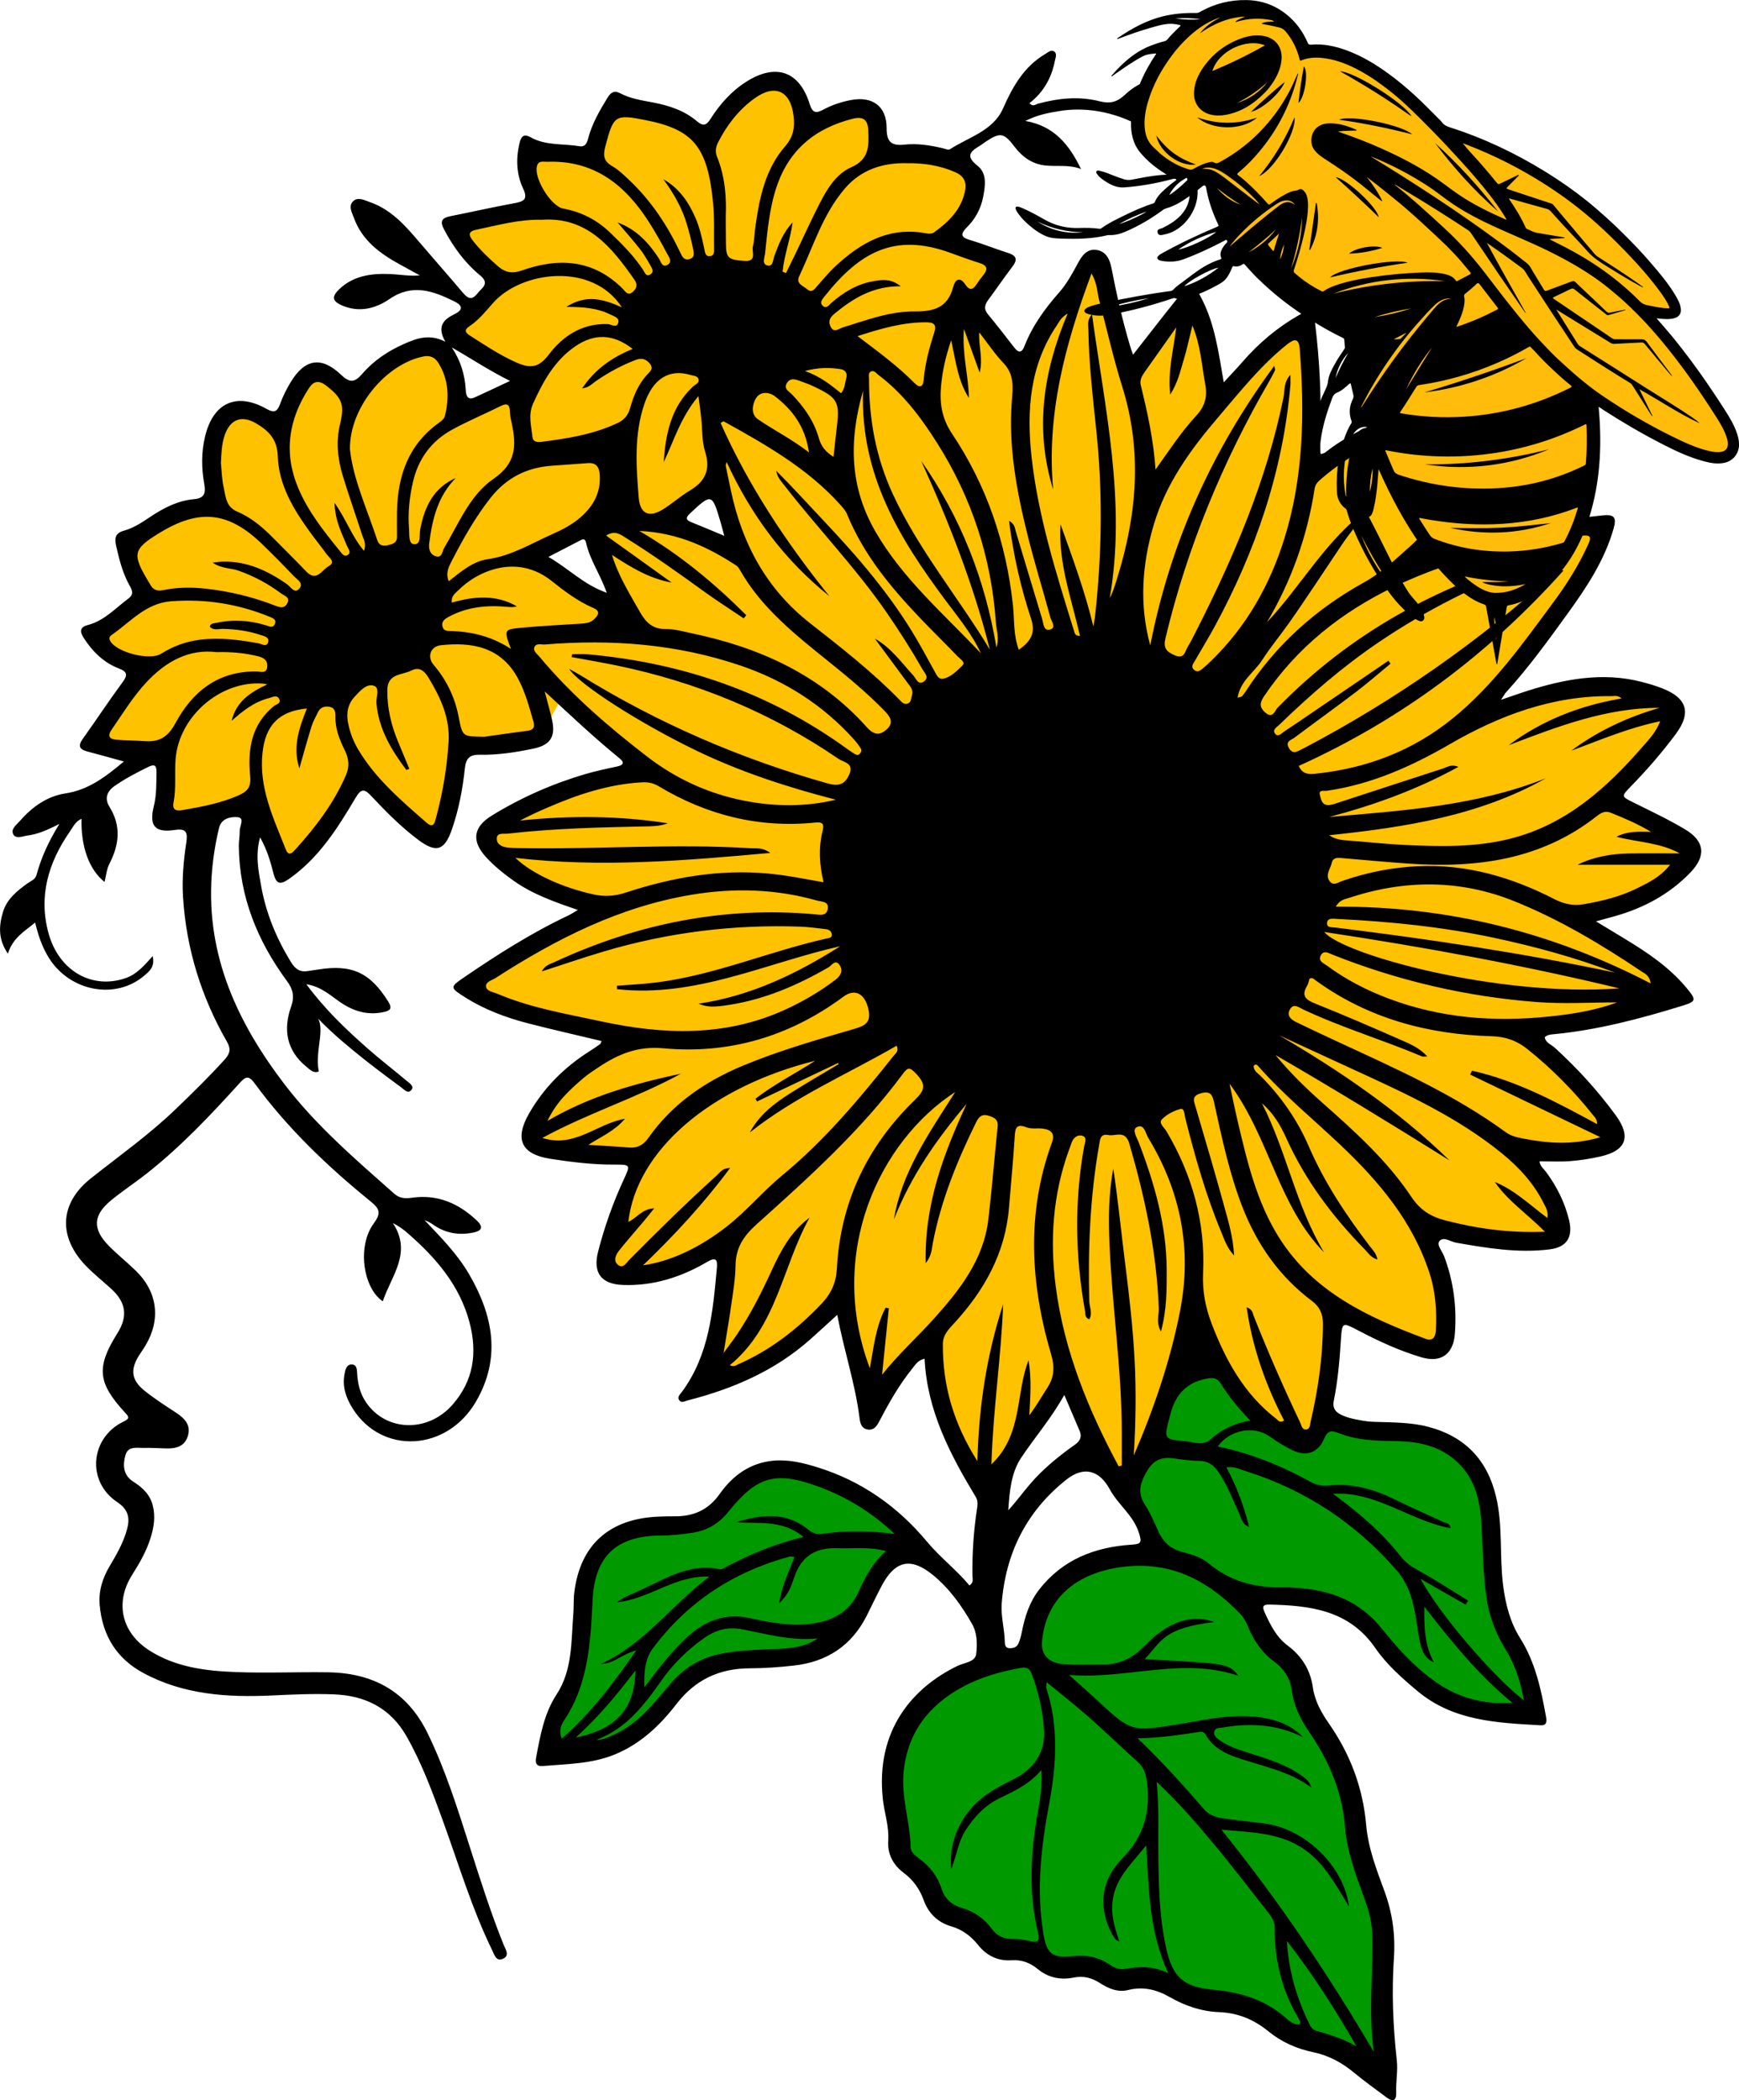
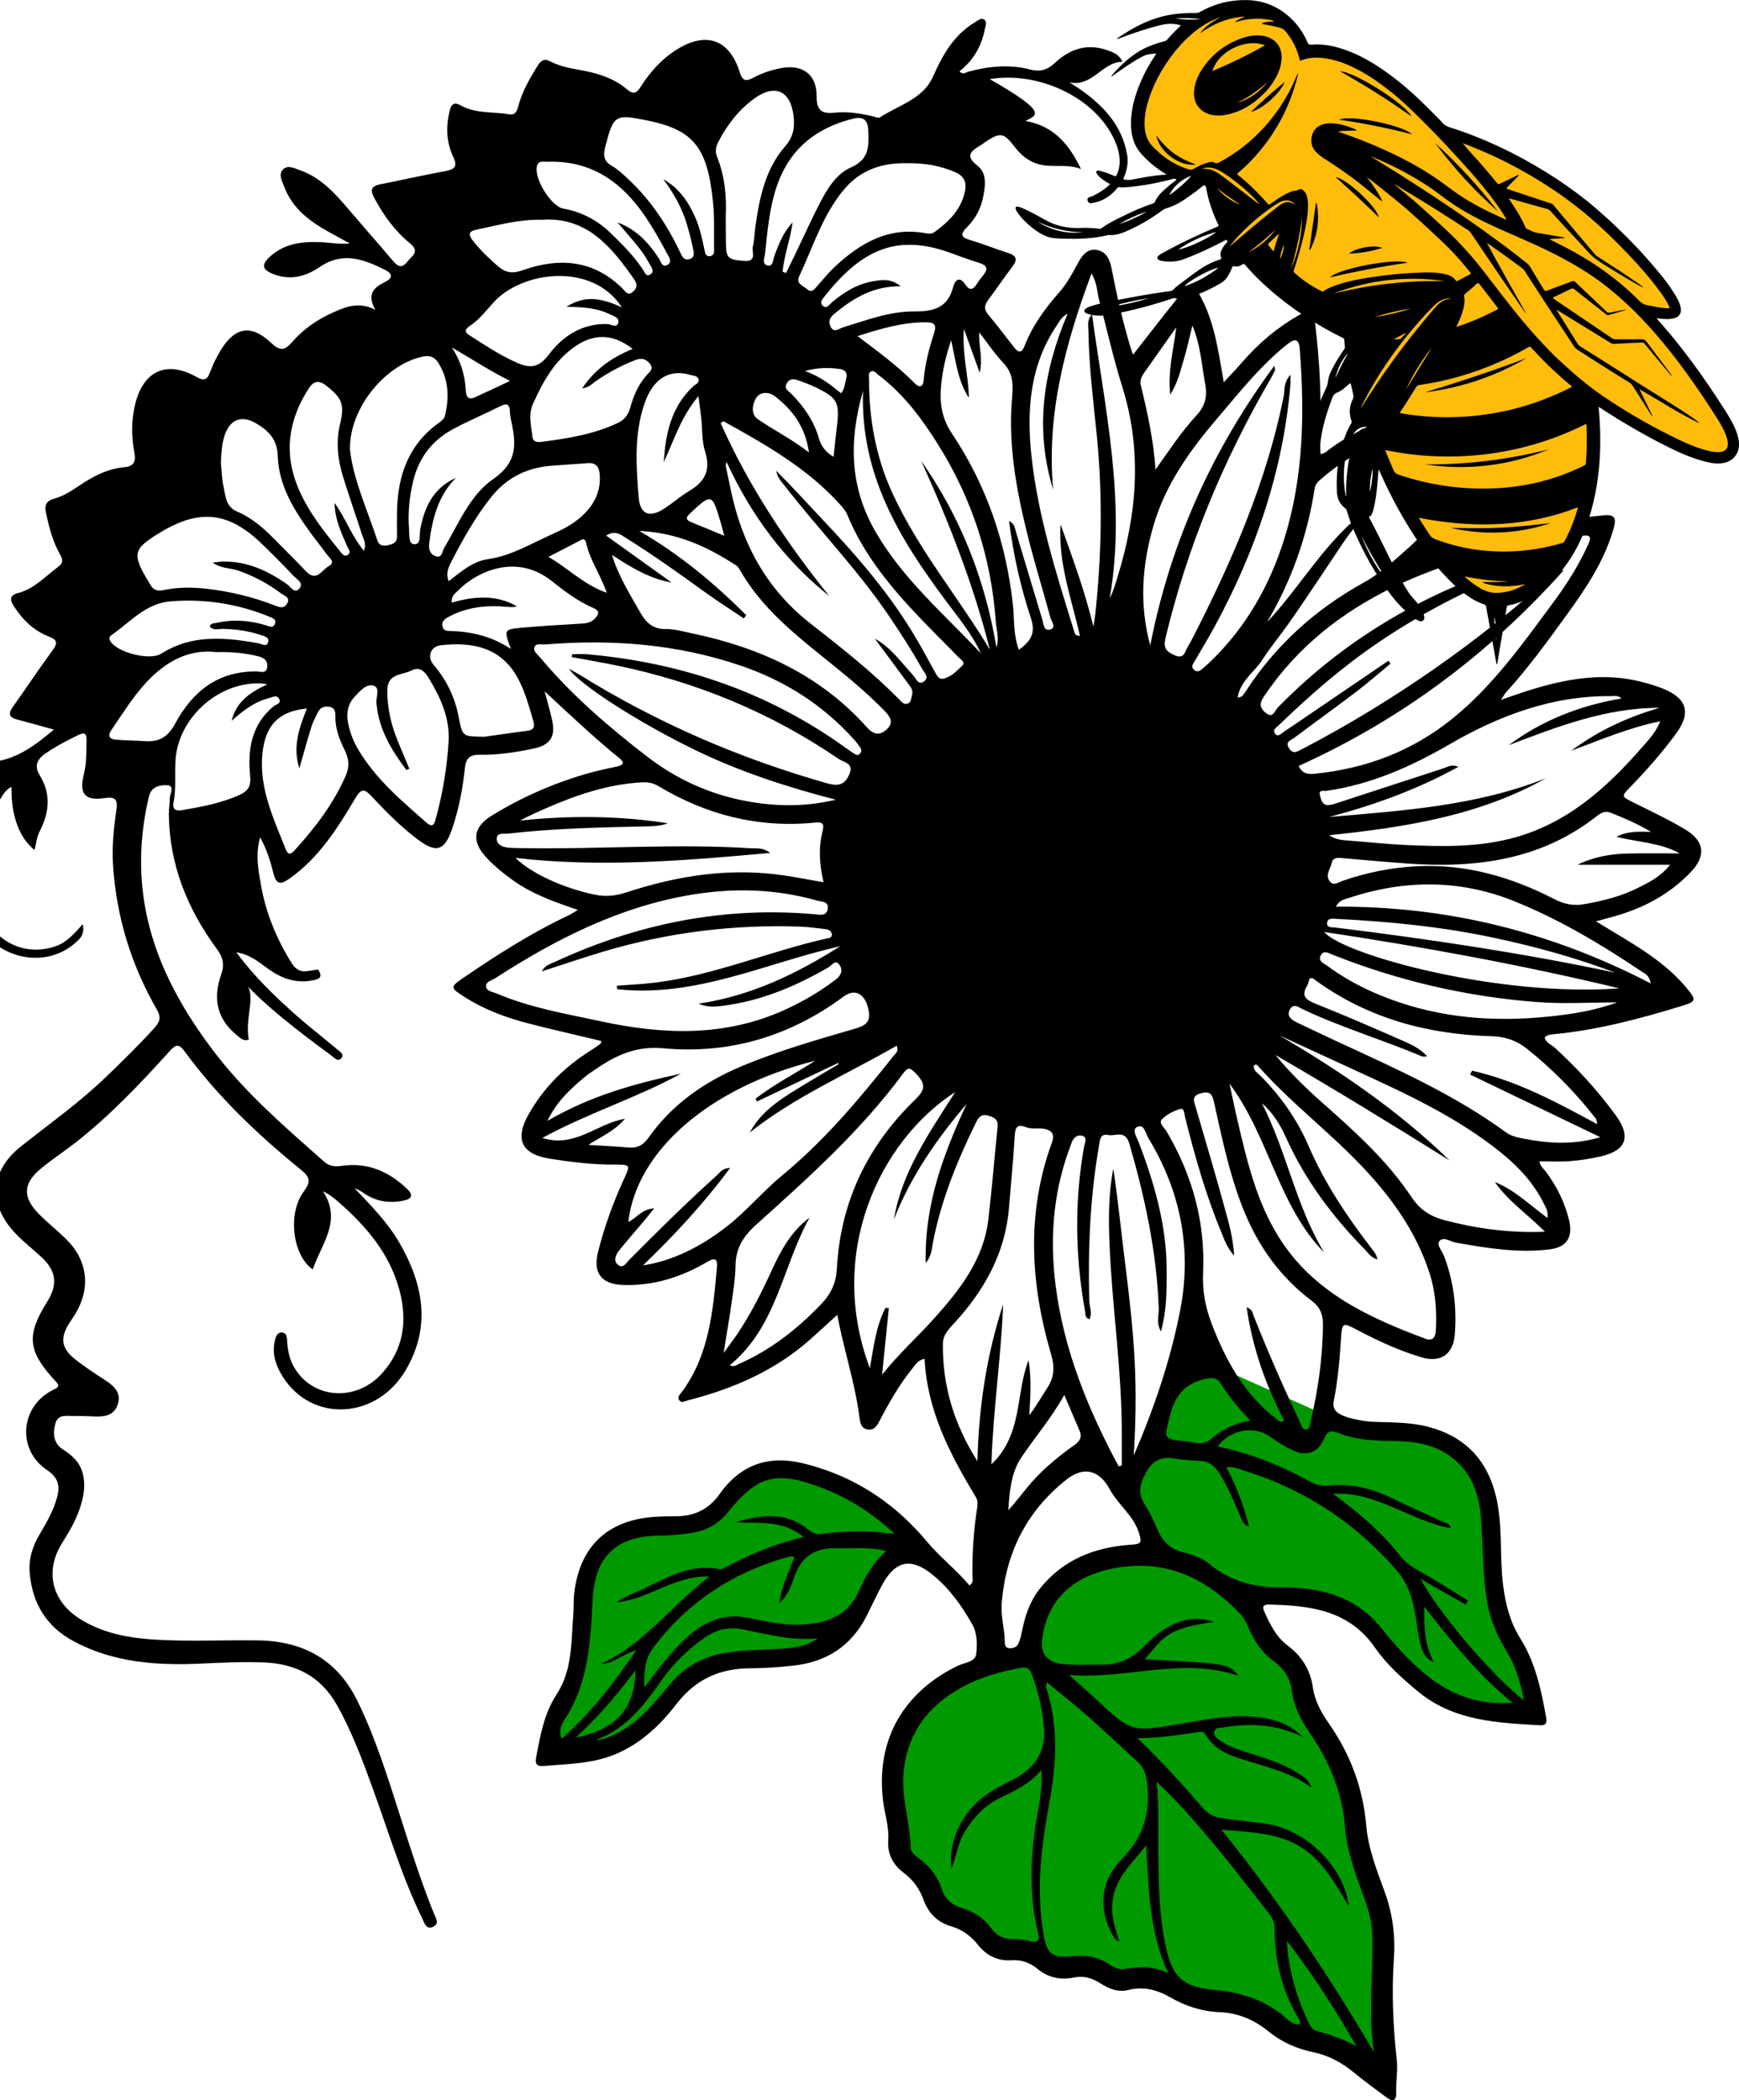
<svg xmlns="http://www.w3.org/2000/svg" version="1.1" id="katman_1" x="0px" y="0px" viewBox="0 0 674.92 814.85" style="enable-background:new 0 0 674.92 814.85;" xml:space="preserve">
  <style type="text/css"> .st0{fill:#FFC200;} .st1{fill:#009900;} .st2{fill:#FFBC0A;} </style>
  <g>
    <g>
-       <polygon class="st0" points="204.27,176.59 241.59,175.48 240.85,200.24 254.89,202.08 277.8,184.35 322.51,185.46 359.46,157.74 377.2,119.32 386.81,101.95 367.59,91.97 379.42,70.54 367.59,62.04 340.25,57.61 337.29,41.35 314.75,46.52 301.82,30.27 271.15,53.18 255.26,44.31 239.74,39.87 229.4,61.3 203.9,56.5 206.49,82.37 178.78,87.91 193.56,110.08 175.82,127.45 203.16,149.25 175.82,161.81 175.45,138.16 169.91,134.1 145.89,144.44 136.28,152.94 122.24,144.07 108.2,166.98 96.01,158.11 89.73,159.22 85.29,162.92 81.23,194.69 49.08,209.47 55.36,232.75 37.26,246.42 53.89,260.47 35.78,289.66 63.86,291.5 62.75,317 99.33,310.72 108.94,337.32 139.61,302.59 167.69,324.76 178.04,291.87 209.81,285.59 235.68,238.66 229.4,231.64 206.12,215.39 225.7,205.04 237.53,179.91 231.25,178.07 " />
      <polygon class="st1" points="382.74,574.54 380.15,619.62 368.33,612.97 340.25,583.04 310.69,570.11 296.65,571.58 272.63,590.8 244.92,593.75 230.51,601.14 224.96,629.6 222.01,655.09 212.4,678.74 237.53,676.15 253.05,668.02 270.78,646.59 314.75,642.16 334.34,624.42 349.12,602.62 356.51,602.99 381.63,627.75 380.89,644.38 360.57,655.83 346.53,676.89 349.12,718.28 365.37,739.71 395.3,756.7 427.08,764.09 460.71,772.59 495.07,783.31 534.24,804 538.67,748.21 524.63,703.13 515.39,674.68 500.98,647.33 486.2,630.34 480.66,617.03 512.44,619.62 530.91,631.07 553.08,653.98 578.21,665.07 594.83,663.59 589.29,640.68 578.95,615.19 575.99,578.97 569.34,563.46 544.58,554.22 512.07,547.94 464.77,526.88 453.32,535.37 448.88,555.7 438.17,573.06 449.99,602.99 424.86,606.32 408.24,614.08 396.78,644.01 384.22,643.64 388.65,567.89 " />
-       <polygon class="st0" points="285.56,209.47 275.22,159.22 323.99,184.35 334.34,136.68 357.61,155.9 373.87,116.73 397.89,141.86 424.13,99.36 427.82,110.45 437.06,144.44 463.29,116.36 473.64,152.2 507.26,125.97 509.85,180.28 567.86,153.68 563.06,187.67 550.86,216.49 623.66,203.93 589.29,259.36 573.4,277.83 616.27,267.12 649.52,273.4 643.61,285.59 625.13,307.76 655.8,328.45 648.78,340.28 613.68,358.38 643.24,377.97 650.26,386.1 591.88,400.51 626.24,436.72 622.55,444.11 590.77,448.54 602.22,465.54 604.07,479.21 591.88,481.8 552.34,474.78 560.1,496.95 560.1,516.53 557.15,524.66 518.72,508.77 510.22,558.65 502.09,556.8 487.31,548.68 460.71,519.12 438.54,576.76 429.3,568.63 412.67,534.63 380.89,577.87 367.59,552.37 358.72,520.22 336.55,545.35 326.95,505.07 302.56,523.55 275.22,537.59 281.5,482.9 250.46,495.47 234.57,492.88 247.5,448.54 207.6,443.74 207.23,435.24 211.29,427.48 241.59,401.25 195.03,391.64 180.99,382.4 230.88,353.95 199.1,338.43 188.38,322.91 202.42,311.83 246.03,297.42 202.06,250.86 204.27,246.05 245.29,244.58 230.51,204.3 243.44,201.71 259.33,203.19 282.98,213.54 " />
      <g>
-         <path d="M397.95,46.93c11.23,1.93,17.09,9.32,21.6,18.66c-4.66-1.87-9.43-0.85-14.08-1.41c-5.1-0.62-8.79-3.4-11.84-7.41 c-4.05-5.32-5.51-5.48-11.07-1.79c-0.69,0.46-1.33,1-2.03,1.42c-3.6,2.15-6.19,3.97-1.17,7.88c3.79,2.96,3.04,7.81,2.22,12.09 c-0.86,4.49-3.02,8.53-6.21,11.7c-3.42,3.41-1.7,4.22,1.71,5.24c4.75,1.42,9.36,3.31,14.09,4.8c3.22,1.02,3.94,2.45,1.79,5.28 c-3.2,4.21-6.17,8.6-9.33,12.85c-1.45,1.95-1.93,3.63-0.17,5.74c3.49,4.19,6.82,8.52,10.17,12.84c1.85,2.38,3,1.99,4.04-0.69 c3.06-7.81,7.93-14.47,13.43-20.71c2.98-3.38,5.08-7.31,7.21-11.25c1.5-2.78,3.39-5.69,7.13-5.22c3.92,0.5,5.31,3.81,5.95,7.11 c1.95,10.07,4.19,20.07,7.13,29.91c0.32,1.08,0.71,2.14,1.22,3.65c6.07-7.73,11.79-15.16,17.67-22.46 c5.29-6.57,5.32-6.47,9.12,1.01c4.95,9.74,6.39,20.4,8.42,32.16c2.85-3.1,5.17-5.51,7.36-8.03c6.24-7.18,13.41-13.22,21.68-17.96 c5.24-3.01,5.68-2.94,6.38,2.82c1.83,15.12,2.68,30.29,1.75,45.52c-0.11,1.73-0.61,3.59,0.54,5.52c0.6-0.23,1.27-0.32,1.73-0.69 c15.76-12.52,35.77-16.19,53.07-25.49c1.97-1.06,3.07-0.38,3.84,1.5c1.65,4.01,1.89,8.15,0.25,12.11 c-3.53,8.58-4.24,17.62-4.93,26.7c-0.5,6.45-3.11,12.1-6.6,17.44c-0.94,1.44-2.65,2.52-2.55,4.65c1.99,0.67,3.59-0.48,5.24-1.01 c19.31-6.19,39.18-9.4,59.3-11.45c4.42-0.45,5.5,0.68,4.25,5.08c-3.51,12.36-10.46,22.81-17.84,33.01 c-7.56,10.45-15.12,20.93-23.84,30.48c-0.53,0.58-0.89,1.3-2.03,2.99c4.14-1.41,7.17-2.51,10.24-3.48 c14.53-4.58,29.21-7.4,44.39-3.47c2.72,0.7,5.43,1.5,8.04,2.53c9.57,3.76,11.26,9.47,5.19,17.66 c-5.33,7.19-11.2,13.92-17.43,20.33c-3.87,3.99-3.84,3.87,1.29,6.42c6.66,3.31,13.42,6.49,19.79,10.31c7.6,4.56,8.17,10.3,2,16.7 c-8.12,8.43-18.1,13.77-29.3,16.94c-2.04,0.58-4.08,1.12-7.34,2.01c4.31,2.61,7.73,4.68,11.16,6.76 c8.8,5.33,17.31,11.03,23.98,19.06c3.95,4.76,3.85,5.25-1.95,7.03c-16.3,5.01-32.75,9.35-49.81,10.96 c-1.15,0.11-2.32,0.22-3.29,1.19c0.44,2.18,2.59,2.81,3.98,4.08c8.7,7.96,16.62,16.61,23.57,26.12 c6.13,8.4,4.14,13.76-5.97,16.04c-3.86,0.87-7.81,1.49-11.75,1.79c-3.89,0.3-7.83,0.07-11.82,0.07c0.11,1.83,1.57,2.84,2.52,4.12 c4.18,5.66,7.28,11.85,8.93,18.69c1.57,6.52-0.8,10.49-7.43,11.34c-12.27,1.57-24.38-0.47-36.44-2.58 c-2.17-0.38-4.86-2.52-6.42-0.62c-1.22,1.49,1.05,3.89,1.79,5.86c3.68,9.77,4.99,19.86,4.17,30.23c-0.62,7.83-5.42,11.26-12.99,9 c-8.58-2.56-16.71-6.31-24.62-10.47c-5.97-3.14-6.17-3.25-6.61,3.65c-0.5,7.93-1.18,15.84-2.75,23.62 c-0.65,3.23,0.96,4.7,3.37,5.74c3.99,1.71,8.25,2.36,12.58,2.51c6.94,0.24,13.92,0.14,20.7,1.92 c14.29,3.76,22.99,12.86,26.37,27.32c2.63,11.25,1.23,22.76,2.67,34.08c0.94,7.34,2.68,14.32,6.62,20.59 c5.87,9.34,8.13,19.81,10.03,30.43c0.32,1.77,0.43,3.53-2.13,3.38c-16.9-0.95-33.88-1.64-47.8-13.32 c-5.98-5.01-11.89-10.23-16.29-16.62c-10.18-14.79-25.34-16.55-41.25-16.89c-2.64-0.06-2.61,1.1-1.69,3.09 c2.23,4.83,4.5,9.54,8.97,12.86c5.4,4.02,8.75,9.39,9.71,16.15c0.74,5.22,3.24,9.74,6.17,13.95 c8.33,11.94,13.28,25.01,14.54,39.57c0.78,8.97,4.06,17.35,7.14,25.74c3.06,8.35,4.22,16.93,3.61,25.83 c-0.9,13.23-0.33,26.46,1.12,39.63c0.46,4.17-0.39,8.25-0.23,12.38c0.12,3.2-1.13,3.98-3.77,2c-4.23-3.18-8.56-6.24-12.63-9.62 c-4.68-3.89-9.83-6.66-15.8-7.91c-6.43-1.34-12.33-3.95-17.39-8.09c-5.6-4.58-11.88-7.17-19.04-7.45 c-6.97-0.27-13.29-2.44-19.27-5.85c-5.07-2.9-10.29-4.21-16.17-2.73c-3.91,0.99-7.54-0.55-10.81-2.65 c-3.2-2.06-6.42-2.97-10.31-2.18c-5.06,1.02-9.86,0.06-13.99-3.36c-2.91-2.41-6.22-3.62-10.09-3.36 c-5.37,0.37-9.72-1.82-13.01-5.94c-2.78-3.48-6.07-5.94-10.39-7.21c-5.26-1.54-8.86-5.04-10.73-10.21 c-1.56-4.32-4.06-7.82-7.8-10.61c-4.07-3.04-6.3-7.27-5.95-12.46c0.38-5.56-1.52-10.78-2.1-16.2 c-2.85-26.74,11.68-43.21,29.03-51.6c2.59-1.25,6.81-1.47,7.2-4.54c0.47-3.76,0.45-8.11-1.54-11.62 c-4.09-7.22-8.94-14-15.45-19.25c-8.4-6.78-14.44-5.41-19.57,4.15c-2.11,3.93-3.98,8-6,11.98c-5.9,11.58-15.52,17.78-28.27,19.18 c-5.58,0.62-11.21,1.04-16.82,1.05c-11.88,0.01-21.3,4.3-28.7,13.9c-6.38,8.29-13.98,15.48-23.96,19.56 c-8.92,3.65-18.42,3.64-27.78,4.46c-2.64,0.23-3.1-1.15-2.68-3.37c1.59-8.47,3.09-17.01,7.91-24.38 c6.27-9.58,5.64-20.51,6.51-31.17c0.23-2.8,0.04-5.64,0.38-8.42c2.28-18.49,13.54-28.6,32.63-29.43c2.15-0.09,4.3-0.14,6.45-0.12 c7.26,0.04,13.01-2.52,17.35-8.67c5.05-7.14,11.78-12.08,20.85-12.91c5.87-0.54,11.53,0.84,17.07,2.56 c17.08,5.3,31.14,15.19,42.52,28.84c5.1,6.12,11.44,10.94,16.5,17.01c1.77-1.2,1.17-2.65,1.16-3.84 c-0.12-8.79,0.47-17.52,1.81-26.2c0.23-1.47,0.32-2.9-0.53-4.31c-9.97-16.52-18.87-33.46-19.86-53.63 c-2.66,0.63-3.64,2.42-4.81,3.88c-5.01,6.22-8.95,13.1-12.62,20.16c-1.01,1.94-2.2,3.96-4.85,3.4c-2.37-0.51-2.74-2.65-3-4.66 c-1.67-13.31-6.04-26.02-8.6-39.8c-3.75,3.41-7.07,6.48-10.45,9.49c-13.69,12.18-29.96,19.2-47.5,23.68 c-1.08,0.28-2.39,1.14-3.26,0.12c-1.15-1.33,0.24-2.49,0.95-3.45c10.54-14.33,12-31.2,13.53-48.05c0.31-3.35-0.49-4.24-3.75-2.33 c-10.02,5.87-20.75,9.35-32.56,8.96c-8.49-0.28-11.93-4.6-9.78-12.98c2.47-9.63,5.8-18.98,9.98-28.01 c2.63-5.66,2.64-5.75-3.81-5.72c-8.3,0.04-16.51-0.98-24.68-2.24c-11.28-1.74-14-7.55-8.39-17.41 c5.77-10.15,13.77-18.13,23.6-24.35c1.4-0.88,2.76-1.82,4.1-2.78c0.22-0.16,0.26-0.57,0.51-1.16 c-9.48-2.27-18.94-4.41-28.32-6.82c-8.68-2.24-17.05-5.34-24.68-10.18c-5.89-3.73-5.9-3.9-0.32-7.72 c12.99-8.88,26.25-17.29,40.51-24.03c1.01-0.48,1.93-1.11,3.65-2.11c-9.09-3.1-17.45-6.05-24.79-11.22 c-3.94-2.78-7.66-5.78-10.91-9.33c-5.56-6.07-5.03-11.55,2.18-15.99c11.31-6.97,23.41-12.33,36.17-16.1 c4.12-1.22,8.33-2.12,12.53-3.01c2.39-0.5,3.06-1.48,1.04-3.12c-9.83-8.01-19.07-16.7-29.11-26.03c1.14,4.36,2.09,7.66,2.85,11 c1.46,6.42-0.56,9.78-7.05,11.17c-6.96,1.48-14.01,2.56-21.15,2.42c-3.83-0.08-5.23,1.53-5.62,5.17 c-0.85,8.07-2.36,16.04-5.02,23.73c-2.88,8.32-6.08,9.33-13.05,4.13c-6.66-4.97-12.49-10.86-18.14-16.9 c-2.72-2.91-3.98-3.22-6.28,0.68c-6.91,11.67-14.14,23.15-25.58,31.23c-3.74,2.64-5.16,2.17-6.29-2.24 c-1.12-4.41-2.39-8.87-5.13-13.76c-1.89,6.92-0.64,12.89,0.39,18.73c1.88,10.69,5.99,20.6,11.72,29.85 c1.59,2.57,3.49,3.84,6.51,3.29c1.3-0.24,2.62-0.38,3.92-0.59c13.08-2.11,20.17,1.21,27.16,12.38c1.83,2.92,0.68,3.65-2.01,4.19 c-6.08,1.23-11.4-0.39-16.43-3.79c-3.9-2.63-7.39-6.11-13.31-7.08c7.16,9.71,15.24,17.38,23.59,24.76 c4.96,4.38,10.22,8.41,15.28,12.67c1.07,0.9,3.06,2.07,2,3.49c-1.4,1.87-2.96-0.11-4.17-0.99 c-13.06-9.56-25.79-19.51-33.88-28.45c5.7,3.91,0.22,13.74,2.02,22.35c-1.98,0.93-3.45-0.69-4.86-1.85 c-7.68-6.28-9.04-14.36-5.89-23.28c1.37-3.88,0.8-6.66-1.62-9.94c-11.46-15.55-18.48-32.78-18.67-52.38 c-0.02-1.98,0.4-3.96,0.35-5.93c-0.04-1.87,2.13-5.05-0.93-5.26c-2.4-0.17-6.15,0.32-7.08,4.15c-1.49,6.12-2.45,12.31-2.88,18.6 c-2.1,31.05,10.06,57.09,28.36,81c12.26,16.02,27.49,29.04,42.47,42.32c2.09,1.86,4.29,1.96,6.9,1.59 c9.92-1.42,18.15,2.17,25.24,8.9c2.57,2.44,1.9,3.92-1.33,4.59c-5.6,1.16-10.85,0.34-15.61-3.01c-1.03-0.72-2.13-1.34-3.39-1.77 c6.28,6.61,12.68,13.08,17.28,20.97c9.31,15.97,12.5,32.46,2.68,49.37c-11.28,19.43-36.51,20.77-47.87,2.72 c-2.52-4-4.09-8.36-3.2-13.18c0.31-1.71,0.75-4.1,3.02-3.9c2.01,0.17,1.82,2.46,1.95,4.04c0.26,3.34,0.97,6.54,2.68,9.46 c7.23,12.39,24.2,13.52,34.23,2.18c8.29-9.37,9.78-20.28,6.65-32.06c-3.82-14.39-13.06-25.04-23.95-34.53 c-1.58-1.38-3.25-2.67-5.79-3.96c7.67,11.57-0.72,20.63-3.91,30.37c-7.7-5.23-10-21.43-3.51-30.22c2.9-3.94,2.39-5.63-1.19-8.54 c-16.75-13.58-32.3-28.42-45.09-45.9c-2.16-2.96-3.41-2.62-5.58-0.22c-11.34,12.51-22.92,24.79-36.22,35.28 c-4.54,3.58-9.42,6.75-13.88,10.43c-7.02,5.78-7.26,11.11-0.88,17.61c3.36,3.42,7.14,6.41,10.57,9.76 c8.39,8.21,9.7,18.84,3.68,28.95c-0.76,1.28-1.64,2.48-2.44,3.74c-3.55,5.61-3.09,9.65,2.12,13.83c3.86,3.1,8.07,5.77,12.21,8.5 c3.27,2.16,5.82,4.71,4.58,8.95c-1.25,4.29-4.81,5.02-8.72,4.89c-2.81-0.1-5.63-0.25-8.44-0.19c-2.7,0.05-6.07-0.84-7.1,2.86 c-1.07,3.86-0.84,7.73,2.98,10.17c3.61,2.3,6.52,4.94,7.64,9.31c1.12,4.37,0.42,8.54-0.88,12.68c-1.6,5.09-4.23,9.67-7.08,14.16 c-6.9,10.88-4.16,22.59,6.83,29.53c10.19,6.42,21.74,7.82,33.33,8.26c11.89,0.46,23.82-0.08,35.74,0.09 c17.51,0.24,30.78,7.36,38.73,23.65c7,14.35,11.7,29.5,16.54,44.62c4.03,12.61,8.03,25.22,12.99,37.5 c0.7,1.74,2.37,4.01-0.07,5.27c-2.87,1.48-3.58-1.53-4.44-3.29c-7.86-16.11-12.96-33.27-19.06-50.05 c-4.07-11.2-8.18-22.35-14.09-32.78c-6.28-11.06-16.02-15.88-28.21-16.36c-8.09-0.32-16.19,0.06-24.3,0.44 c-17.16,0.8-34.14-0.34-49.69-8.73c-10.41-5.61-15.91-14.59-16.94-26.35c-0.48-5.5,1.1-10.44,3.87-15.11 c2.7-4.55,5.35-9.14,6.75-14.32c1.19-4.41,0.5-7.65-3.82-10.53c-12.02-7.99-10.51-25.11,2.58-31.29 c2.57-1.21,1.79-1.97,0.42-3.46c-10.63-11.57-11.18-17.58-2.94-30.74c4.13-6.59,3.41-11.94-2.36-17.23 c-3.29-3.02-6.83-5.79-9.91-9c-10.8-11.26-10.23-24.21,2.02-33.91c11.02-8.73,22.5-16.86,32.68-26.63 c6.57-6.3,13.07-12.66,19.19-19.41c2.06-2.27,2.56-4.08,0.91-6.95c-9.96-17.34-15.75-35.97-17.04-55.99 c-0.46-7.15,0.2-14.23,1.26-21.25c0.59-3.9,0.06-5.6-4.43-4.91c-7.73,1.17-10.08-1.56-8.18-9.18c1.1-4.41,0.97-8.85,1.05-13.31 c0.05-2.82-1-3.06-3.28-1.93c-4.45,2.2-8.84,4.46-12.94,7.32c-3.2,2.23-3.95,5.02-2.04,8.1c4.63,7.47,3.81,14.68-0.02,22.12 c-1.08,2.09-1.27,4.63-1.89,7.05c-5.97-4.77-9.21-13.6-8.93-24.52c-2.41,1.09-3.35,3.27-4.56,5.01 c-8.31,11.97-12.21,25.05-8.24,39.44c4.06,14.73,17.06,21.92,30.04,17.34c4.17-1.47,6.98-4.71,10.39-8.5 c0.9,4.18-1.26,5.82-3.11,7.43c-11.06,9.63-28.8,6.46-37.08-6.57c-2.6-4.09-4.18-8.6-5.44-13.9c-4.08,3.45-8.6,5.83-10.59,12.08 c-3.87-5.65-3.46-10.85-1.93-16.05c1.48-5.03,5.38-8.2,9.45-11.15c1.32-0.95,3.11-1.52,3.58-3.27 c1.81-6.67,4.61-12.92,8.91-19.87c-4.73,2.43-8.35,3.97-12.29,4.51c-1.92,0.26-4.52,1.42-5.56-0.35 c-1.24-2.14,1.23-3.82,2.59-5.38c4.7-5.41,10.58-9.54,17.53-10.59c9.08-1.38,15.67-6.47,22.74-12.4 c-4.97-1.37-9.6-2.67-14.25-3.9c-3.11-0.82-3.58-2.25-1.67-4.92c5.2-7.26,10.1-14.74,15.41-21.92c2.08-2.81,1.85-4.09-1.41-5.34 c-5.92-2.29-10.23-6.54-13.64-11.83c-1.64-2.54-1.59-4.2,1.67-5.06c6.35-1.67,10.62-6.53,15.65-10.25c2.3-1.7,1.4-3.35,0.4-5.15 c-2.69-4.84-4-10.13-5.19-15.47c-0.61-2.74-0.33-4.77,2.95-5.67c3.7-1.01,6.93-3.11,10.09-5.24c5.28-3.55,10.82-6.45,17.28-7.03 c3.71-0.33,4.6-2.14,3.95-5.67c-1.14-6.22-1.22-12.51,0.29-18.72c3.15-13.02,12.21-17.17,23.77-10.67 c3.07,1.73,4.24,1.17,5.37-1.95c1.06-2.94,2.5-5.79,4.12-8.46c5.44-8.93,11.81-10.07,19.4-2.88c3.53,3.35,5.32,3.2,8.4-0.35 c4.36-5.03,9.9-8.76,16.03-11.47c4.86-2.15,9.78-4.12,16.14-0.93c-3.37-5.9-0.7-8.59,3.51-10.65c3.15-1.54,3.57-3.18,0.07-4.93 c-8.25-4.11-16.35-7.04-25.18-1c-5.51,3.77-11.73,5.37-18.37,2.58c-3.78-1.59-4.27-3.34-1.36-6.19 c5.51-5.41,12.54-6.34,19.8-6.05c3.76,0.15,7.49,0.88,11.63,0.53c-2.61-1.43-5.21-2.87-7.82-4.3 c-7.69-4.21-14.56-9.29-17.72-17.93c-0.76-2.08-2.29-4.63-0.36-6.53c1.9-1.86,4.47-0.38,6.55,0.34 c8.17,2.83,13.67,9.04,19.06,15.38c5.58,6.55,11.28,12.99,16.83,19.55c1.87,2.21,3.46,3.51,5.8,0.52c1.75-2.23,5-3.81,1.04-7.06 c-5.96-4.88-10.39-11.04-14-17.85c-1.66-3.13-0.82-4.44,2.47-5.09c8.27-1.62,16.49-3.52,24.78-5.03c3.59-0.66,5.5-1.39,3.49-5.64 c-2.62-5.53-2.85-11.45-1.47-17.48c0.62-2.71,1.6-4.01,4.31-2.49c5.91,3.33,12.57,2.43,18.88,3.48c2.57,0.43,3.07-1.45,3.55-3.21 c1.53-5.67,4.43-10.67,7.47-15.61c1.19-1.93,2.52-2.98,4.86-1.74c4.01,2.13,8.47,2.78,12.85,3.61c6.27,1.19,12.2,3.16,17.12,7.37 c2.25,1.93,3.56,1.46,5.05-0.88c3.67-5.78,8.14-10.86,13.98-14.56c11.44-7.25,20.61-4.13,24.58,8.64 c1.08,3.47,2.41,3.74,5.25,2.22c3.36-1.81,6.97-3.02,10.74-3.74c8.36-1.6,13.9,2.35,13.88,10.88c-0.01,5.41,1.86,6.95,6.93,6.41 c4.95-0.53,9.9,0.23,14.76,1.37c0.96,0.23,2.27,0.83,2.87,0.44c7.28-4.74,16.75-7.12,20.59-15.78 c3.79-8.54,8.13-16.26,16.36-21.16c1.1-0.65,2.39-1.87,3.59-0.95c1.16,0.89,0.42,2.45,0.17,3.74c-1.3,6.55-4.43,12.05-9.82,16.25 c1.31,1.57,2.37,0.47,3.28,0.22c7.95-2.17,16-2.98,24.03-0.92c3.98,1.02,6.75,0.26,9.75-2.56c5.79-5.45,12.68-7.71,20.55-4.8 c2.11,0.78,4.38,1.52,5.6,4.4c-7.82,0.01-11.59,9.9-20.59,7.98c1.24,0.79,2.5,1.53,3.71,2.36c9.27,6.37,16.71,14.13,18.73,25.71 c1.38,7.93-4.81,16.96-12.42,18.49c-1.07,0.22-2.5,0.86-2.94-0.7c-0.38-1.35,1.12-1.35,1.94-1.74 c10.72-5.14,13.24-12.84,7.66-23.48c-8.03-15.3-29.01-24.98-47.57-21.91C406.95,43.76,402.58,44.57,397.95,46.93z M533.21,796.13 c-2.3-15.5-0.14-30.89-0.67-46.24c-0.17-5.03-1.69-9.76-3.41-14.42c-3.2-8.71-6.41-17.47-7.14-26.76 c-1.09-13.81-6.37-25.85-14.12-37.08c-3.3-4.79-5.76-10.04-6.55-15.93c-0.63-4.71-3.11-8.33-6.86-11.07 c-4.7-3.43-7.77-8.02-10.01-13.31c-0.76-1.8-1.69-3.68-3.02-5.07c-11.99-12.54-26.16-20.26-44.08-18.51 c-15.72,1.53-31.1,9.41-32.94,29.06c-0.46,4.9,2.15,8.33,8.37,8.86c4.93,0.42,9.92,0.13,14.88,0.18 c6.1,0.07,11.23-2.07,15.61-6.37c2.7-2.66,5.49-5.36,8.67-7.37c5.96-3.77,12.43-5.29,19.28-2.78 c-19.91,2.46-20.21,7.29-26.97,14.42c32.54,1.7,32.6,1.71,36.42,6.46c-21.84-7.46-43.25,1.47-65.75-0.35 c3.95,3.55,7.26,6.45,10.48,9.44c13.68,12.72,13.66,12.66,31.9,9.69c8.8-1.43,17.58-3.44,26.55-3.1 c8.06,0.3,15.79,1.94,21.81,8.07c-9.9-4.89-20.23-5.55-30.88-3.73c-1.28,0.22-2.94-0.03-3.45,1.41 c-0.61,1.73,0.93,2.72,2.09,3.57c2.97,2.17,6.44,3.33,9.9,4.47c7.22,2.38,14.62,4.32,21.02,8.67c1.96,1.33,3.94,2.63,4.54,5.19 c-7.1-5.4-15.49-7.43-23.67-9.98c-6.63-2.07-13.49-3.83-17.31-10.55c-0.44-0.77-1.14-1.24-2.05-1.1 c-7.68,1.15-15.34,2.38-24.3,2.53c9.68,9.37,17.79,18.29,25.66,27.43c1.8,2.09,4.27,3.17,6.94,3.55 c5.39,0.76,10.81,1.38,16.22,2.01c15.71,1.81,31.25,16.4,33.17,32.28c-5.66-9.4-10.42-18.22-19.3-23.44 c-8.95-5.26-18.92-5.37-30.21-6.38C496.62,737.83,515.65,766.37,533.21,796.13z M538.88,256.34c0.26,0.39,0.52,0.78,0.78,1.17 c-4.44,3.65-8.77,7.45-13.35,10.93c-7.9,6.01-15.96,11.79-23.9,17.75c-1.26,0.95-3.74,1.43-2.15,4.07 c1.56,2.59,3.29,1.3,5.05,0.39c0.44-0.23,0.89-0.44,1.33-0.67c34.86-18.38,66.91-40.78,96.2-67.15c0.87-0.78,1.5-2.27,3.96-1.48 c-29.19,32.63-63.21,57.93-102.76,75.82c1.4,3.23,3.86,3.28,6.39,3.02c19.9-2.04,37.85-8.84,53.5-21.56 c15.61-12.69,27.08-28.91,38.89-44.87c5.23-7.06,9.93-14.46,13.54-22.49c0.95-2.1,1.58-3.92-2.05-3.44 c-25.37,3.32-50.19,8.71-73.4,19.91c-20.34,9.81-37.53,23.43-50.27,42.32c-1.63,2.42-2.08,4.17,0.37,6.34 c3.03,2.68,3.72-0.67,4.86-1.84c28.11-28.79,62.07-47.45,100.57-58.28c1.54-0.43,3.17-1.25,5.87-0.33 c-3.33,1.32-5.74,2.35-8.2,3.24c-20.79,7.52-40.37,17.41-58.7,29.77c-14.05,9.47-26.78,20.51-38.92,32.25 c-0.95,0.92-2.93,1.97-1.51,3.58c1.13,1.28,2.4-0.31,3.42-0.97c3.74-2.44,7.41-4.99,11.1-7.5 C519.29,269.65,529.09,263,538.88,256.34z M239.51,383.79c-0.04-0.45-0.07-0.9-0.11-1.34c5.03-0.4,10.09-0.62,15.09-1.24 c22.8-2.83,43.97-12.07,66.22-17.06c0.9-0.2,2.21-0.18,2.13-1.55c-0.08-1.34-1.15-1.97-2.39-2.11c-3.29-0.37-6.57-0.85-9.87-0.97 c-25.83-0.9-51.17,2.22-75.95,9.55c-8.02,2.37-15.93,5.1-24.36,7.82c1.26-2.46,3.32-2.87,5-3.65 c31.99-14.83,65.47-21.64,100.77-18.53c2.06,0.18,4.75,0.93,5.23-2.14c0.45-2.92-2.38-2.66-4.12-3.15 c-16.03-4.55-32.26-5-48.64-2.29c-28,4.64-52.67,17.15-76.19,32.33c-1.43,0.92-4.03,1.45-3.67,3.45 c0.31,1.73,2.83,1.99,4.47,2.69c12.89,5.47,26.65,7.75,40.21,10.68c24.22,5.22,48.23,6.06,71.47-4.58 c6.94-3.18,13.49-7.01,19.57-11.66c2.04-1.56,2.84-3.53,1.51-5.57c-1.64-2.52-3.08,0.12-4.33,0.84 c-11.98,6.92-24.51,12.34-38.29,14.53c-6,0.95-8.62,1.04-12.16-0.42c20.68-3.1,38.21-11.71,55.01-22.3 C297.36,373.59,270.03,387.16,239.51,383.79z M369.22,725.16c-1.01-8.66,2.23-17.29,7.84-23.68c4.49-5.12,10.3-8.15,16.24-11.14 c7.91-3.97,12.52-10.27,11.88-19.45c-0.51-7.28-2.14-14.37-4.69-21.25c-0.85-2.29-1.99-2.96-4.46-2.51 c-7.86,1.46-15.48,3.57-22.52,7.41c-13.02,7.1-21.2,17.49-22.79,32.72c-1.05,10.08,2.51,19.62,2.72,29.52 c0.04,2.06,2.02,3.32,3.61,4.53c3.93,2.98,6.86,6.73,8.37,11.44c1.28,4,3.91,6.31,7.87,7.49c4.72,1.41,8.68,4.04,11.6,8.09 c2,2.78,4.66,3.99,8.09,3.95c2.13-0.02,4.32,0.21,6.38,0.75c3.04,0.79,4.41,0.48,3.52-3.17c-3.43-14.04-3.03-28.15-0.85-42.36 c0.97-6.35,2.69-12.74,2.12-20.73c-5.11,5.95-10.99,8.29-16.57,11.1c-5.67,2.85-9.7,7.3-13.03,12.59 C371.97,714.59,371.37,719.4,369.22,725.16z M556.52,644.96c-2.83-1.13-4.22-3.43-4.97-6.09c-0.67-2.37-1.06-4.84-1.43-7.28 c-1.22-8-2.33-15.72-8.13-22.38c-15.96-18.36-35.38-31.13-58.49-38.44c-2.28-0.72-4.52-1.9-7.52-1.47 c3.97,7.42,6.74,14.88,8.82,23.12c-2.73-1.08-2.98-3.24-3.74-4.92c-2.45-5.42-4.62-10.96-7.9-15.99 c-1.83-2.81-4.02-4.63-7.6-4.71c-3.29-0.07-6.6-0.43-9.85-0.95c-5.45-0.87-8.6,1.04-11.28,6.16c-2.29,4.39-2.71,7.66-0.09,11.75 c1.95,3.04,3.48,6.4,4.91,9.74c1.96,4.55,4.92,7.5,9.94,8.74c3.48,0.86,7.25,2.12,9.93,4.35c8.62,7.18,18.5,9.58,29.37,9.25 c1.65-0.05,3.3,0.15,4.95,0.25c13.12,0.79,24.39,5.22,32.88,15.83c5.79,7.23,11.99,14.13,19.51,19.68 c8.88,6.57,18.7,9.85,31.17,9.08c-13.51-11.04-23.47-23.64-34.2-37.29C552.62,631.82,553.06,638.59,556.52,644.96z M221.84,254.93c0.08-0.37,0.17-0.73,0.25-1.1c1.96,0,3.94-0.15,5.89,0.02c36.87,3.25,70.7,14.87,100.81,36.71 c0.94,0.68,1.9,1.32,2.88,1.93c0.57,0.35,1.22,0.65,1.83,0.13c0.68-0.58,1.04-1.46,0.58-2.21c-0.77-1.26-1.68-2.44-2.67-3.54 c-12.12-13.46-26.94-22.84-44.02-28.64c-24.67-8.38-50.07-10.3-75.88-8.18c-1.4,0.12-3.35-0.64-4.06,0.95 c-0.7,1.55,0.99,2.68,1.89,3.75c12.25,14.7,26.65,27.1,41.74,38.73c11.17,8.61,23.72,14.41,37.59,17.15 c11.89,2.35,23.79,2.49,35.73-0.35c-18.8-4.86-37.12-10.8-54.56-19.26c-21.52-10.44-45.08-25.46-48.98-31.53 c1.7,0.96,3,1.63,4.24,2.39c30.01,18.6,62.07,32.46,96.04,42.06c4.37,1.23,6.78,0.46,8.52-3.58c1.85-4.3-2.25-4.59-4.14-5.88 c-26.28-17.99-55.16-29.89-86.31-36.31C233.44,256.99,227.63,256.01,221.84,254.93z M500.82,145.39c0,2.14,0.07,3.1-0.01,4.05 c-2.89,33.51-13.57,64.57-29.55,93.95c-2.37,4.36-4.99,8.58-7.45,12.89c-0.62,1.09-1.78,2.32-0.44,3.55 c1.53,1.41,2.74,0.08,3.86-0.84c1.02-0.84,1.98-1.76,2.93-2.68c13.59-13.23,22.64-29.23,28.27-47.19 c7.54-24.08,7.92-48.81,6.01-73.69c-0.33-4.34-2.1-4.05-4.96-1.77c-10.3,8.23-18.4,18.52-26.88,28.45 c-10.6,12.39-20.08,25.51-24.8,41.41c-4.57,15.42-5.72,31-1.38,46.88c7.77-39.67,23.84-75.52,48.13-108.46 c0.21,1.14,0.4,1.52,0.29,1.74c-0.65,1.33-1.34,2.65-2.08,3.94c-18.18,31.4-31.95,64.57-40.42,99.92 c-0.92,3.84,0.24,5.2,3.46,6.65c3.9,1.75,4.05-1.41,5.2-3.3c1.12-1.83,2.09-3.76,3.06-5.68c14.81-29.13,27.62-59.01,34.12-91.26 C498.7,151.45,498.02,148.62,500.82,145.39z M434.15,568.89c0.41-0.09,0.82-0.18,1.22-0.27c0-4.12-0.01-8.25,0-12.37 c0.05-24.68-3.76-49.1-4.77-73.71c-0.4-9.78-0.38-19.46,1.48-29.13c1.87,12.4,3.08,24.83,4.65,37.22 c1.56,12.3,2.97,24.62,3.62,37c0.65,12.33,0.43,24.69-0.33,37.08c7.85-18.23,14.21-36.8,17.99-56.18 c4.67-23.99,0.22-46.34-12.4-67.12c-1.03-1.7-1.52-5.51-4.33-4.15c-2.08,1.01-0.11,3.94,0.62,5.83 c6.15,16,10.84,32.32,10.9,49.62c0.03,7.65,0.08,15.36-2.23,23.9c-1.96-3.58-0.74-6.39-0.84-9c-0.8-21.81-5.35-42.89-11.39-63.78 c-1.63-5.64-5.32-2.88-8.21-3.46c-3.24-0.64-3.2,1.94-3.58,4.07c-3.5,19.96-4.32,40.08-3.8,60.29c0.06,2.32,1.37,4.72,0.04,7.11 c-1.81-0.58-1.46-1.95-1.65-2.98c-3.85-21.35-4.21-42.72-0.37-64.12c0.26-1.43,1.44-3.59-0.97-4.14 c-1.65-0.37-3.15,0.78-3.82,2.55c-0.41,1.08-0.8,2.17-1.19,3.26c-6.19,17.17-7.38,34.82-5.04,52.81 C413.01,524.17,422.37,546.96,434.15,568.89z M515.88,324.06c2.46,1.71,5.02,1.89,7.6,2.08c7.25,0.53,14.48,1.35,21.74,1.69 c13.72,0.64,27.44,0.97,40.93-2.43c21.75-5.48,37.45-19.67,51.63-36c2.32-2.67,4.87-5.26,6.56-9.57 c-12.47,2.59-23.37,7.31-34.51,11.43c10.39-7.73,21.87-13.05,34.29-16.64c-20.74-0.03-39.63,7.26-58.59,14.51 c13-9.67,27.62-15.4,43.81-18.13c-1.47-1.37-2.83-0.9-4.03-0.91c-22.71-0.24-43.33,7.47-62.46,18.54 c-15.12,8.76-30.53,15.65-47.82,18.17c-1.1,0.16-3.31-0.49-2.8,1.54c0.41,1.61,0.76,4.21,3.54,4.01 c1.13-0.08,2.26-0.49,3.35-0.85c13.67-4.45,27.33-8.94,41.02-13.37c1.62-0.52,3.17-1.78,5.86-0.59 c-16.2,8.89-32.86,14.86-50.12,19.43c28.53-2.44,57.1-4.28,84.09-15.02C573.91,316.6,545.12,320.98,515.88,324.06z M406.22,652.65c-0.1,1.33-0.28,1.85-0.15,2.26c4.9,14.93,3.93,29.96,1.09,45.1c-3.08,16.47-4.99,33.02-2.28,49.78 c1.33,8.2,3.22,10.03,11.45,9.16c5.2-0.55,9.82,0.26,14.14,3.17c1.79,1.21,3.81,2.2,6.05,1.81c5.21-0.89,10.39-1.41,16.87,1.59 c-7.56-16.4-7.45-32.56-8.55-49.55c-5,6.33-10.04,10.96-12.18,17.67c-2.16,6.78-0.54,13.17,1.8,19.63 c-0.87-0.29-1.43-0.64-1.77-1.14c-0.65-0.95-1.25-1.95-1.74-2.99c-4.88-10.36-3.14-20.17,4.54-27.97 c8.47-8.6,11.09-18.26,9.66-29.78c-0.39-3.16-1.24-5.66-3.6-7.79c-6.38-5.76-12.57-11.74-19.02-17.43 C417.38,661.64,411.97,657.4,406.22,652.65z M346.94,473.11c3.01-18.29,13.43-33.13,23.78-49.43 c-29.48,19.15-49.94,62.52-33.12,107.19c1.46-8.05,2.29-16.2,6.09-23.49c0.42,0.07,0.85,0.13,1.27,0.2 c-0.87,8.59-1.74,17.19-2.62,25.78c6.36-7.99,13.64-14.53,20.15-21.77c10.05-11.17,19.26-22.9,21.1-38.52 c1.41-11.97,2.36-24,3.6-35.99c0.27-2.6-1.14-3.42-3.25-4.13c-2.58-0.86-3.89,0.02-5.04,2.36 c-7.41,15.04-13.71,30.46-16.87,47.02c-0.43,2.24-0.39,4.77-2.76,7.76c-0.54-22.94,6.97-42.49,15.89-61.81 C363.53,441.96,353.47,456.41,346.94,473.11z M591.45,659.74c-1.4-7.66-3.52-13.98-7.14-19.82c-3.88-6.26-6.41-13.02-7.44-20.34 c-1.3-9.18-1.35-18.44-1.87-27.68c-0.49-8.86-2.09-17.38-8.82-24.07c-7-6.96-15.79-8.63-25.06-8.73 c-7.32-0.08-14.6-0.32-21.46-3.05c-3-1.19-4.38-1.11-5.81,2.24c-2.35,5.48-6.92,6.93-12.27,4.35c-3.11-1.5-6.07-3.38-8.9-5.37 c-6.08-4.27-15.37-2.59-20.06,3.95c12.81,2.64,24.73,7.44,36.06,13.74c2.28,1.27,4.63,1.68,7.16,1.4 c9.03-0.99,17.32,1.38,25.34,5.34c6.37,3.15,12.91,5.94,19.34,8.97c0.9,0.42,2.34,0.38,2.44,2.25 c-15.72-2.9-28.87-14.41-45.61-13.35c9.75,7.15,18.83,14.8,26.23,24.24c1.99,2.54,4.45,4.15,7.26,5.7 c6.47,3.56,12.65,7.65,18.94,11.52c-0.31,0.52-0.63,1.03-0.94,1.55c-5.59-3.19-11.17-6.39-17.53-10.02 C558.29,625.67,578.85,649.86,591.45,659.74z M291.02,439.37c3.67-6.87,9.58-11.34,15.87-15.31c6.12-3.87,12.41-7.48,18.62-11.21 c-0.08-0.14-0.16-0.28-0.25-0.42c-10.49,4.98-20.98,9.95-31.47,14.93c-0.19-0.36-0.39-0.72-0.58-1.08 c7.25-5.61,15.47-9.77,23.17-14.72c-40.86,10.19-69.39,34.91-72.52,62.5c3.18-1.33,5.11-4.98,10.06-5.27 c-1.74,2.16-2.84,3.55-3.98,4.91c-3.19,3.8-6.48,7.52-9.58,11.38c-1.37,1.71-2.54,4.1-0.42,5.73c1.95,1.5,3.21-0.94,4.38-2.12 c11.06-11.16,22.26-22.17,33.92-32.7c1.2-1.09,2.1-2.8,5.13-2.84c-10.3,13.85-21.38,25.81-33.81,37.78 c11.09-1.62,22.16-6.99,32.56-15.11c7.72-6.03,13.99-13.64,21.5-19.83c16.47-13.57,30.03-29.75,43.19-46.35 c0.7-0.89,2.15-1.68,1.2-3.93C328.81,416.78,308.46,425.52,291.02,439.37z M339.55,247.79c6.21,3.45,10.19,9.13,14.83,14.18 c1.12,1.22,1.9,3.93,4.08,2.52c2.48-1.6,0.22-3.59-0.64-5.12c-4.16-7.34-8.71-14.44-13.49-21.4 c-12.03-17.49-26.8-32.77-39.79-49.49c-1.37-1.76-2.94-3.4-3.26-5.81c6.18,6.15,11.99,12.6,17.95,18.9 c13.68,14.45,26.64,29.45,36.7,46.73c2.41,4.14,4.68,8.37,7.01,12.57c0.73,1.32,1.42,2.86,3.28,2.42 c3.03-0.7,5.15-3.03,7.24-5.02c1.42-1.35-0.79-2.56-1.71-3.51c-4.69-4.9-9.55-9.64-14.24-14.53 c-11.61-12.12-22.29-24.91-28.75-40.69c-0.6-1.47-1.79-2.76-2.88-3.97c-12.65-13.99-28.79-23.1-45.01-32.09 c-0.15-0.08-0.53,0.27-1.2,0.63c10.85,24.41,25.49,46.41,42.2,67.17c-17.54-14.03-30.47-31.6-39.83-51.97 c-0.34,0.7-0.42,1.2-0.32,1.67c0.62,3.08,1.27,6.15,1.92,9.22c4.37,20.75,13.8,38.32,30.85,51.67 c11.96,9.37,23.99,18.75,34.66,29.68c0.8,0.82,1.65,1.84,2.95,1.49c1.59-0.43,1.44-2.04,1.83-3.25c0.68-2.07-0.66-3.44-1.74-4.9 C347.99,259.19,343.77,253.49,339.55,247.79z M477.18,420.44c1.22,5.61,2.12,10.1,3.17,14.56c3.68,15.63,7.35,31.31,16.05,45.13 c13.32,21.18,34.6,30.99,56.85,39.29c2.77,1.03,3.88-0.6,4.02-3.3c0.38-7.49-0.1-14.85-2.43-22.06 c-6.52-20.19-19.69-35.74-34.74-49.97c-10.58-9.99-21.85-19.25-31.54-30.17c-0.51-0.58-1.05-1.41-2-0.39 c-0.08,1.94,1.57,2.79,2.68,3.9c7.9,7.95,14.24,17.01,18.68,27.28c6.09,14.09,14.49,26.72,23.76,38.84 c1.13,1.48,2.53,2.83,2.9,5.12c-2.53-0.73-3.56-2.55-4.91-3.93c-12.5-12.72-23.07-26.79-30.45-43.16 c-2.26-5.02-5.09-9.81-9.45-13.51c9.59,18.67,13.15,39.76,24.12,57.85C496,467.64,492.72,441.33,477.18,420.44z M275.34,611.69 c-13.61-0.55-23.64,8.97-36.02,9.95c2.19-1.54,4.53-2.65,6.92-3.65c10.68-4.49,20.56-11.92,33.25-9.1 c0.29,0.06,0.67-0.07,0.95-0.23c9.74-5.23,19.83-9.6,31.43-12.31c-8.32-6.96-17.56-5.01-26.21-5.8 c9.67-2.87,19.13-4.17,27.7,2.67c1.6,1.27,3.25,2.29,5.41,1.95c9.12-1.42,18.28-1.31,28.45-0.06 c-9.08-8.45-18.56-14.26-29.19-18.19c-16.97-6.27-24.05-4.39-35.43,9.72c-3.64,4.52-8.13,7.15-13.76,8.03 c-4.08,0.64-8.17,1.09-12.33,1.1c-16.99,0.03-25.64,7.83-26.49,24.66c-0.83,16.42-1.53,32.73-11.1,47.08 c-1.12,1.68-2.15,3.96-0.92,7.07c11.42-9.92,19.93-21.36,28.97-34.26c-5.82,1.53-8.9,5.31-13.82,5.25 C250.01,638.06,260.48,622.88,275.34,611.69z M483.83,507.19c2.37,0.9,2.28,2.22,2.69,3.25c5.53,14,11.58,27.77,18.04,41.37 c0.53,1.11,0.74,2.96,2.35,2.81c1.61-0.15,1.49-1.95,1.78-3.18c2.91-12.43,4.71-24.99,4.75-37.79c0.01-3.71-1.12-6.54-4.27-8.91 c-12.64-9.48-21.36-21.94-27.05-36.62c-5.04-13.01-7.89-26.6-10.88-40.16c-0.64-2.9-1.21-4.86-5.1-3.8 c-3.91,1.07-2.76,3.13-2.04,5.58c3.81,13.01,7.67,26.01,11.25,39.08c1.54,5.63,3.22,11.29,3.62,18.33c-2.89-3.2-3.77-6.2-4.94-9 c-6-14.38-10.22-29.33-14.03-44.41c-0.34-1.35-0.32-3.88-1.85-3.48c-2.61,0.68-5.33,2.11-7.2,4.01 c-1.43,1.45,0.92,3.21,1.77,4.65c10.03,16.95,15.12,35.31,14.21,54.91c-0.33,7.08,0.9,13.37,3.32,19.72 c5.44,14.25,12.63,27.32,25,36.86c0.78,0.6,1.52,1.9,3.1,0.7C491.26,537.44,486.12,523.12,483.83,507.19z M319.63,342.3 c-1.68-7.1-1.97-13.51-0.38-19.88c0.68-2.72,0.11-3.58-2.82-3.28c-21.83,2.21-42.03-2.84-60.75-14.07 c-2.1-1.26-4.13-1.68-6.56-1.54c-12.93,0.72-24.95,4.73-36.69,9.83c-1.82,0.79-3.64,1.58-5.44,2.43 c-1.74,0.82-3.46,1.71-5.18,2.57c19.4-2.01,38.38-1.9,57.36,1.05c-2.41,0.92-4.83,1.14-7.26,1.19 c-18.35,0.38-36.69,0.76-54.94,2.85c-1.55,0.18-4.33-0.6-4.16,2.18c0.14,2.21,2.38,3.04,4.46,3.23c2.14,0.2,4.29,0.17,6.44,0.21 c29.26,0.44,58.53-1.8,87.79,0.04c2.09,0.13,4.39-0.44,7.44,1.81c-33.64,3.05-65.93,5.74-98.9,1.93 c6.45,6.21,18.37,11.54,30.26,14.16c4.35,0.96,8.31,0.69,12.58-0.71c17.89-5.87,36.15-9.12,55.13-7.39 C305.09,339.53,312,340.98,319.63,342.3z M423.82,122.01c5.04,36.85,13.35,72.95,6.88,110.05c1.39-2.64,2.13-5.31,2.95-7.96 c7.62-24.53,9.74-49.12,1.89-74.12c-3.46-11.03-5.98-22.35-8.95-33.54c-0.81-3.04-0.66-6.35-2.96-10.35 c-10.36,27.77-17.52,54.88-14.89,83.84c-7.2-23.21-3.96-45.63,5.63-68.27c-2.63,1.5-3.32,3.26-4.31,4.73 c-10.38,15.46-11.65,32.75-9.74,50.53c2.52,23.32,9.62,45.55,16.51,67.83c0.27,0.87,0.37,2.03,2.31,1.95 c-3.25-14.35-8.5-28.27-7.53-43.27c4.67,13.08,9.49,26.06,12.74,39.66c0.65-3.24,0.92-6.47,1.23-9.69 c2.08-21.78,2.24-43.55,0.01-65.34c-1.36-13.31-2.99-26.61-3.18-40.01C422.38,126.17,421.8,124.09,423.82,122.01z M379.33,566.91 c0.57-21.67,3.7-41.53,10-60.89c-0.76,20.44-3.9,40.7-4.56,62.13c12.27-11.7,9.32-27.42,14.41-40.38 c1.23,7.14,0.71,14.19,0.3,21.36c2.66-3.55,4.78-7.27,7.1-10.86c2.6-4.03,2.78-7.97,1.4-12.67c-8.08-27.41-9.71-54.91,0.27-82.29 c1.31-3.58-0.35-4.97-3.46-5.41c-2.11-0.3-4.47,0.24-6.36-0.5c-3.89-1.51-4.4,0.12-4.61,3.49c-0.57,9.23-1.47,18.44-2.22,27.65 c-1.43,17.62-9.54,32.07-21.25,44.82c-2.1,2.29-4.37,4.44-4.41,8.01C365.78,537.5,370.09,552.27,379.33,566.91z M551.37,165 c-14.43,4.69-27.19,11.06-38.3,20.54c-1.27,1.08-2.55,2.15-2.83,3.93c-2.84,18.49-8.97,35.8-18.51,51.95 c13.55-14.39,23.07-32.35,39.49-44.08c-3.49,4.84-7.34,9.36-10.64,14.3c-3.31,4.95-6.6,9.92-9.93,14.86 c-3.42,5.08-6.81,10.17-10.34,15.17c-3.43,4.86-7.26,9.46-10.48,14.46c-3.02,4.69-8.44,7.96-9.52,14.58 c1.11-0.34,1.51-0.35,1.68-0.55c0.55-0.61,1.06-1.27,1.51-1.96c11.67-18.03,27.25-31.94,45.91-42.25 c6.96-3.85,12.42-9.15,18.23-14.31c12.2-10.83,12.83-25.13,13.06-40.36c-7.14,6.14-12.63,13.33-20.43,17.85 c7-10.35,15.4-19.47,23.77-28.66c-6.04,3.38-10.52,8.78-17.05,12.4C547.44,169.47,550.12,168.1,551.37,165z M504.29,785.47 c0.6-0.75,0.28-1.37-0.05-1.92c-6.59-10.88-9.61-22.74-9.52-35.41c0.02-2.34-0.96-4.11-2.31-5.83 c-6.86-8.68-13.55-17.51-20.62-26.02c-7.02-8.45-14.17-16.82-22.88-24.95c0.96,9.48,0.55,18.04,0.63,26.6 c0.11,12.72,0.3,25.44,3.06,37.94c2.45,11.09,6.59,15.03,18.08,16.07c10.49,0.95,20.05,3.7,28.13,10.78 C500.3,784.07,502.01,785.59,504.29,785.47z M600.57,472.56c0.41-2.54-0.64-4.07-1.42-5.64c-3.82-7.7-9.49-13.9-16.07-19.29 c-17.22-14.07-37.22-23.23-57.22-32.41c-9.8-4.5-19.58-9.01-29.37-13.52c23.74,13.9,46.32,29.28,66.09,48.53 c-22.35-13.96-44.77-27.71-67.56-40.9c5.53,6.73,11.66,12.73,18.09,18.42c12.64,11.19,25.24,22.48,34.66,36.64 c3.3,4.96,7.39,7.59,12.89,9.03c12.47,3.26,25.06,5.02,38.94,4.47c-6.94-6.98-14.36-11.92-19.44-19.29 C587.85,461.69,593.69,467.47,600.57,472.56z M283.23,529.69c1.69,0.81,2.48-0.03,3.31-0.39c12.47-5.44,22.91-13.62,32.27-23.43 c3.77-3.95,5.69-8.21,5.98-13.62c1.37-25.79,11.79-47.55,30.2-65.42c3.81-3.7,4.67-5.86,0.68-10.12 c-2.75-2.93-3.39-2.61-5.46,0.18c-16.24,21.92-36.45,40.05-56.6,58.15c-5.06,4.55-8.06,9.12-8.14,15.94 c-0.06,4.93-0.89,9.86-1.58,14.76c-0.83,5.92-1.87,11.8-3.05,19.18c2.31-3.17,3.8-5.09,5.16-7.11 c5.28-7.84,9.52-16.23,13.46-24.81c3.56-7.75,7.55-15.26,14.72-20.55C303.64,491.41,301.5,514.75,283.23,529.69z M619.79,436.12 c0.16-1.77-0.77-2.53-1.45-3.39c-7.53-9.5-15.99-18.04-25.47-25.64c-4.19-3.36-8.5-4.88-13.98-5.05 c-24.81-0.73-48.02-6.92-68.41-21.76c-0.62-0.45-1.21-1.19-2.25-0.53c-0.28,0.85-0.44,1.88-0.93,2.71 c-2.39,4.01-0.46,5.47,3.26,6.96c11.06,4.41,21.98,9.15,32.88,13.94c3.59,1.58,7.37,3.07,10.5,6.52c-1.13,0-1.66,0.15-2.06-0.02 c-15.24-6.43-31.14-11.16-46.13-18.22c-1.66-0.78-3.74-2.59-5.15,0.04c-1.37,2.55,0.63,3.98,2.66,4.97 c5.51,2.66,11.04,5.27,16.6,7.84c22.22,10.29,44.62,20.23,64.53,34.78c2.1,1.54,4.49,2.03,6.92,2.5 c9.43,1.8,18.84,2.63,29.82-0.55c-17.73-8.52-34.13-16.41-50.54-24.3c0.24-0.5,0.48-1.01,0.72-1.51 C588.58,419.27,604.08,427.58,619.79,436.12z M289.64,238.68c-0.33,0.41-0.67,0.83-1,1.24c-5.04-3.4-10.17-6.67-15.1-10.22 c-10.06-7.26-20.15-14.47-30.68-21.04c-2.05-1.28-4.2-3.06-7.6-0.86c8.81,6.31,17.1,12.26,25.4,18.21 c-8.77-1.54-15.93-6.01-23.15-10.72c2.47,8.11,6.82,15.03,10.85,22.14c2.26,3.99,4.89,6.71,10.01,6.62 c3.41-0.06,6.85,0.98,10.25,1.69c26.19,5.47,49.66,16.11,67.82,36.43c2.85,3.19,5.22,3.15,7.83,0.69 c2.8-2.63,1.09-4.95-1.08-7.17c-6.71-6.89-14.1-12.99-21.57-19.01c-13.02-10.49-26.19-20.84-34.6-35.79 c-0.32-0.56-0.75-1.14-1.28-1.49c-11.11-7.25-22.85-12.74-37.61-13.4C264.22,215.37,277.37,226.48,289.64,238.68z M264.29,416.56 c-17.04,9.36-35.77,15.15-53.81,24.94c12.71,4,21.05-5.54,32.06-7.43c-4.09,4.84-9.19,6.85-14.2,10.12 c5.73,0.36,10.8,0.62,15.85,1.03c3.31,0.26,5.55-1.03,7.47-3.76c9.23-13.13,21.9-21.84,36.54-27.94 c14.07-5.86,28.7-10.07,43.3-14.31c4.5-1.3,6.76-2.63,5.45-8c-1.35-5.59-5.09-7.87-9.61-4.52c-20.82,15.42-44.3,22.4-69.92,20.03 c-9.87-0.91-17.32,2.21-24.84,7.17c-2.21,1.46-4.44,2.91-6.44,4.63c-5.06,4.37-10.08,8.83-13.68,16.38 C229.33,425.04,246.62,420.38,264.29,416.56z M386.71,251.15c1.23-3.4,0.01-6.59-0.22-9.81c-1.77-25.05-9.33-48.17-22.77-69.44 c-6.32-10.01-13.32-19.31-22.86-26.47c-0.87-0.66-1.65-1.96-2.95-1.24c-0.99,0.55-0.63,1.77-0.63,2.72 c-0.05,15.54,2.57,30.37,9.2,44.71c10.04,21.72,25.39,40.01,37.7,60.43c-6.42-25.41-15.93-49.55-26.67-73.25 C372.83,200.64,382.32,224.85,386.71,251.15z M391.61,202.06c2.29,1.33,2.22,2.78,2.58,3.97c3.44,11.39,6.83,22.8,10.29,34.18 c0.53,1.75,0.51,4.84,3.18,4.01c2.37-0.74,0.41-3.12,0-4.64c-2.9-10.68-6.19-21.27-8.86-32.01c-4.24-17.04-7.47-34.3-6.1-51.97 c0.42-5.45,0.97-10.3-3.23-14.72c-3.47-3.66-6.31-7.93-9.43-11.93c-0.28,5.53,1.58,10.3,0.16,15.61 c-1.9-5.28-3.79-10.56-6.1-16.97c-0.76,9.87,1.82,18.21,1.92,26.78c-4.25-6.55-5.06-14.14-6.86-22.32 c-2.18,6.31-3.36,11.81-3.9,17.4c-0.64,6.63,0.12,12.68,4.18,18.74c13.47,20.12,21.09,42.48,23.69,66.61 c0.61,5.64,0.1,11.51,2.29,17.31c4.41-3.19,6.66-6.27,4.74-12.07C396.19,228,393.33,215.63,391.61,202.06z M308.35,604.12 c-1.07-0.16-1.41-0.32-1.7-0.25c-21.78,5.89-39.78,17.53-53.29,35.69c-2.97,3.99-3.49,8.96-3.28,15.1 c5.55-7.33,10.41-13.74,16.34-19.22c6.94-6.42,14.63-9.77,24.39-7.68c7.89,1.69,15.91,3.32,24.07,2.23 c8.1-1.08,14.8-4.43,18.35-12.42c2.54-5.71,5.48-11.19,10.64-15.78c-6.63-1.8-12.75-0.85-18.81-1.1 c-8.46-0.35-14.08,3.05-16.83,11.33c-1.09,3.26-2.27,6.75-5.83,10.03C303.45,615.12,306.14,609.86,308.35,604.12z M640.78,322.76 c-5.36-3.23-10.51-5.36-15.68-7.45c-2.21-0.89-3.82,0.11-5.42,1.37c-21.66,17.02-46.8,20.23-73.19,18.37 c-8.73-0.61-17.44-1.42-26.16-2.17c-1.63-0.14-3.08,0.03-3.47,1.9c-0.48,2.32-2.62,4.55-0.87,7.03c1.48,2.1,3.39,0.53,4.94-0.01 c9.43-3.28,19.1-5.22,29.07-5.71c19.04-0.94,36.64,4.19,53.35,12.8c3.73,1.92,7.41,2.63,11.45,1.92 c7.19-1.26,14.26-2.99,20.81-6.28c4.3-2.16,8.76-4.24,12.57-9.03c-12.63,0-24.28,0-35.92,0c6.34-3.09,12.94-4.23,19.71-4.36 c6.66-0.12,13.33-0.03,19.99-0.03c-7.67-4.23-16.35-4.32-24.59-6.45C631.45,322.47,635.78,322.62,640.78,322.76z M135.81,174.2 c1.14,11.46,6.63,23.25,10.64,35.46c0.63,1.93,2.14,2.31,4,1.89c1.84-0.42,3.63-0.84,3.63-3.28c0-3.31-0.07-6.62,0-9.92 c0.28-13.93,4.53-25.97,16.39-34.4c0.9-0.64,1.96-1.56,2.2-2.54c1.76-7.14,1.49-14.1-2.5-20.55c-1.35-2.18-3.19-3.09-5.88-2.55 C149.69,141.29,135.68,158.1,135.81,174.2z M388.74,622.53c-0.25,4.79,1.06,9.33,1.21,13.96c0.04,1.29-0.04,2.88,1.82,2.98 c1.35,0.08,2.79-0.36,3.4-1.63c0.7-1.46,1.1-3.1,1.42-4.7c1.16-5.91,2.95-11.54,6.7-16.38c9.08-11.69,21.59-16.51,35.85-17.45 c3.82-0.25,4.05-0.85,2.9-4.54c-2.15-6.88-8.07-10.91-11.3-16.89c-4.09-7.56-10.12-9.12-16.8-3.86 C398.28,586.38,390.18,602.8,388.74,622.53z M352.07,63.33c-9.24-0.26-17.79,2.38-24.15,9.78c-8.56,9.96-12.3,22.55-17.78,34.17 c-1.32,2.8,1.56,3.59,3.07,4.9c1.92,1.67,2.91-0.05,4-1.26c2.22-2.45,4.29-5.05,6.69-7.31c10.03-9.42,21.19-15.86,35.73-13.05 c0.91,0.18,2.16,0.12,2.85-0.38c5.74-4.12,10.68-8.9,12.09-16.27c0.65-3.41-0.58-5.67-3.82-7.1 C364.88,64.25,358.76,63.23,352.07,63.33z M158.86,298.27c-0.38,0.16-0.76,0.32-1.14,0.48c-5.81-7.74-10.77-15.85-11.62-25.97 c-0.2-2.34,1.48-5.96-1.06-6.74c-2.84-0.89-5.32,2.06-7.36,4.23c-2.7,2.87-3.34,6.39-2.6,10.17c0.7,3.6,1.98,7.02,3.83,10.17 c6.75,11.47,16.76,19.93,26.59,28.54c2.81,2.46,3.22-0.01,3.75-1.96c2.6-9.6,4.22-19.34,4.84-29.29 c0.58-9.28-3.06-17.11-7.62-24.7c-1.47-2.46-3.4-4.8-6.83-3.04c-3.62,1.86-9.26,1-9.32,7.64c-0.06,6.95,1.48,13.43,4.08,19.76 C155.89,291.14,157.38,294.7,158.86,298.27z M174.14,225.52c4.8-3.77,9.4-7.74,15.1-8.55c9.25-1.31,16.92-6.09,25.14-9.74 c3.95-1.75,7.76-3.74,11.02-6.6c4.97-4.37,7.88-9.67,7.35-16.55c-0.23-3.02-1.46-4.63-4.63-4.39c-4.61,0.34-9.23,0.69-13.84,1 c-9.78,0.65-17.76,4.7-23.86,12.43c-5.97,7.57-10.67,15.93-15.07,24.45C174.2,219.8,172.88,222.22,174.14,225.52z M257.45,69.54 c6.03,3.41,9.69,8.67,12.37,14.76c1.74,3.97,2.67,8.15,3.54,12.37c0.25,1.22,0.39,2.95,2.24,2.7c1.8-0.24,1.55-1.93,1.53-3.19 c-0.06-5.79,0.19-11.61-0.37-17.35c-2.12-21.88-7.61-28.51-26.09-32.2c-12.03-2.4-12.57-1.95-15.77,10.34 c-0.87,3.35-0.63,5.56,2.63,7.44c2.54,1.46,4.73,3.6,6.88,5.64c8.38,7.97,14.63,17.45,19.57,27.85c0.72,1.52,1.41,3.23,3.56,2.64 c2.3-0.63,1.74-2.59,1.42-4.12c-0.63-3.07-1.42-6.11-2.3-9.13C264.8,80.79,261.46,75.01,257.45,69.54z M82.5,218.3 c2.08-0.23,2.88-0.38,3.68-0.4c9.55-0.29,17.67,3.47,25.29,8.82c1.35,0.95,2.92,3.93,4.82,1.51c1.6-2.05-1.09-3.47-2.34-4.79 c-3.99-4.2-8.06-8.31-12.22-12.34c-13.01-12.59-24.29-13.81-39.71-4.41c-10.45,6.37-10.87,8.21-4.37,19.01 c0.17,0.28,0.38,0.55,0.52,0.84c1.09,2.26,2.71,2.94,5.25,2.41c5.54-1.15,11.11-1.16,16.77-0.52c9.1,1.04,17.89,3.16,26.41,6.47 c1.79,0.7,3.6,1.4,4.81-0.67c1.47-2.51-1.11-3.07-2.38-4.03c-5.05-3.8-10.58-6.72-16.57-8.83 C89.55,220.35,86.24,220.75,82.5,218.3z M119.11,274.88c-10.99,1.05-16.07,6.62-17.22,17.12c-1.5,13.68,4.27,25.49,9.04,37.59 c1.09,2.77,2.49,1.34,3.63,0.08c7.9-8.72,14.99-17.99,19.7-28.9c1.41-3.26,1.2-6.3-0.38-9.51c-2.05-4.14-3.8-8.44-3.71-13.23 c0.03-1.71-0.12-3.41-2.28-3.8c-2-0.36-3.6,0.22-4.52,2.15c-0.85,1.79-1.87,3.53-2.45,5.4c-1.68,5.4-3.17,10.87-4.73,16.31 C113.53,290.02,115.99,282.63,119.11,274.88z M176.91,185.44c-7.02,7.1-9.14,16.02-10.33,25.33c-0.28,2.15,0.23,4.19,2.35,4.98 c2.68,1,2.66-1.82,3.45-3.14c5.67-9.51,10.02-20.57,19.15-26.82c8.92-6.11,8.9-13.04,7.06-21.6c-0.31-1.45-0.66-2.93-0.69-4.4 c-0.06-2.77-0.96-3.56-3.62-2.23c-6.21,3.09-12.63,5.77-18.72,9.09c-8.09,4.41-13.2,11.28-15.29,20.36 c-1.38,6-2.02,12.07-1.52,18.19c0.18,2.17-0.32,5.88,2.05,5.94c2.76,0.08,1.88-3.59,2.28-5.71 C164.73,196.7,168.23,189.27,176.91,185.44z M245.55,135.38c-7.55-5.9-14.91-6.11-22.4-0.93c-7.91,5.48-12.33,13.47-16.21,22.03 c-2.07,4.56-0.73,8.71-0.3,13.04c0.19,1.88,1.76,2.12,3.4,1.92c10.17-1.29,20.27-2.89,29.67-7.31c2.54-1.2,4.09-3.05,4.86-5.85 c1.29-4.63,3.11-9.06,6.4-12.72c1.17-1.3,2.95-2.44,1.16-4.56c-1.46-1.73-3.1-2.21-5.27-1.4c-5.6,2.1-10.79,4.95-15.71,8.34 c-1.39,0.96-2.56,2.44-5.21,2.74C230.99,143.17,237.49,138.69,245.55,135.38z M241.33,119.22 c-11.47-17.73-38.98-14.05-49.91-1.74c-2.85,3.21-5.52,6.6-9.13,9.03c-1.81,1.21-2.2,2.22-0.07,3.58 c5.98,3.81,11.82,7.76,18.39,10.64c5.28,2.31,8.56,1.9,12.36-3.13c5.5-7.27,12.98-12.17,22.82-11.87 c1.44,0.04,3.6,1.83,4.19-0.63c0.45-1.89-1.85-2.44-3.28-3.15c-4.92-2.44-10.28-2.85-16.89-2.89 C227.53,114.14,234,115.97,241.33,119.22z M103.73,265.53c-0.64-0.11-1.28-0.29-1.92-0.33c-16.44-1.06-32.35,12.8-33.66,29.3 c-0.45,5.6,0.29,11.26-0.79,16.83c-0.56,2.89,0.95,3.41,3.43,2.98c7.49-1.31,14.94-2.65,21.98-5.81 c3.53-1.59,4.72-3.37,4.31-7.53c-1.01-10.18,0.5-19.86,9.13-26.95c0.92-0.76,2.96-1.04,2.16-2.77c-0.87-1.85-2.56-0.76-3.94-0.41 c-5.73,1.43-10.19,4.97-14.53,8.82C91.7,272.1,97.28,268.54,103.73,265.53z M349.58,111.06c-10.83-0.07-18.43,4.69-25.57,10.53 c-1.72,1.41-2.74,2.82-1.69,5.06c1.29,2.75,3.18,0.89,4.63,0.44c9.18-2.81,18.36-6.36,27.96-6.26 c7.76,0.08,12.95-1.56,15.06-9.57c0.7-2.66,2.47-4.22,4.66-0.89c1.61,2.44,2.98,2.14,4.43-0.12c0.8-1.25,1.71-2.44,2.64-3.6 c1.91-2.38,1.3-3.72-1.54-4.61c-3.79-1.18-7.52-2.55-11.24-3.91c-21.89-8.01-35.44-0.16-49.02,17.02c-0.79,1-1.92,2.26-0.58,3.48 c1.45,1.33,2.39-0.3,3.29-1.08c4.84-4.19,10.16-7.45,16.57-8.48C342.29,108.59,345.6,107.9,349.58,111.06z M85.73,179.61 c0.33,3.12,0.37,6.3,1.05,9.33c0.8,3.58,0.83,7.65,5.19,9.5c5.4,2.3,9.85,6.01,13.95,10.17c4.29,4.36,8.67,8.65,12.89,13.08 c4.04,4.25,6.13-0.56,8.69-1.98c2.97-1.64,0.26-3.31-0.76-4.73c-2.12-2.96-4.44-5.77-6.56-8.72 c-6.37-8.82-12.02-18.19-12.37-29.29c-0.21-6.63-3.66-9.93-8.49-12.75c-5.6-3.26-9.97-1.51-12.09,4.56 C85.99,172.31,85.94,175.95,85.73,179.61z M281.67,83.86c0,1.98-0.01,2.64,0,3.3c0.02,2.48,0.04,4.95,0.07,7.43 c0.07,5.54,0.86,6.21,7.25,6.64c4.89,0.33,2.69-3.51,3.2-5.58c0.62-2.54,0.63-5.23,1-7.84c1.59-11.21,3.87-22.28,11.56-31.08 c3.22-3.69,3.77-7.42,3.23-11.83c-1.17-9.68-7.21-12.46-15.16-6.72c-6.12,4.42-10.66,10.27-14.09,16.99 c-0.95,1.86-1.24,3.69-0.42,5.7C281.47,68.68,281.97,76.87,281.67,83.86z M257.6,179.29c0.71-10.97,2.87-21.43,11.43-29.39 c0.82-0.76,2.32-1.21,2.13-2.52c-0.24-1.6-1.99-1.54-3.17-1.9c-8.27-2.48-14.58,1.46-17.89,11.19 c-4.05,11.91-3.21,24.11-2.22,36.35c0.5,6.13,3.78,8.02,9.23,4.72c3.66-2.22,6.88-5.19,10.57-7.38c6.07-3.6,8.19-8.16,5.96-15.19 c-1.27-4.01-1-8.5-1.47-12.77c-0.27-2.52-0.63-5.03-1.1-8.73C264.12,161.99,261.57,170.93,257.6,179.29z M303.72,105.42 c0.45,0.17,0.9,0.34,1.35,0.51c1.28-2.61,2.57-5.21,3.82-7.82c3.08-6.41,6-12.9,9.25-19.22c2.91-5.64,6.4-11.44,12.22-13.98 c7.04-3.09,6.86-8.27,6.64-14.2c-0.16-4.2-1.93-5.66-5.99-4.65c-14.53,3.64-24.77,11.96-29.63,26.49 c-2.81,8.41-3.51,17.14-4.46,25.84c-0.18,1.62-1.37,4.16,1.07,4.65c2.05,0.41,1.99-2.24,2.52-3.67c1.74-4.68,3.5-9.32,7.11-13.05 C306.73,92.83,304.36,98.96,303.72,105.42z M141.27,213.71c1-2.86-0.17-4.45-0.71-6.1c-2.48-7.7-5.19-15.34-7.55-23.08 c-1.99-6.56-2.66-13.29-1.02-20.06c1.8-7.45,0.82-10.08-5.5-14.93c-2.72-2.09-4.79-1.72-6.6,1.07 c-7.92,12.19-9.87,25.05-4.17,38.68c3.81,9.11,9.9,16.76,16.06,24.33c0.78,0.96,1.67,2.61,3.14,1.71 c1.57-0.96,0.23-2.35-0.23-3.48c-2.03-4.94-4.64-9.71-4.86-16.74C134.47,201.61,136.52,208.13,141.27,213.71z M640.64,381.55 c-0.48-3.2-2.24-3.77-3.51-4.62c-15.67-10.52-31.85-20.2-49.4-27.27c-21.1-8.5-42.53-8.41-64.03-1.34 c-1.75,0.58-3.82,0.8-5.25,3.46C561.75,351.52,602.1,361.56,640.64,381.55z M198.3,251.77c-2.78-7.42-2.79-7.58,4.06-8.21 c7.56-0.7,15.14-1.1,22.72-1.57c2.01-0.13,3.95-0.22,5.52-1.74c1.71-1.67,2.54-3.14-0.42-4.41c-5.98-2.58-11.13-6.5-16.17-10.5 c-13.27-10.52-28.49-4.05-36.3,3.83c-1.09,1.1-2.65,2.07-2.38,4.64c8.64-2.48,17.19-3.22,25.27,1.43 c-1.3,0.44-2.56,0.31-3.82,0.2c-7.88-0.71-15.52,0.02-22.62,3.87c-1.51,0.82-2.95,1.76-2.41,3.81c0.51,1.94,2.24,1.65,3.68,1.71 C183.3,245.16,190.78,246.87,198.3,251.77z M187.98,285.85c5.55-0.78,11.1-1.6,16.67-2.31c2.43-0.31,3-1.41,2.34-3.71 c-1.59-5.57-3.1-11.14-5.81-16.31c-6.71-12.81-18.36-14.42-30.03-13.19c-4.11,0.43-5.5,4.56-2.86,7.62 c4.98,5.79,8.23,12.59,9.65,19.87C179.55,286.08,179.46,285.68,187.98,285.85z M210.39,85.26c-9.04-0.22-17.17,2.15-25.43,3.84 c-3.48,0.71-3.07,2.19-1.39,4.33c2.87,3.66,6.21,6.85,9.73,9.89c2.89,2.5,5.58,2.93,9.44,1.56c14.25-5.04,27.66-4.18,39.01,7.22 c0.96,0.97,1.85,2.71,3.65,1.3c1.64-1.28,2.17-2.9,0.89-4.76C237.39,95.81,227.79,84.07,210.39,85.26z M84.01,253.02 c-10.65-1.31-19.58,3.55-27.2,11.71c-5.21,5.59-9.15,12.08-13.46,18.32c-1.72,2.49-0.93,3.69,1.68,3.93 c3.77,0.34,7.57,0.32,11.34,0.58c5.51,0.38,8.87-1.7,11.66-6.88c6.64-12.35,16.59-20.37,31.57-20.16 c1.54,0.02,3.97,1.05,4.13-1.99c0.13-2.49-1.53-3.41-3.63-3.92C95.1,253.38,90.03,252.87,84.01,253.02z M627.61,388.91 c-10.39,0-20.83,0.66-31.15-0.13c-27.35-2.1-53.84-8.26-79.37-18.42c-1.48-0.59-3.27-1.79-4.41,0.19 c-1.36,2.35,1.05,3.15,2.38,4.13c7.36,5.45,15.44,9.58,23.99,12.79c20.07,7.55,40.85,9.13,61.99,6.94 C610,393.49,618.95,392.12,627.61,388.91z M239.68,86.3c7.22,2.65,12.04,7.83,16.03,13.96c0.8,1.23,1.27,3.76,3.44,2.45 c1.94-1.17,0.39-3.08-0.3-4.39c-2.07-3.94-4.27-7.83-6.64-11.6c-9.23-14.69-21.35-24.65-39.86-23.95 c-1.6,0.06-3.37-0.63-3.97,1.74c-1.19,4.71,5.47,15.55,10.23,16.42c7.04,1.28,13.08,4.4,18.23,9.36 c4.65,4.47,9.2,9.02,12.77,14.45c0.65,0.99,1.13,2.86,2.87,1.68c1.49-1.01,0.51-2.45-0.12-3.54c-1.23-2.15-2.46-4.32-3.99-6.25 C245.59,93.1,242.59,89.73,239.68,86.3z M81.43,243.16c0.31-1.44,1.47-1.25,2.37-1.46c6.61-1.5,13.12-1.03,19.56,0.95 c1.19,0.37,2.62,1.22,3.35-0.66c0.59-1.52-0.62-2.09-1.68-2.53c-12.42-5.15-25.33-7.22-38.76-6.16 c-9.52,0.75-15.41,7.73-22.47,12.72c-0.99,0.7-1.85,1.26-0.97,2.75c2.58,4.37,15.28,7.64,19.67,4.88 c4.7-2.95,9.73-4.8,15.25-5.46c7.65-0.92,15.14,0.04,22.64,1.42c1.23,0.23,3.21,1.7,3.7-0.63c0.4-1.86-1.67-2.19-3.02-2.64 c-4.73-1.59-9.62-2.25-14.61-2.35C84.79,243.98,82.86,244.71,81.43,243.16z M628.5,383.47c-37.47-9.01-75.38-15.97-114.56-21.88 C521.07,370.32,581.29,386.96,628.5,383.47z M448.47,182.19c5.22-7.31,9.99-14.66,15.91-21.04c3.43-3.7,4.24-7.48,3.37-12.13 c-1.38-7.41-1.76-15.04-4.97-22.72c-1.27,5.08-2.18,9.46-3.49,13.7c-1.24,4.01-2.08,8.26-5.12,13.11 c-0.97-9.45,1.23-17.01,2.35-26.11c-4.66,6.59-8.47,11.97-12.27,17.35c-1.07,1.51-1.99,3.13-1.52,5.06 C445.36,160.13,447.72,170.87,448.47,182.19z M334.95,151.64c-5.68,19.78-5.04,37.54,4.82,54.62 c10.62,18.4,26.65,32.02,40.92,47.22c-3.55-7.69-8.93-14.1-13.92-20.81C349.12,208.94,333.86,184.2,334.95,151.64z M485.26,551.16c-4.66-4.83-8.34-9.29-11.37-14.22c-1.46-2.39-3.15-2.57-5.83-2c-8.06,1.7-12.04,6.45-14.02,14.44 c-2.22,8.97-2.87,8.97,6.43,9.84c3.09,0.29,6.41,1.88,9.45-0.85C474.05,554.67,478.9,552.23,485.26,551.16z M231.36,675.04 c2.84,0.03,5.14-1.19,7.49-2.29c9.18-4.28,15.11-12.15,21.43-19.54c5.13-6,11.41-9.91,19.15-11.51 c7.16-1.48,14.41-1.59,21.68-1.91c5.6-0.25,11.31-0.64,16.26-4.13c-10.14,1.07-19.75-1.67-29.43-3.53 c-5.46-1.05-10.11,0.22-14.49,3.29c-6.56,4.6-12.23,10.15-16.81,16.69C249.93,661.66,242.96,670.81,231.36,675.04z M626.87,377.37c-15.29-5.8-31.03-10.12-47.04-13.52c-20.1-4.28-40.46-6.32-60.94-7.32c-1.41-0.07-3.51-0.49-3.82,1.34 c-0.37,2.2,1.82,1.83,3.19,2C554.65,364.36,590.91,369.74,626.87,377.37z M413.06,541.22c-5.18,9.28-11.51,16.49-16.77,24.41 c-3.95,5.96-4.47,13.27-4.97,20.32c3.15-3.39,5.73-7.01,8.63-10.36c4.55-5.26,9.85-9.7,15.47-13.82 c2.08-1.52,5.15-2.99,3.57-6.67C417.2,550.88,415.39,546.66,413.06,541.22z M332.83,130.41c8.15,6.17,15.63,11.63,22.13,18.26 c1.87,1.9,3.29,1.56,3.52-1.2c0.52-6.31,2.15-12.38,4.08-18.35c1.05-3.28-0.12-4.06-3.19-4.07 C350.46,125.03,342.09,127.41,332.83,130.41z M526.47,793.94c-8.2-14.22-16.92-27.97-27.01-40.88 c0.63,11.62,3.84,22.41,8.93,32.67c0.62,1.26,1.64,1.99,3,2.36C516.58,789.49,521.65,791.22,526.47,793.94z M323.5,177.24 c0.45-4.09,0.8-7.66,1.24-11.22c1.25-10.14,0.44-11.66-8.97-16.11c-1.63-0.77-3.34-1.39-5.03-2c-1.87-0.67-3.88-1.53-5.31,0.67 c-1.46,2.26,0.77,3.24,1.91,4.42c4.75,4.93,8.59,10.4,10.48,17.05C318.67,173.05,320.34,175.32,323.5,177.24z M313.98,175.54 c-1.51-10.22-6.51-16.53-13.09-21.69c-2.34-1.83-5.8-2.11-7.48,0.65c-1.44,2.38-2.09,6.2,0.71,8.13 C300.26,166.88,307.01,170.17,313.98,175.54z M212.84,216.07c7.79,4.45,13.63,10.75,22.65,13.92 c-2.65-7.45-6.62-12.89-8.02-19.38c-0.48-2.24-1.82-1.17-2.97-0.57C220.86,211.92,217.23,213.8,212.84,216.07z M175.37,134.83 c3.39,5.1,5.05,10.5,5.38,16.4c0.11,2.01,0.55,4.29,3.55,2.93c4.29-1.93,8.53-3.98,13.65-6.37 C189.57,143.64,182.7,138.97,175.37,134.83z M223.45,674.15c15.93-3.34,22.83-11.14,23.22-26.09 C239.52,657.4,232.35,666.08,223.45,674.15z M281.1,207.89c-0.68-2.51-1.07-4.07-1.53-5.6c-3.2-10.87-3.44-10.9-11.78-3.07 c-1.85,1.74-1.56,2.54,0.57,3.4C272.3,204.2,276.2,205.85,281.1,207.89z M312.41,143.94c6.12,2.2,10,5.41,14.02,8.63 c1.54-1.9,1.49-3.98,2.01-5.85c0.57-2-0.46-3.27-2.4-3.54C321.99,142.63,317.93,142.46,312.41,143.94z" />
+         <path d="M397.95,46.93c11.23,1.93,17.09,9.32,21.6,18.66c-4.66-1.87-9.43-0.85-14.08-1.41c-5.1-0.62-8.79-3.4-11.84-7.41 c-4.05-5.32-5.51-5.48-11.07-1.79c-0.69,0.46-1.33,1-2.03,1.42c-3.6,2.15-6.19,3.97-1.17,7.88c3.79,2.96,3.04,7.81,2.22,12.09 c-0.86,4.49-3.02,8.53-6.21,11.7c-3.42,3.41-1.7,4.22,1.71,5.24c4.75,1.42,9.36,3.31,14.09,4.8c3.22,1.02,3.94,2.45,1.79,5.28 c-3.2,4.21-6.17,8.6-9.33,12.85c-1.45,1.95-1.93,3.63-0.17,5.74c3.49,4.19,6.82,8.52,10.17,12.84c1.85,2.38,3,1.99,4.04-0.69 c3.06-7.81,7.93-14.47,13.43-20.71c2.98-3.38,5.08-7.31,7.21-11.25c1.5-2.78,3.39-5.69,7.13-5.22c3.92,0.5,5.31,3.81,5.95,7.11 c1.95,10.07,4.19,20.07,7.13,29.91c0.32,1.08,0.71,2.14,1.22,3.65c6.07-7.73,11.79-15.16,17.67-22.46 c5.29-6.57,5.32-6.47,9.12,1.01c4.95,9.74,6.39,20.4,8.42,32.16c2.85-3.1,5.17-5.51,7.36-8.03c6.24-7.18,13.41-13.22,21.68-17.96 c5.24-3.01,5.68-2.94,6.38,2.82c1.83,15.12,2.68,30.29,1.75,45.52c-0.11,1.73-0.61,3.59,0.54,5.52c0.6-0.23,1.27-0.32,1.73-0.69 c15.76-12.52,35.77-16.19,53.07-25.49c1.97-1.06,3.07-0.38,3.84,1.5c1.65,4.01,1.89,8.15,0.25,12.11 c-3.53,8.58-4.24,17.62-4.93,26.7c-0.5,6.45-3.11,12.1-6.6,17.44c-0.94,1.44-2.65,2.52-2.55,4.65c1.99,0.67,3.59-0.48,5.24-1.01 c19.31-6.19,39.18-9.4,59.3-11.45c4.42-0.45,5.5,0.68,4.25,5.08c-3.51,12.36-10.46,22.81-17.84,33.01 c-7.56,10.45-15.12,20.93-23.84,30.48c-0.53,0.58-0.89,1.3-2.03,2.99c4.14-1.41,7.17-2.51,10.24-3.48 c14.53-4.58,29.21-7.4,44.39-3.47c2.72,0.7,5.43,1.5,8.04,2.53c9.57,3.76,11.26,9.47,5.19,17.66 c-5.33,7.19-11.2,13.92-17.43,20.33c-3.87,3.99-3.84,3.87,1.29,6.42c6.66,3.31,13.42,6.49,19.79,10.31c7.6,4.56,8.17,10.3,2,16.7 c-8.12,8.43-18.1,13.77-29.3,16.94c-2.04,0.58-4.08,1.12-7.34,2.01c4.31,2.61,7.73,4.68,11.16,6.76 c8.8,5.33,17.31,11.03,23.98,19.06c3.95,4.76,3.85,5.25-1.95,7.03c-16.3,5.01-32.75,9.35-49.81,10.96 c-1.15,0.11-2.32,0.22-3.29,1.19c0.44,2.18,2.59,2.81,3.98,4.08c8.7,7.96,16.62,16.61,23.57,26.12 c6.13,8.4,4.14,13.76-5.97,16.04c-3.86,0.87-7.81,1.49-11.75,1.79c-3.89,0.3-7.83,0.07-11.82,0.07c0.11,1.83,1.57,2.84,2.52,4.12 c4.18,5.66,7.28,11.85,8.93,18.69c1.57,6.52-0.8,10.49-7.43,11.34c-12.27,1.57-24.38-0.47-36.44-2.58 c-2.17-0.38-4.86-2.52-6.42-0.62c-1.22,1.49,1.05,3.89,1.79,5.86c3.68,9.77,4.99,19.86,4.17,30.23c-0.62,7.83-5.42,11.26-12.99,9 c-8.58-2.56-16.71-6.31-24.62-10.47c-5.97-3.14-6.17-3.25-6.61,3.65c-0.5,7.93-1.18,15.84-2.75,23.62 c-0.65,3.23,0.96,4.7,3.37,5.74c3.99,1.71,8.25,2.36,12.58,2.51c6.94,0.24,13.92,0.14,20.7,1.92 c14.29,3.76,22.99,12.86,26.37,27.32c2.63,11.25,1.23,22.76,2.67,34.08c0.94,7.34,2.68,14.32,6.62,20.59 c5.87,9.34,8.13,19.81,10.03,30.43c0.32,1.77,0.43,3.53-2.13,3.38c-16.9-0.95-33.88-1.64-47.8-13.32 c-5.98-5.01-11.89-10.23-16.29-16.62c-10.18-14.79-25.34-16.55-41.25-16.89c-2.64-0.06-2.61,1.1-1.69,3.09 c2.23,4.83,4.5,9.54,8.97,12.86c5.4,4.02,8.75,9.39,9.71,16.15c0.74,5.22,3.24,9.74,6.17,13.95 c8.33,11.94,13.28,25.01,14.54,39.57c0.78,8.97,4.06,17.35,7.14,25.74c3.06,8.35,4.22,16.93,3.61,25.83 c-0.9,13.23-0.33,26.46,1.12,39.63c0.46,4.17-0.39,8.25-0.23,12.38c0.12,3.2-1.13,3.98-3.77,2c-4.23-3.18-8.56-6.24-12.63-9.62 c-4.68-3.89-9.83-6.66-15.8-7.91c-6.43-1.34-12.33-3.95-17.39-8.09c-5.6-4.58-11.88-7.17-19.04-7.45 c-6.97-0.27-13.29-2.44-19.27-5.85c-5.07-2.9-10.29-4.21-16.17-2.73c-3.91,0.99-7.54-0.55-10.81-2.65 c-3.2-2.06-6.42-2.97-10.31-2.18c-5.06,1.02-9.86,0.06-13.99-3.36c-2.91-2.41-6.22-3.62-10.09-3.36 c-5.37,0.37-9.72-1.82-13.01-5.94c-2.78-3.48-6.07-5.94-10.39-7.21c-5.26-1.54-8.86-5.04-10.73-10.21 c-1.56-4.32-4.06-7.82-7.8-10.61c-4.07-3.04-6.3-7.27-5.95-12.46c0.38-5.56-1.52-10.78-2.1-16.2 c-2.85-26.74,11.68-43.21,29.03-51.6c2.59-1.25,6.81-1.47,7.2-4.54c0.47-3.76,0.45-8.11-1.54-11.62 c-4.09-7.22-8.94-14-15.45-19.25c-8.4-6.78-14.44-5.41-19.57,4.15c-2.11,3.93-3.98,8-6,11.98c-5.9,11.58-15.52,17.78-28.27,19.18 c-5.58,0.62-11.21,1.04-16.82,1.05c-11.88,0.01-21.3,4.3-28.7,13.9c-6.38,8.29-13.98,15.48-23.96,19.56 c-8.92,3.65-18.42,3.64-27.78,4.46c-2.64,0.23-3.1-1.15-2.68-3.37c1.59-8.47,3.09-17.01,7.91-24.38 c6.27-9.58,5.64-20.51,6.51-31.17c0.23-2.8,0.04-5.64,0.38-8.42c2.28-18.49,13.54-28.6,32.63-29.43c2.15-0.09,4.3-0.14,6.45-0.12 c7.26,0.04,13.01-2.52,17.35-8.67c5.05-7.14,11.78-12.08,20.85-12.91c5.87-0.54,11.53,0.84,17.07,2.56 c17.08,5.3,31.14,15.19,42.52,28.84c5.1,6.12,11.44,10.94,16.5,17.01c1.77-1.2,1.17-2.65,1.16-3.84 c-0.12-8.79,0.47-17.52,1.81-26.2c0.23-1.47,0.32-2.9-0.53-4.31c-9.97-16.52-18.87-33.46-19.86-53.63 c-2.66,0.63-3.64,2.42-4.81,3.88c-5.01,6.22-8.95,13.1-12.62,20.16c-1.01,1.94-2.2,3.96-4.85,3.4c-2.37-0.51-2.74-2.65-3-4.66 c-1.67-13.31-6.04-26.02-8.6-39.8c-3.75,3.41-7.07,6.48-10.45,9.49c-13.69,12.18-29.96,19.2-47.5,23.68 c-1.08,0.28-2.39,1.14-3.26,0.12c-1.15-1.33,0.24-2.49,0.95-3.45c10.54-14.33,12-31.2,13.53-48.05c0.31-3.35-0.49-4.24-3.75-2.33 c-10.02,5.87-20.75,9.35-32.56,8.96c-8.49-0.28-11.93-4.6-9.78-12.98c2.47-9.63,5.8-18.98,9.98-28.01 c2.63-5.66,2.64-5.75-3.81-5.72c-8.3,0.04-16.51-0.98-24.68-2.24c-11.28-1.74-14-7.55-8.39-17.41 c5.77-10.15,13.77-18.13,23.6-24.35c1.4-0.88,2.76-1.82,4.1-2.78c0.22-0.16,0.26-0.57,0.51-1.16 c-9.48-2.27-18.94-4.41-28.32-6.82c-8.68-2.24-17.05-5.34-24.68-10.18c-5.89-3.73-5.9-3.9-0.32-7.72 c12.99-8.88,26.25-17.29,40.51-24.03c1.01-0.48,1.93-1.11,3.65-2.11c-9.09-3.1-17.45-6.05-24.79-11.22 c-3.94-2.78-7.66-5.78-10.91-9.33c-5.56-6.07-5.03-11.55,2.18-15.99c11.31-6.97,23.41-12.33,36.17-16.1 c4.12-1.22,8.33-2.12,12.53-3.01c2.39-0.5,3.06-1.48,1.04-3.12c-9.83-8.01-19.07-16.7-29.11-26.03c1.14,4.36,2.09,7.66,2.85,11 c1.46,6.42-0.56,9.78-7.05,11.17c-6.96,1.48-14.01,2.56-21.15,2.42c-3.83-0.08-5.23,1.53-5.62,5.17 c-0.85,8.07-2.36,16.04-5.02,23.73c-2.88,8.32-6.08,9.33-13.05,4.13c-6.66-4.97-12.49-10.86-18.14-16.9 c-2.72-2.91-3.98-3.22-6.28,0.68c-6.91,11.67-14.14,23.15-25.58,31.23c-3.74,2.64-5.16,2.17-6.29-2.24 c-1.12-4.41-2.39-8.87-5.13-13.76c-1.89,6.92-0.64,12.89,0.39,18.73c1.88,10.69,5.99,20.6,11.72,29.85 c1.59,2.57,3.49,3.84,6.51,3.29c1.3-0.24,2.62-0.38,3.92-0.59c1.83,2.92,0.68,3.65-2.01,4.19 c-6.08,1.23-11.4-0.39-16.43-3.79c-3.9-2.63-7.39-6.11-13.31-7.08c7.16,9.71,15.24,17.38,23.59,24.76 c4.96,4.38,10.22,8.41,15.28,12.67c1.07,0.9,3.06,2.07,2,3.49c-1.4,1.87-2.96-0.11-4.17-0.99 c-13.06-9.56-25.79-19.51-33.88-28.45c5.7,3.91,0.22,13.74,2.02,22.35c-1.98,0.93-3.45-0.69-4.86-1.85 c-7.68-6.28-9.04-14.36-5.89-23.28c1.37-3.88,0.8-6.66-1.62-9.94c-11.46-15.55-18.48-32.78-18.67-52.38 c-0.02-1.98,0.4-3.96,0.35-5.93c-0.04-1.87,2.13-5.05-0.93-5.26c-2.4-0.17-6.15,0.32-7.08,4.15c-1.49,6.12-2.45,12.31-2.88,18.6 c-2.1,31.05,10.06,57.09,28.36,81c12.26,16.02,27.49,29.04,42.47,42.32c2.09,1.86,4.29,1.96,6.9,1.59 c9.92-1.42,18.15,2.17,25.24,8.9c2.57,2.44,1.9,3.92-1.33,4.59c-5.6,1.16-10.85,0.34-15.61-3.01c-1.03-0.72-2.13-1.34-3.39-1.77 c6.28,6.61,12.68,13.08,17.28,20.97c9.31,15.97,12.5,32.46,2.68,49.37c-11.28,19.43-36.51,20.77-47.87,2.72 c-2.52-4-4.09-8.36-3.2-13.18c0.31-1.71,0.75-4.1,3.02-3.9c2.01,0.17,1.82,2.46,1.95,4.04c0.26,3.34,0.97,6.54,2.68,9.46 c7.23,12.39,24.2,13.52,34.23,2.18c8.29-9.37,9.78-20.28,6.65-32.06c-3.82-14.39-13.06-25.04-23.95-34.53 c-1.58-1.38-3.25-2.67-5.79-3.96c7.67,11.57-0.72,20.63-3.91,30.37c-7.7-5.23-10-21.43-3.51-30.22c2.9-3.94,2.39-5.63-1.19-8.54 c-16.75-13.58-32.3-28.42-45.09-45.9c-2.16-2.96-3.41-2.62-5.58-0.22c-11.34,12.51-22.92,24.79-36.22,35.28 c-4.54,3.58-9.42,6.75-13.88,10.43c-7.02,5.78-7.26,11.11-0.88,17.61c3.36,3.42,7.14,6.41,10.57,9.76 c8.39,8.21,9.7,18.84,3.68,28.95c-0.76,1.28-1.64,2.48-2.44,3.74c-3.55,5.61-3.09,9.65,2.12,13.83c3.86,3.1,8.07,5.77,12.21,8.5 c3.27,2.16,5.82,4.71,4.58,8.95c-1.25,4.29-4.81,5.02-8.72,4.89c-2.81-0.1-5.63-0.25-8.44-0.19c-2.7,0.05-6.07-0.84-7.1,2.86 c-1.07,3.86-0.84,7.73,2.98,10.17c3.61,2.3,6.52,4.94,7.64,9.31c1.12,4.37,0.42,8.54-0.88,12.68c-1.6,5.09-4.23,9.67-7.08,14.16 c-6.9,10.88-4.16,22.59,6.83,29.53c10.19,6.42,21.74,7.82,33.33,8.26c11.89,0.46,23.82-0.08,35.74,0.09 c17.51,0.24,30.78,7.36,38.73,23.65c7,14.35,11.7,29.5,16.54,44.62c4.03,12.61,8.03,25.22,12.99,37.5 c0.7,1.74,2.37,4.01-0.07,5.27c-2.87,1.48-3.58-1.53-4.44-3.29c-7.86-16.11-12.96-33.27-19.06-50.05 c-4.07-11.2-8.18-22.35-14.09-32.78c-6.28-11.06-16.02-15.88-28.21-16.36c-8.09-0.32-16.19,0.06-24.3,0.44 c-17.16,0.8-34.14-0.34-49.69-8.73c-10.41-5.61-15.91-14.59-16.94-26.35c-0.48-5.5,1.1-10.44,3.87-15.11 c2.7-4.55,5.35-9.14,6.75-14.32c1.19-4.41,0.5-7.65-3.82-10.53c-12.02-7.99-10.51-25.11,2.58-31.29 c2.57-1.21,1.79-1.97,0.42-3.46c-10.63-11.57-11.18-17.58-2.94-30.74c4.13-6.59,3.41-11.94-2.36-17.23 c-3.29-3.02-6.83-5.79-9.91-9c-10.8-11.26-10.23-24.21,2.02-33.91c11.02-8.73,22.5-16.86,32.68-26.63 c6.57-6.3,13.07-12.66,19.19-19.41c2.06-2.27,2.56-4.08,0.91-6.95c-9.96-17.34-15.75-35.97-17.04-55.99 c-0.46-7.15,0.2-14.23,1.26-21.25c0.59-3.9,0.06-5.6-4.43-4.91c-7.73,1.17-10.08-1.56-8.18-9.18c1.1-4.41,0.97-8.85,1.05-13.31 c0.05-2.82-1-3.06-3.28-1.93c-4.45,2.2-8.84,4.46-12.94,7.32c-3.2,2.23-3.95,5.02-2.04,8.1c4.63,7.47,3.81,14.68-0.02,22.12 c-1.08,2.09-1.27,4.63-1.89,7.05c-5.97-4.77-9.21-13.6-8.93-24.52c-2.41,1.09-3.35,3.27-4.56,5.01 c-8.31,11.97-12.21,25.05-8.24,39.44c4.06,14.73,17.06,21.92,30.04,17.34c4.17-1.47,6.98-4.71,10.39-8.5 c0.9,4.18-1.26,5.82-3.11,7.43c-11.06,9.63-28.8,6.46-37.08-6.57c-2.6-4.09-4.18-8.6-5.44-13.9c-4.08,3.45-8.6,5.83-10.59,12.08 c-3.87-5.65-3.46-10.85-1.93-16.05c1.48-5.03,5.38-8.2,9.45-11.15c1.32-0.95,3.11-1.52,3.58-3.27 c1.81-6.67,4.61-12.92,8.91-19.87c-4.73,2.43-8.35,3.97-12.29,4.51c-1.92,0.26-4.52,1.42-5.56-0.35 c-1.24-2.14,1.23-3.82,2.59-5.38c4.7-5.41,10.58-9.54,17.53-10.59c9.08-1.38,15.67-6.47,22.74-12.4 c-4.97-1.37-9.6-2.67-14.25-3.9c-3.11-0.82-3.58-2.25-1.67-4.92c5.2-7.26,10.1-14.74,15.41-21.92c2.08-2.81,1.85-4.09-1.41-5.34 c-5.92-2.29-10.23-6.54-13.64-11.83c-1.64-2.54-1.59-4.2,1.67-5.06c6.35-1.67,10.62-6.53,15.65-10.25c2.3-1.7,1.4-3.35,0.4-5.15 c-2.69-4.84-4-10.13-5.19-15.47c-0.61-2.74-0.33-4.77,2.95-5.67c3.7-1.01,6.93-3.11,10.09-5.24c5.28-3.55,10.82-6.45,17.28-7.03 c3.71-0.33,4.6-2.14,3.95-5.67c-1.14-6.22-1.22-12.51,0.29-18.72c3.15-13.02,12.21-17.17,23.77-10.67 c3.07,1.73,4.24,1.17,5.37-1.95c1.06-2.94,2.5-5.79,4.12-8.46c5.44-8.93,11.81-10.07,19.4-2.88c3.53,3.35,5.32,3.2,8.4-0.35 c4.36-5.03,9.9-8.76,16.03-11.47c4.86-2.15,9.78-4.12,16.14-0.93c-3.37-5.9-0.7-8.59,3.51-10.65c3.15-1.54,3.57-3.18,0.07-4.93 c-8.25-4.11-16.35-7.04-25.18-1c-5.51,3.77-11.73,5.37-18.37,2.58c-3.78-1.59-4.27-3.34-1.36-6.19 c5.51-5.41,12.54-6.34,19.8-6.05c3.76,0.15,7.49,0.88,11.63,0.53c-2.61-1.43-5.21-2.87-7.82-4.3 c-7.69-4.21-14.56-9.29-17.72-17.93c-0.76-2.08-2.29-4.63-0.36-6.53c1.9-1.86,4.47-0.38,6.55,0.34 c8.17,2.83,13.67,9.04,19.06,15.38c5.58,6.55,11.28,12.99,16.83,19.55c1.87,2.21,3.46,3.51,5.8,0.52c1.75-2.23,5-3.81,1.04-7.06 c-5.96-4.88-10.39-11.04-14-17.85c-1.66-3.13-0.82-4.44,2.47-5.09c8.27-1.62,16.49-3.52,24.78-5.03c3.59-0.66,5.5-1.39,3.49-5.64 c-2.62-5.53-2.85-11.45-1.47-17.48c0.62-2.71,1.6-4.01,4.31-2.49c5.91,3.33,12.57,2.43,18.88,3.48c2.57,0.43,3.07-1.45,3.55-3.21 c1.53-5.67,4.43-10.67,7.47-15.61c1.19-1.93,2.52-2.98,4.86-1.74c4.01,2.13,8.47,2.78,12.85,3.61c6.27,1.19,12.2,3.16,17.12,7.37 c2.25,1.93,3.56,1.46,5.05-0.88c3.67-5.78,8.14-10.86,13.98-14.56c11.44-7.25,20.61-4.13,24.58,8.64 c1.08,3.47,2.41,3.74,5.25,2.22c3.36-1.81,6.97-3.02,10.74-3.74c8.36-1.6,13.9,2.35,13.88,10.88c-0.01,5.41,1.86,6.95,6.93,6.41 c4.95-0.53,9.9,0.23,14.76,1.37c0.96,0.23,2.27,0.83,2.87,0.44c7.28-4.74,16.75-7.12,20.59-15.78 c3.79-8.54,8.13-16.26,16.36-21.16c1.1-0.65,2.39-1.87,3.59-0.95c1.16,0.89,0.42,2.45,0.17,3.74c-1.3,6.55-4.43,12.05-9.82,16.25 c1.31,1.57,2.37,0.47,3.28,0.22c7.95-2.17,16-2.98,24.03-0.92c3.98,1.02,6.75,0.26,9.75-2.56c5.79-5.45,12.68-7.71,20.55-4.8 c2.11,0.78,4.38,1.52,5.6,4.4c-7.82,0.01-11.59,9.9-20.59,7.98c1.24,0.79,2.5,1.53,3.71,2.36c9.27,6.37,16.71,14.13,18.73,25.71 c1.38,7.93-4.81,16.96-12.42,18.49c-1.07,0.22-2.5,0.86-2.94-0.7c-0.38-1.35,1.12-1.35,1.94-1.74 c10.72-5.14,13.24-12.84,7.66-23.48c-8.03-15.3-29.01-24.98-47.57-21.91C406.95,43.76,402.58,44.57,397.95,46.93z M533.21,796.13 c-2.3-15.5-0.14-30.89-0.67-46.24c-0.17-5.03-1.69-9.76-3.41-14.42c-3.2-8.71-6.41-17.47-7.14-26.76 c-1.09-13.81-6.37-25.85-14.12-37.08c-3.3-4.79-5.76-10.04-6.55-15.93c-0.63-4.71-3.11-8.33-6.86-11.07 c-4.7-3.43-7.77-8.02-10.01-13.31c-0.76-1.8-1.69-3.68-3.02-5.07c-11.99-12.54-26.16-20.26-44.08-18.51 c-15.72,1.53-31.1,9.41-32.94,29.06c-0.46,4.9,2.15,8.33,8.37,8.86c4.93,0.42,9.92,0.13,14.88,0.18 c6.1,0.07,11.23-2.07,15.61-6.37c2.7-2.66,5.49-5.36,8.67-7.37c5.96-3.77,12.43-5.29,19.28-2.78 c-19.91,2.46-20.21,7.29-26.97,14.42c32.54,1.7,32.6,1.71,36.42,6.46c-21.84-7.46-43.25,1.47-65.75-0.35 c3.95,3.55,7.26,6.45,10.48,9.44c13.68,12.72,13.66,12.66,31.9,9.69c8.8-1.43,17.58-3.44,26.55-3.1 c8.06,0.3,15.79,1.94,21.81,8.07c-9.9-4.89-20.23-5.55-30.88-3.73c-1.28,0.22-2.94-0.03-3.45,1.41 c-0.61,1.73,0.93,2.72,2.09,3.57c2.97,2.17,6.44,3.33,9.9,4.47c7.22,2.38,14.62,4.32,21.02,8.67c1.96,1.33,3.94,2.63,4.54,5.19 c-7.1-5.4-15.49-7.43-23.67-9.98c-6.63-2.07-13.49-3.83-17.31-10.55c-0.44-0.77-1.14-1.24-2.05-1.1 c-7.68,1.15-15.34,2.38-24.3,2.53c9.68,9.37,17.79,18.29,25.66,27.43c1.8,2.09,4.27,3.17,6.94,3.55 c5.39,0.76,10.81,1.38,16.22,2.01c15.71,1.81,31.25,16.4,33.17,32.28c-5.66-9.4-10.42-18.22-19.3-23.44 c-8.95-5.26-18.92-5.37-30.21-6.38C496.62,737.83,515.65,766.37,533.21,796.13z M538.88,256.34c0.26,0.39,0.52,0.78,0.78,1.17 c-4.44,3.65-8.77,7.45-13.35,10.93c-7.9,6.01-15.96,11.79-23.9,17.75c-1.26,0.95-3.74,1.43-2.15,4.07 c1.56,2.59,3.29,1.3,5.05,0.39c0.44-0.23,0.89-0.44,1.33-0.67c34.86-18.38,66.91-40.78,96.2-67.15c0.87-0.78,1.5-2.27,3.96-1.48 c-29.19,32.63-63.21,57.93-102.76,75.82c1.4,3.23,3.86,3.28,6.39,3.02c19.9-2.04,37.85-8.84,53.5-21.56 c15.61-12.69,27.08-28.91,38.89-44.87c5.23-7.06,9.93-14.46,13.54-22.49c0.95-2.1,1.58-3.92-2.05-3.44 c-25.37,3.32-50.19,8.71-73.4,19.91c-20.34,9.81-37.53,23.43-50.27,42.32c-1.63,2.42-2.08,4.17,0.37,6.34 c3.03,2.68,3.72-0.67,4.86-1.84c28.11-28.79,62.07-47.45,100.57-58.28c1.54-0.43,3.17-1.25,5.87-0.33 c-3.33,1.32-5.74,2.35-8.2,3.24c-20.79,7.52-40.37,17.41-58.7,29.77c-14.05,9.47-26.78,20.51-38.92,32.25 c-0.95,0.92-2.93,1.97-1.51,3.58c1.13,1.28,2.4-0.31,3.42-0.97c3.74-2.44,7.41-4.99,11.1-7.5 C519.29,269.65,529.09,263,538.88,256.34z M239.51,383.79c-0.04-0.45-0.07-0.9-0.11-1.34c5.03-0.4,10.09-0.62,15.09-1.24 c22.8-2.83,43.97-12.07,66.22-17.06c0.9-0.2,2.21-0.18,2.13-1.55c-0.08-1.34-1.15-1.97-2.39-2.11c-3.29-0.37-6.57-0.85-9.87-0.97 c-25.83-0.9-51.17,2.22-75.95,9.55c-8.02,2.37-15.93,5.1-24.36,7.82c1.26-2.46,3.32-2.87,5-3.65 c31.99-14.83,65.47-21.64,100.77-18.53c2.06,0.18,4.75,0.93,5.23-2.14c0.45-2.92-2.38-2.66-4.12-3.15 c-16.03-4.55-32.26-5-48.64-2.29c-28,4.64-52.67,17.15-76.19,32.33c-1.43,0.92-4.03,1.45-3.67,3.45 c0.31,1.73,2.83,1.99,4.47,2.69c12.89,5.47,26.65,7.75,40.21,10.68c24.22,5.22,48.23,6.06,71.47-4.58 c6.94-3.18,13.49-7.01,19.57-11.66c2.04-1.56,2.84-3.53,1.51-5.57c-1.64-2.52-3.08,0.12-4.33,0.84 c-11.98,6.92-24.51,12.34-38.29,14.53c-6,0.95-8.62,1.04-12.16-0.42c20.68-3.1,38.21-11.71,55.01-22.3 C297.36,373.59,270.03,387.16,239.51,383.79z M369.22,725.16c-1.01-8.66,2.23-17.29,7.84-23.68c4.49-5.12,10.3-8.15,16.24-11.14 c7.91-3.97,12.52-10.27,11.88-19.45c-0.51-7.28-2.14-14.37-4.69-21.25c-0.85-2.29-1.99-2.96-4.46-2.51 c-7.86,1.46-15.48,3.57-22.52,7.41c-13.02,7.1-21.2,17.49-22.79,32.72c-1.05,10.08,2.51,19.62,2.72,29.52 c0.04,2.06,2.02,3.32,3.61,4.53c3.93,2.98,6.86,6.73,8.37,11.44c1.28,4,3.91,6.31,7.87,7.49c4.72,1.41,8.68,4.04,11.6,8.09 c2,2.78,4.66,3.99,8.09,3.95c2.13-0.02,4.32,0.21,6.38,0.75c3.04,0.79,4.41,0.48,3.52-3.17c-3.43-14.04-3.03-28.15-0.85-42.36 c0.97-6.35,2.69-12.74,2.12-20.73c-5.11,5.95-10.99,8.29-16.57,11.1c-5.67,2.85-9.7,7.3-13.03,12.59 C371.97,714.59,371.37,719.4,369.22,725.16z M556.52,644.96c-2.83-1.13-4.22-3.43-4.97-6.09c-0.67-2.37-1.06-4.84-1.43-7.28 c-1.22-8-2.33-15.72-8.13-22.38c-15.96-18.36-35.38-31.13-58.49-38.44c-2.28-0.72-4.52-1.9-7.52-1.47 c3.97,7.42,6.74,14.88,8.82,23.12c-2.73-1.08-2.98-3.24-3.74-4.92c-2.45-5.42-4.62-10.96-7.9-15.99 c-1.83-2.81-4.02-4.63-7.6-4.71c-3.29-0.07-6.6-0.43-9.85-0.95c-5.45-0.87-8.6,1.04-11.28,6.16c-2.29,4.39-2.71,7.66-0.09,11.75 c1.95,3.04,3.48,6.4,4.91,9.74c1.96,4.55,4.92,7.5,9.94,8.74c3.48,0.86,7.25,2.12,9.93,4.35c8.62,7.18,18.5,9.58,29.37,9.25 c1.65-0.05,3.3,0.15,4.95,0.25c13.12,0.79,24.39,5.22,32.88,15.83c5.79,7.23,11.99,14.13,19.51,19.68 c8.88,6.57,18.7,9.85,31.17,9.08c-13.51-11.04-23.47-23.64-34.2-37.29C552.62,631.82,553.06,638.59,556.52,644.96z M221.84,254.93c0.08-0.37,0.17-0.73,0.25-1.1c1.96,0,3.94-0.15,5.89,0.02c36.87,3.25,70.7,14.87,100.81,36.71 c0.94,0.68,1.9,1.32,2.88,1.93c0.57,0.35,1.22,0.65,1.83,0.13c0.68-0.58,1.04-1.46,0.58-2.21c-0.77-1.26-1.68-2.44-2.67-3.54 c-12.12-13.46-26.94-22.84-44.02-28.64c-24.67-8.38-50.07-10.3-75.88-8.18c-1.4,0.12-3.35-0.64-4.06,0.95 c-0.7,1.55,0.99,2.68,1.89,3.75c12.25,14.7,26.65,27.1,41.74,38.73c11.17,8.61,23.72,14.41,37.59,17.15 c11.89,2.35,23.79,2.49,35.73-0.35c-18.8-4.86-37.12-10.8-54.56-19.26c-21.52-10.44-45.08-25.46-48.98-31.53 c1.7,0.96,3,1.63,4.24,2.39c30.01,18.6,62.07,32.46,96.04,42.06c4.37,1.23,6.78,0.46,8.52-3.58c1.85-4.3-2.25-4.59-4.14-5.88 c-26.28-17.99-55.16-29.89-86.31-36.31C233.44,256.99,227.63,256.01,221.84,254.93z M500.82,145.39c0,2.14,0.07,3.1-0.01,4.05 c-2.89,33.51-13.57,64.57-29.55,93.95c-2.37,4.36-4.99,8.58-7.45,12.89c-0.62,1.09-1.78,2.32-0.44,3.55 c1.53,1.41,2.74,0.08,3.86-0.84c1.02-0.84,1.98-1.76,2.93-2.68c13.59-13.23,22.64-29.23,28.27-47.19 c7.54-24.08,7.92-48.81,6.01-73.69c-0.33-4.34-2.1-4.05-4.96-1.77c-10.3,8.23-18.4,18.52-26.88,28.45 c-10.6,12.39-20.08,25.51-24.8,41.41c-4.57,15.42-5.72,31-1.38,46.88c7.77-39.67,23.84-75.52,48.13-108.46 c0.21,1.14,0.4,1.52,0.29,1.74c-0.65,1.33-1.34,2.65-2.08,3.94c-18.18,31.4-31.95,64.57-40.42,99.92 c-0.92,3.84,0.24,5.2,3.46,6.65c3.9,1.75,4.05-1.41,5.2-3.3c1.12-1.83,2.09-3.76,3.06-5.68c14.81-29.13,27.62-59.01,34.12-91.26 C498.7,151.45,498.02,148.62,500.82,145.39z M434.15,568.89c0.41-0.09,0.82-0.18,1.22-0.27c0-4.12-0.01-8.25,0-12.37 c0.05-24.68-3.76-49.1-4.77-73.71c-0.4-9.78-0.38-19.46,1.48-29.13c1.87,12.4,3.08,24.83,4.65,37.22 c1.56,12.3,2.97,24.62,3.62,37c0.65,12.33,0.43,24.69-0.33,37.08c7.85-18.23,14.21-36.8,17.99-56.18 c4.67-23.99,0.22-46.34-12.4-67.12c-1.03-1.7-1.52-5.51-4.33-4.15c-2.08,1.01-0.11,3.94,0.62,5.83 c6.15,16,10.84,32.32,10.9,49.62c0.03,7.65,0.08,15.36-2.23,23.9c-1.96-3.58-0.74-6.39-0.84-9c-0.8-21.81-5.35-42.89-11.39-63.78 c-1.63-5.64-5.32-2.88-8.21-3.46c-3.24-0.64-3.2,1.94-3.58,4.07c-3.5,19.96-4.32,40.08-3.8,60.29c0.06,2.32,1.37,4.72,0.04,7.11 c-1.81-0.58-1.46-1.95-1.65-2.98c-3.85-21.35-4.21-42.72-0.37-64.12c0.26-1.43,1.44-3.59-0.97-4.14 c-1.65-0.37-3.15,0.78-3.82,2.55c-0.41,1.08-0.8,2.17-1.19,3.26c-6.19,17.17-7.38,34.82-5.04,52.81 C413.01,524.17,422.37,546.96,434.15,568.89z M515.88,324.06c2.46,1.71,5.02,1.89,7.6,2.08c7.25,0.53,14.48,1.35,21.74,1.69 c13.72,0.64,27.44,0.97,40.93-2.43c21.75-5.48,37.45-19.67,51.63-36c2.32-2.67,4.87-5.26,6.56-9.57 c-12.47,2.59-23.37,7.31-34.51,11.43c10.39-7.73,21.87-13.05,34.29-16.64c-20.74-0.03-39.63,7.26-58.59,14.51 c13-9.67,27.62-15.4,43.81-18.13c-1.47-1.37-2.83-0.9-4.03-0.91c-22.71-0.24-43.33,7.47-62.46,18.54 c-15.12,8.76-30.53,15.65-47.82,18.17c-1.1,0.16-3.31-0.49-2.8,1.54c0.41,1.61,0.76,4.21,3.54,4.01 c1.13-0.08,2.26-0.49,3.35-0.85c13.67-4.45,27.33-8.94,41.02-13.37c1.62-0.52,3.17-1.78,5.86-0.59 c-16.2,8.89-32.86,14.86-50.12,19.43c28.53-2.44,57.1-4.28,84.09-15.02C573.91,316.6,545.12,320.98,515.88,324.06z M406.22,652.65c-0.1,1.33-0.28,1.85-0.15,2.26c4.9,14.93,3.93,29.96,1.09,45.1c-3.08,16.47-4.99,33.02-2.28,49.78 c1.33,8.2,3.22,10.03,11.45,9.16c5.2-0.55,9.82,0.26,14.14,3.17c1.79,1.21,3.81,2.2,6.05,1.81c5.21-0.89,10.39-1.41,16.87,1.59 c-7.56-16.4-7.45-32.56-8.55-49.55c-5,6.33-10.04,10.96-12.18,17.67c-2.16,6.78-0.54,13.17,1.8,19.63 c-0.87-0.29-1.43-0.64-1.77-1.14c-0.65-0.95-1.25-1.95-1.74-2.99c-4.88-10.36-3.14-20.17,4.54-27.97 c8.47-8.6,11.09-18.26,9.66-29.78c-0.39-3.16-1.24-5.66-3.6-7.79c-6.38-5.76-12.57-11.74-19.02-17.43 C417.38,661.64,411.97,657.4,406.22,652.65z M346.94,473.11c3.01-18.29,13.43-33.13,23.78-49.43 c-29.48,19.15-49.94,62.52-33.12,107.19c1.46-8.05,2.29-16.2,6.09-23.49c0.42,0.07,0.85,0.13,1.27,0.2 c-0.87,8.59-1.74,17.19-2.62,25.78c6.36-7.99,13.64-14.53,20.15-21.77c10.05-11.17,19.26-22.9,21.1-38.52 c1.41-11.97,2.36-24,3.6-35.99c0.27-2.6-1.14-3.42-3.25-4.13c-2.58-0.86-3.89,0.02-5.04,2.36 c-7.41,15.04-13.71,30.46-16.87,47.02c-0.43,2.24-0.39,4.77-2.76,7.76c-0.54-22.94,6.97-42.49,15.89-61.81 C363.53,441.96,353.47,456.41,346.94,473.11z M591.45,659.74c-1.4-7.66-3.52-13.98-7.14-19.82c-3.88-6.26-6.41-13.02-7.44-20.34 c-1.3-9.18-1.35-18.44-1.87-27.68c-0.49-8.86-2.09-17.38-8.82-24.07c-7-6.96-15.79-8.63-25.06-8.73 c-7.32-0.08-14.6-0.32-21.46-3.05c-3-1.19-4.38-1.11-5.81,2.24c-2.35,5.48-6.92,6.93-12.27,4.35c-3.11-1.5-6.07-3.38-8.9-5.37 c-6.08-4.27-15.37-2.59-20.06,3.95c12.81,2.64,24.73,7.44,36.06,13.74c2.28,1.27,4.63,1.68,7.16,1.4 c9.03-0.99,17.32,1.38,25.34,5.34c6.37,3.15,12.91,5.94,19.34,8.97c0.9,0.42,2.34,0.38,2.44,2.25 c-15.72-2.9-28.87-14.41-45.61-13.35c9.75,7.15,18.83,14.8,26.23,24.24c1.99,2.54,4.45,4.15,7.26,5.7 c6.47,3.56,12.65,7.65,18.94,11.52c-0.31,0.52-0.63,1.03-0.94,1.55c-5.59-3.19-11.17-6.39-17.53-10.02 C558.29,625.67,578.85,649.86,591.45,659.74z M291.02,439.37c3.67-6.87,9.58-11.34,15.87-15.31c6.12-3.87,12.41-7.48,18.62-11.21 c-0.08-0.14-0.16-0.28-0.25-0.42c-10.49,4.98-20.98,9.95-31.47,14.93c-0.19-0.36-0.39-0.72-0.58-1.08 c7.25-5.61,15.47-9.77,23.17-14.72c-40.86,10.19-69.39,34.91-72.52,62.5c3.18-1.33,5.11-4.98,10.06-5.27 c-1.74,2.16-2.84,3.55-3.98,4.91c-3.19,3.8-6.48,7.52-9.58,11.38c-1.37,1.71-2.54,4.1-0.42,5.73c1.95,1.5,3.21-0.94,4.38-2.12 c11.06-11.16,22.26-22.17,33.92-32.7c1.2-1.09,2.1-2.8,5.13-2.84c-10.3,13.85-21.38,25.81-33.81,37.78 c11.09-1.62,22.16-6.99,32.56-15.11c7.72-6.03,13.99-13.64,21.5-19.83c16.47-13.57,30.03-29.75,43.19-46.35 c0.7-0.89,2.15-1.68,1.2-3.93C328.81,416.78,308.46,425.52,291.02,439.37z M339.55,247.79c6.21,3.45,10.19,9.13,14.83,14.18 c1.12,1.22,1.9,3.93,4.08,2.52c2.48-1.6,0.22-3.59-0.64-5.12c-4.16-7.34-8.71-14.44-13.49-21.4 c-12.03-17.49-26.8-32.77-39.79-49.49c-1.37-1.76-2.94-3.4-3.26-5.81c6.18,6.15,11.99,12.6,17.95,18.9 c13.68,14.45,26.64,29.45,36.7,46.73c2.41,4.14,4.68,8.37,7.01,12.57c0.73,1.32,1.42,2.86,3.28,2.42 c3.03-0.7,5.15-3.03,7.24-5.02c1.42-1.35-0.79-2.56-1.71-3.51c-4.69-4.9-9.55-9.64-14.24-14.53 c-11.61-12.12-22.29-24.91-28.75-40.69c-0.6-1.47-1.79-2.76-2.88-3.97c-12.65-13.99-28.79-23.1-45.01-32.09 c-0.15-0.08-0.53,0.27-1.2,0.63c10.85,24.41,25.49,46.41,42.2,67.17c-17.54-14.03-30.47-31.6-39.83-51.97 c-0.34,0.7-0.42,1.2-0.32,1.67c0.62,3.08,1.27,6.15,1.92,9.22c4.37,20.75,13.8,38.32,30.85,51.67 c11.96,9.37,23.99,18.75,34.66,29.68c0.8,0.82,1.65,1.84,2.95,1.49c1.59-0.43,1.44-2.04,1.83-3.25c0.68-2.07-0.66-3.44-1.74-4.9 C347.99,259.19,343.77,253.49,339.55,247.79z M477.18,420.44c1.22,5.61,2.12,10.1,3.17,14.56c3.68,15.63,7.35,31.31,16.05,45.13 c13.32,21.18,34.6,30.99,56.85,39.29c2.77,1.03,3.88-0.6,4.02-3.3c0.38-7.49-0.1-14.85-2.43-22.06 c-6.52-20.19-19.69-35.74-34.74-49.97c-10.58-9.99-21.85-19.25-31.54-30.17c-0.51-0.58-1.05-1.41-2-0.39 c-0.08,1.94,1.57,2.79,2.68,3.9c7.9,7.95,14.24,17.01,18.68,27.28c6.09,14.09,14.49,26.72,23.76,38.84 c1.13,1.48,2.53,2.83,2.9,5.12c-2.53-0.73-3.56-2.55-4.91-3.93c-12.5-12.72-23.07-26.79-30.45-43.16 c-2.26-5.02-5.09-9.81-9.45-13.51c9.59,18.67,13.15,39.76,24.12,57.85C496,467.64,492.72,441.33,477.18,420.44z M275.34,611.69 c-13.61-0.55-23.64,8.97-36.02,9.95c2.19-1.54,4.53-2.65,6.92-3.65c10.68-4.49,20.56-11.92,33.25-9.1 c0.29,0.06,0.67-0.07,0.95-0.23c9.74-5.23,19.83-9.6,31.43-12.31c-8.32-6.96-17.56-5.01-26.21-5.8 c9.67-2.87,19.13-4.17,27.7,2.67c1.6,1.27,3.25,2.29,5.41,1.95c9.12-1.42,18.28-1.31,28.45-0.06 c-9.08-8.45-18.56-14.26-29.19-18.19c-16.97-6.27-24.05-4.39-35.43,9.72c-3.64,4.52-8.13,7.15-13.76,8.03 c-4.08,0.64-8.17,1.09-12.33,1.1c-16.99,0.03-25.64,7.83-26.49,24.66c-0.83,16.42-1.53,32.73-11.1,47.08 c-1.12,1.68-2.15,3.96-0.92,7.07c11.42-9.92,19.93-21.36,28.97-34.26c-5.82,1.53-8.9,5.31-13.82,5.25 C250.01,638.06,260.48,622.88,275.34,611.69z M483.83,507.19c2.37,0.9,2.28,2.22,2.69,3.25c5.53,14,11.58,27.77,18.04,41.37 c0.53,1.11,0.74,2.96,2.35,2.81c1.61-0.15,1.49-1.95,1.78-3.18c2.91-12.43,4.71-24.99,4.75-37.79c0.01-3.71-1.12-6.54-4.27-8.91 c-12.64-9.48-21.36-21.94-27.05-36.62c-5.04-13.01-7.89-26.6-10.88-40.16c-0.64-2.9-1.21-4.86-5.1-3.8 c-3.91,1.07-2.76,3.13-2.04,5.58c3.81,13.01,7.67,26.01,11.25,39.08c1.54,5.63,3.22,11.29,3.62,18.33c-2.89-3.2-3.77-6.2-4.94-9 c-6-14.38-10.22-29.33-14.03-44.41c-0.34-1.35-0.32-3.88-1.85-3.48c-2.61,0.68-5.33,2.11-7.2,4.01 c-1.43,1.45,0.92,3.21,1.77,4.65c10.03,16.95,15.12,35.31,14.21,54.91c-0.33,7.08,0.9,13.37,3.32,19.72 c5.44,14.25,12.63,27.32,25,36.86c0.78,0.6,1.52,1.9,3.1,0.7C491.26,537.44,486.12,523.12,483.83,507.19z M319.63,342.3 c-1.68-7.1-1.97-13.51-0.38-19.88c0.68-2.72,0.11-3.58-2.82-3.28c-21.83,2.21-42.03-2.84-60.75-14.07 c-2.1-1.26-4.13-1.68-6.56-1.54c-12.93,0.72-24.95,4.73-36.69,9.83c-1.82,0.79-3.64,1.58-5.44,2.43 c-1.74,0.82-3.46,1.71-5.18,2.57c19.4-2.01,38.38-1.9,57.36,1.05c-2.41,0.92-4.83,1.14-7.26,1.19 c-18.35,0.38-36.69,0.76-54.94,2.85c-1.55,0.18-4.33-0.6-4.16,2.18c0.14,2.21,2.38,3.04,4.46,3.23c2.14,0.2,4.29,0.17,6.44,0.21 c29.26,0.44,58.53-1.8,87.79,0.04c2.09,0.13,4.39-0.44,7.44,1.81c-33.64,3.05-65.93,5.74-98.9,1.93 c6.45,6.21,18.37,11.54,30.26,14.16c4.35,0.96,8.31,0.69,12.58-0.71c17.89-5.87,36.15-9.12,55.13-7.39 C305.09,339.53,312,340.98,319.63,342.3z M423.82,122.01c5.04,36.85,13.35,72.95,6.88,110.05c1.39-2.64,2.13-5.31,2.95-7.96 c7.62-24.53,9.74-49.12,1.89-74.12c-3.46-11.03-5.98-22.35-8.95-33.54c-0.81-3.04-0.66-6.35-2.96-10.35 c-10.36,27.77-17.52,54.88-14.89,83.84c-7.2-23.21-3.96-45.63,5.63-68.27c-2.63,1.5-3.32,3.26-4.31,4.73 c-10.38,15.46-11.65,32.75-9.74,50.53c2.52,23.32,9.62,45.55,16.51,67.83c0.27,0.87,0.37,2.03,2.31,1.95 c-3.25-14.35-8.5-28.27-7.53-43.27c4.67,13.08,9.49,26.06,12.74,39.66c0.65-3.24,0.92-6.47,1.23-9.69 c2.08-21.78,2.24-43.55,0.01-65.34c-1.36-13.31-2.99-26.61-3.18-40.01C422.38,126.17,421.8,124.09,423.82,122.01z M379.33,566.91 c0.57-21.67,3.7-41.53,10-60.89c-0.76,20.44-3.9,40.7-4.56,62.13c12.27-11.7,9.32-27.42,14.41-40.38 c1.23,7.14,0.71,14.19,0.3,21.36c2.66-3.55,4.78-7.27,7.1-10.86c2.6-4.03,2.78-7.97,1.4-12.67c-8.08-27.41-9.71-54.91,0.27-82.29 c1.31-3.58-0.35-4.97-3.46-5.41c-2.11-0.3-4.47,0.24-6.36-0.5c-3.89-1.51-4.4,0.12-4.61,3.49c-0.57,9.23-1.47,18.44-2.22,27.65 c-1.43,17.62-9.54,32.07-21.25,44.82c-2.1,2.29-4.37,4.44-4.41,8.01C365.78,537.5,370.09,552.27,379.33,566.91z M551.37,165 c-14.43,4.69-27.19,11.06-38.3,20.54c-1.27,1.08-2.55,2.15-2.83,3.93c-2.84,18.49-8.97,35.8-18.51,51.95 c13.55-14.39,23.07-32.35,39.49-44.08c-3.49,4.84-7.34,9.36-10.64,14.3c-3.31,4.95-6.6,9.92-9.93,14.86 c-3.42,5.08-6.81,10.17-10.34,15.17c-3.43,4.86-7.26,9.46-10.48,14.46c-3.02,4.69-8.44,7.96-9.52,14.58 c1.11-0.34,1.51-0.35,1.68-0.55c0.55-0.61,1.06-1.27,1.51-1.96c11.67-18.03,27.25-31.94,45.91-42.25 c6.96-3.85,12.42-9.15,18.23-14.31c12.2-10.83,12.83-25.13,13.06-40.36c-7.14,6.14-12.63,13.33-20.43,17.85 c7-10.35,15.4-19.47,23.77-28.66c-6.04,3.38-10.52,8.78-17.05,12.4C547.44,169.47,550.12,168.1,551.37,165z M504.29,785.47 c0.6-0.75,0.28-1.37-0.05-1.92c-6.59-10.88-9.61-22.74-9.52-35.41c0.02-2.34-0.96-4.11-2.31-5.83 c-6.86-8.68-13.55-17.51-20.62-26.02c-7.02-8.45-14.17-16.82-22.88-24.95c0.96,9.48,0.55,18.04,0.63,26.6 c0.11,12.72,0.3,25.44,3.06,37.94c2.45,11.09,6.59,15.03,18.08,16.07c10.49,0.95,20.05,3.7,28.13,10.78 C500.3,784.07,502.01,785.59,504.29,785.47z M600.57,472.56c0.41-2.54-0.64-4.07-1.42-5.64c-3.82-7.7-9.49-13.9-16.07-19.29 c-17.22-14.07-37.22-23.23-57.22-32.41c-9.8-4.5-19.58-9.01-29.37-13.52c23.74,13.9,46.32,29.28,66.09,48.53 c-22.35-13.96-44.77-27.71-67.56-40.9c5.53,6.73,11.66,12.73,18.09,18.42c12.64,11.19,25.24,22.48,34.66,36.64 c3.3,4.96,7.39,7.59,12.89,9.03c12.47,3.26,25.06,5.02,38.94,4.47c-6.94-6.98-14.36-11.92-19.44-19.29 C587.85,461.69,593.69,467.47,600.57,472.56z M283.23,529.69c1.69,0.81,2.48-0.03,3.31-0.39c12.47-5.44,22.91-13.62,32.27-23.43 c3.77-3.95,5.69-8.21,5.98-13.62c1.37-25.79,11.79-47.55,30.2-65.42c3.81-3.7,4.67-5.86,0.68-10.12 c-2.75-2.93-3.39-2.61-5.46,0.18c-16.24,21.92-36.45,40.05-56.6,58.15c-5.06,4.55-8.06,9.12-8.14,15.94 c-0.06,4.93-0.89,9.86-1.58,14.76c-0.83,5.92-1.87,11.8-3.05,19.18c2.31-3.17,3.8-5.09,5.16-7.11 c5.28-7.84,9.52-16.23,13.46-24.81c3.56-7.75,7.55-15.26,14.72-20.55C303.64,491.41,301.5,514.75,283.23,529.69z M619.79,436.12 c0.16-1.77-0.77-2.53-1.45-3.39c-7.53-9.5-15.99-18.04-25.47-25.64c-4.19-3.36-8.5-4.88-13.98-5.05 c-24.81-0.73-48.02-6.92-68.41-21.76c-0.62-0.45-1.21-1.19-2.25-0.53c-0.28,0.85-0.44,1.88-0.93,2.71 c-2.39,4.01-0.46,5.47,3.26,6.96c11.06,4.41,21.98,9.15,32.88,13.94c3.59,1.58,7.37,3.07,10.5,6.52c-1.13,0-1.66,0.15-2.06-0.02 c-15.24-6.43-31.14-11.16-46.13-18.22c-1.66-0.78-3.74-2.59-5.15,0.04c-1.37,2.55,0.63,3.98,2.66,4.97 c5.51,2.66,11.04,5.27,16.6,7.84c22.22,10.29,44.62,20.23,64.53,34.78c2.1,1.54,4.49,2.03,6.92,2.5 c9.43,1.8,18.84,2.63,29.82-0.55c-17.73-8.52-34.13-16.41-50.54-24.3c0.24-0.5,0.48-1.01,0.72-1.51 C588.58,419.27,604.08,427.58,619.79,436.12z M289.64,238.68c-0.33,0.41-0.67,0.83-1,1.24c-5.04-3.4-10.17-6.67-15.1-10.22 c-10.06-7.26-20.15-14.47-30.68-21.04c-2.05-1.28-4.2-3.06-7.6-0.86c8.81,6.31,17.1,12.26,25.4,18.21 c-8.77-1.54-15.93-6.01-23.15-10.72c2.47,8.11,6.82,15.03,10.85,22.14c2.26,3.99,4.89,6.71,10.01,6.62 c3.41-0.06,6.85,0.98,10.25,1.69c26.19,5.47,49.66,16.11,67.82,36.43c2.85,3.19,5.22,3.15,7.83,0.69 c2.8-2.63,1.09-4.95-1.08-7.17c-6.71-6.89-14.1-12.99-21.57-19.01c-13.02-10.49-26.19-20.84-34.6-35.79 c-0.32-0.56-0.75-1.14-1.28-1.49c-11.11-7.25-22.85-12.74-37.61-13.4C264.22,215.37,277.37,226.48,289.64,238.68z M264.29,416.56 c-17.04,9.36-35.77,15.15-53.81,24.94c12.71,4,21.05-5.54,32.06-7.43c-4.09,4.84-9.19,6.85-14.2,10.12 c5.73,0.36,10.8,0.62,15.85,1.03c3.31,0.26,5.55-1.03,7.47-3.76c9.23-13.13,21.9-21.84,36.54-27.94 c14.07-5.86,28.7-10.07,43.3-14.31c4.5-1.3,6.76-2.63,5.45-8c-1.35-5.59-5.09-7.87-9.61-4.52c-20.82,15.42-44.3,22.4-69.92,20.03 c-9.87-0.91-17.32,2.21-24.84,7.17c-2.21,1.46-4.44,2.91-6.44,4.63c-5.06,4.37-10.08,8.83-13.68,16.38 C229.33,425.04,246.62,420.38,264.29,416.56z M386.71,251.15c1.23-3.4,0.01-6.59-0.22-9.81c-1.77-25.05-9.33-48.17-22.77-69.44 c-6.32-10.01-13.32-19.31-22.86-26.47c-0.87-0.66-1.65-1.96-2.95-1.24c-0.99,0.55-0.63,1.77-0.63,2.72 c-0.05,15.54,2.57,30.37,9.2,44.71c10.04,21.72,25.39,40.01,37.7,60.43c-6.42-25.41-15.93-49.55-26.67-73.25 C372.83,200.64,382.32,224.85,386.71,251.15z M391.61,202.06c2.29,1.33,2.22,2.78,2.58,3.97c3.44,11.39,6.83,22.8,10.29,34.18 c0.53,1.75,0.51,4.84,3.18,4.01c2.37-0.74,0.41-3.12,0-4.64c-2.9-10.68-6.19-21.27-8.86-32.01c-4.24-17.04-7.47-34.3-6.1-51.97 c0.42-5.45,0.97-10.3-3.23-14.72c-3.47-3.66-6.31-7.93-9.43-11.93c-0.28,5.53,1.58,10.3,0.16,15.61 c-1.9-5.28-3.79-10.56-6.1-16.97c-0.76,9.87,1.82,18.21,1.92,26.78c-4.25-6.55-5.06-14.14-6.86-22.32 c-2.18,6.31-3.36,11.81-3.9,17.4c-0.64,6.63,0.12,12.68,4.18,18.74c13.47,20.12,21.09,42.48,23.69,66.61 c0.61,5.64,0.1,11.51,2.29,17.31c4.41-3.19,6.66-6.27,4.74-12.07C396.19,228,393.33,215.63,391.61,202.06z M308.35,604.12 c-1.07-0.16-1.41-0.32-1.7-0.25c-21.78,5.89-39.78,17.53-53.29,35.69c-2.97,3.99-3.49,8.96-3.28,15.1 c5.55-7.33,10.41-13.74,16.34-19.22c6.94-6.42,14.63-9.77,24.39-7.68c7.89,1.69,15.91,3.32,24.07,2.23 c8.1-1.08,14.8-4.43,18.35-12.42c2.54-5.71,5.48-11.19,10.64-15.78c-6.63-1.8-12.75-0.85-18.81-1.1 c-8.46-0.35-14.08,3.05-16.83,11.33c-1.09,3.26-2.27,6.75-5.83,10.03C303.45,615.12,306.14,609.86,308.35,604.12z M640.78,322.76 c-5.36-3.23-10.51-5.36-15.68-7.45c-2.21-0.89-3.82,0.11-5.42,1.37c-21.66,17.02-46.8,20.23-73.19,18.37 c-8.73-0.61-17.44-1.42-26.16-2.17c-1.63-0.14-3.08,0.03-3.47,1.9c-0.48,2.32-2.62,4.55-0.87,7.03c1.48,2.1,3.39,0.53,4.94-0.01 c9.43-3.28,19.1-5.22,29.07-5.71c19.04-0.94,36.64,4.19,53.35,12.8c3.73,1.92,7.41,2.63,11.45,1.92 c7.19-1.26,14.26-2.99,20.81-6.28c4.3-2.16,8.76-4.24,12.57-9.03c-12.63,0-24.28,0-35.92,0c6.34-3.09,12.94-4.23,19.71-4.36 c6.66-0.12,13.33-0.03,19.99-0.03c-7.67-4.23-16.35-4.32-24.59-6.45C631.45,322.47,635.78,322.62,640.78,322.76z M135.81,174.2 c1.14,11.46,6.63,23.25,10.64,35.46c0.63,1.93,2.14,2.31,4,1.89c1.84-0.42,3.63-0.84,3.63-3.28c0-3.31-0.07-6.62,0-9.92 c0.28-13.93,4.53-25.97,16.39-34.4c0.9-0.64,1.96-1.56,2.2-2.54c1.76-7.14,1.49-14.1-2.5-20.55c-1.35-2.18-3.19-3.09-5.88-2.55 C149.69,141.29,135.68,158.1,135.81,174.2z M388.74,622.53c-0.25,4.79,1.06,9.33,1.21,13.96c0.04,1.29-0.04,2.88,1.82,2.98 c1.35,0.08,2.79-0.36,3.4-1.63c0.7-1.46,1.1-3.1,1.42-4.7c1.16-5.91,2.95-11.54,6.7-16.38c9.08-11.69,21.59-16.51,35.85-17.45 c3.82-0.25,4.05-0.85,2.9-4.54c-2.15-6.88-8.07-10.91-11.3-16.89c-4.09-7.56-10.12-9.12-16.8-3.86 C398.28,586.38,390.18,602.8,388.74,622.53z M352.07,63.33c-9.24-0.26-17.79,2.38-24.15,9.78c-8.56,9.96-12.3,22.55-17.78,34.17 c-1.32,2.8,1.56,3.59,3.07,4.9c1.92,1.67,2.91-0.05,4-1.26c2.22-2.45,4.29-5.05,6.69-7.31c10.03-9.42,21.19-15.86,35.73-13.05 c0.91,0.18,2.16,0.12,2.85-0.38c5.74-4.12,10.68-8.9,12.09-16.27c0.65-3.41-0.58-5.67-3.82-7.1 C364.88,64.25,358.76,63.23,352.07,63.33z M158.86,298.27c-0.38,0.16-0.76,0.32-1.14,0.48c-5.81-7.74-10.77-15.85-11.62-25.97 c-0.2-2.34,1.48-5.96-1.06-6.74c-2.84-0.89-5.32,2.06-7.36,4.23c-2.7,2.87-3.34,6.39-2.6,10.17c0.7,3.6,1.98,7.02,3.83,10.17 c6.75,11.47,16.76,19.93,26.59,28.54c2.81,2.46,3.22-0.01,3.75-1.96c2.6-9.6,4.22-19.34,4.84-29.29 c0.58-9.28-3.06-17.11-7.62-24.7c-1.47-2.46-3.4-4.8-6.83-3.04c-3.62,1.86-9.26,1-9.32,7.64c-0.06,6.95,1.48,13.43,4.08,19.76 C155.89,291.14,157.38,294.7,158.86,298.27z M174.14,225.52c4.8-3.77,9.4-7.74,15.1-8.55c9.25-1.31,16.92-6.09,25.14-9.74 c3.95-1.75,7.76-3.74,11.02-6.6c4.97-4.37,7.88-9.67,7.35-16.55c-0.23-3.02-1.46-4.63-4.63-4.39c-4.61,0.34-9.23,0.69-13.84,1 c-9.78,0.65-17.76,4.7-23.86,12.43c-5.97,7.57-10.67,15.93-15.07,24.45C174.2,219.8,172.88,222.22,174.14,225.52z M257.45,69.54 c6.03,3.41,9.69,8.67,12.37,14.76c1.74,3.97,2.67,8.15,3.54,12.37c0.25,1.22,0.39,2.95,2.24,2.7c1.8-0.24,1.55-1.93,1.53-3.19 c-0.06-5.79,0.19-11.61-0.37-17.35c-2.12-21.88-7.61-28.51-26.09-32.2c-12.03-2.4-12.57-1.95-15.77,10.34 c-0.87,3.35-0.63,5.56,2.63,7.44c2.54,1.46,4.73,3.6,6.88,5.64c8.38,7.97,14.63,17.45,19.57,27.85c0.72,1.52,1.41,3.23,3.56,2.64 c2.3-0.63,1.74-2.59,1.42-4.12c-0.63-3.07-1.42-6.11-2.3-9.13C264.8,80.79,261.46,75.01,257.45,69.54z M82.5,218.3 c2.08-0.23,2.88-0.38,3.68-0.4c9.55-0.29,17.67,3.47,25.29,8.82c1.35,0.95,2.92,3.93,4.82,1.51c1.6-2.05-1.09-3.47-2.34-4.79 c-3.99-4.2-8.06-8.31-12.22-12.34c-13.01-12.59-24.29-13.81-39.71-4.41c-10.45,6.37-10.87,8.21-4.37,19.01 c0.17,0.28,0.38,0.55,0.52,0.84c1.09,2.26,2.71,2.94,5.25,2.41c5.54-1.15,11.11-1.16,16.77-0.52c9.1,1.04,17.89,3.16,26.41,6.47 c1.79,0.7,3.6,1.4,4.81-0.67c1.47-2.51-1.11-3.07-2.38-4.03c-5.05-3.8-10.58-6.72-16.57-8.83 C89.55,220.35,86.24,220.75,82.5,218.3z M119.11,274.88c-10.99,1.05-16.07,6.62-17.22,17.12c-1.5,13.68,4.27,25.49,9.04,37.59 c1.09,2.77,2.49,1.34,3.63,0.08c7.9-8.72,14.99-17.99,19.7-28.9c1.41-3.26,1.2-6.3-0.38-9.51c-2.05-4.14-3.8-8.44-3.71-13.23 c0.03-1.71-0.12-3.41-2.28-3.8c-2-0.36-3.6,0.22-4.52,2.15c-0.85,1.79-1.87,3.53-2.45,5.4c-1.68,5.4-3.17,10.87-4.73,16.31 C113.53,290.02,115.99,282.63,119.11,274.88z M176.91,185.44c-7.02,7.1-9.14,16.02-10.33,25.33c-0.28,2.15,0.23,4.19,2.35,4.98 c2.68,1,2.66-1.82,3.45-3.14c5.67-9.51,10.02-20.57,19.15-26.82c8.92-6.11,8.9-13.04,7.06-21.6c-0.31-1.45-0.66-2.93-0.69-4.4 c-0.06-2.77-0.96-3.56-3.62-2.23c-6.21,3.09-12.63,5.77-18.72,9.09c-8.09,4.41-13.2,11.28-15.29,20.36 c-1.38,6-2.02,12.07-1.52,18.19c0.18,2.17-0.32,5.88,2.05,5.94c2.76,0.08,1.88-3.59,2.28-5.71 C164.73,196.7,168.23,189.27,176.91,185.44z M245.55,135.38c-7.55-5.9-14.91-6.11-22.4-0.93c-7.91,5.48-12.33,13.47-16.21,22.03 c-2.07,4.56-0.73,8.71-0.3,13.04c0.19,1.88,1.76,2.12,3.4,1.92c10.17-1.29,20.27-2.89,29.67-7.31c2.54-1.2,4.09-3.05,4.86-5.85 c1.29-4.63,3.11-9.06,6.4-12.72c1.17-1.3,2.95-2.44,1.16-4.56c-1.46-1.73-3.1-2.21-5.27-1.4c-5.6,2.1-10.79,4.95-15.71,8.34 c-1.39,0.96-2.56,2.44-5.21,2.74C230.99,143.17,237.49,138.69,245.55,135.38z M241.33,119.22 c-11.47-17.73-38.98-14.05-49.91-1.74c-2.85,3.21-5.52,6.6-9.13,9.03c-1.81,1.21-2.2,2.22-0.07,3.58 c5.98,3.81,11.82,7.76,18.39,10.64c5.28,2.31,8.56,1.9,12.36-3.13c5.5-7.27,12.98-12.17,22.82-11.87 c1.44,0.04,3.6,1.83,4.19-0.63c0.45-1.89-1.85-2.44-3.28-3.15c-4.92-2.44-10.28-2.85-16.89-2.89 C227.53,114.14,234,115.97,241.33,119.22z M103.73,265.53c-0.64-0.11-1.28-0.29-1.92-0.33c-16.44-1.06-32.35,12.8-33.66,29.3 c-0.45,5.6,0.29,11.26-0.79,16.83c-0.56,2.89,0.95,3.41,3.43,2.98c7.49-1.31,14.94-2.65,21.98-5.81 c3.53-1.59,4.72-3.37,4.31-7.53c-1.01-10.18,0.5-19.86,9.13-26.95c0.92-0.76,2.96-1.04,2.16-2.77c-0.87-1.85-2.56-0.76-3.94-0.41 c-5.73,1.43-10.19,4.97-14.53,8.82C91.7,272.1,97.28,268.54,103.73,265.53z M349.58,111.06c-10.83-0.07-18.43,4.69-25.57,10.53 c-1.72,1.41-2.74,2.82-1.69,5.06c1.29,2.75,3.18,0.89,4.63,0.44c9.18-2.81,18.36-6.36,27.96-6.26 c7.76,0.08,12.95-1.56,15.06-9.57c0.7-2.66,2.47-4.22,4.66-0.89c1.61,2.44,2.98,2.14,4.43-0.12c0.8-1.25,1.71-2.44,2.64-3.6 c1.91-2.38,1.3-3.72-1.54-4.61c-3.79-1.18-7.52-2.55-11.24-3.91c-21.89-8.01-35.44-0.16-49.02,17.02c-0.79,1-1.92,2.26-0.58,3.48 c1.45,1.33,2.39-0.3,3.29-1.08c4.84-4.19,10.16-7.45,16.57-8.48C342.29,108.59,345.6,107.9,349.58,111.06z M85.73,179.61 c0.33,3.12,0.37,6.3,1.05,9.33c0.8,3.58,0.83,7.65,5.19,9.5c5.4,2.3,9.85,6.01,13.95,10.17c4.29,4.36,8.67,8.65,12.89,13.08 c4.04,4.25,6.13-0.56,8.69-1.98c2.97-1.64,0.26-3.31-0.76-4.73c-2.12-2.96-4.44-5.77-6.56-8.72 c-6.37-8.82-12.02-18.19-12.37-29.29c-0.21-6.63-3.66-9.93-8.49-12.75c-5.6-3.26-9.97-1.51-12.09,4.56 C85.99,172.31,85.94,175.95,85.73,179.61z M281.67,83.86c0,1.98-0.01,2.64,0,3.3c0.02,2.48,0.04,4.95,0.07,7.43 c0.07,5.54,0.86,6.21,7.25,6.64c4.89,0.33,2.69-3.51,3.2-5.58c0.62-2.54,0.63-5.23,1-7.84c1.59-11.21,3.87-22.28,11.56-31.08 c3.22-3.69,3.77-7.42,3.23-11.83c-1.17-9.68-7.21-12.46-15.16-6.72c-6.12,4.42-10.66,10.27-14.09,16.99 c-0.95,1.86-1.24,3.69-0.42,5.7C281.47,68.68,281.97,76.87,281.67,83.86z M257.6,179.29c0.71-10.97,2.87-21.43,11.43-29.39 c0.82-0.76,2.32-1.21,2.13-2.52c-0.24-1.6-1.99-1.54-3.17-1.9c-8.27-2.48-14.58,1.46-17.89,11.19 c-4.05,11.91-3.21,24.11-2.22,36.35c0.5,6.13,3.78,8.02,9.23,4.72c3.66-2.22,6.88-5.19,10.57-7.38c6.07-3.6,8.19-8.16,5.96-15.19 c-1.27-4.01-1-8.5-1.47-12.77c-0.27-2.52-0.63-5.03-1.1-8.73C264.12,161.99,261.57,170.93,257.6,179.29z M303.72,105.42 c0.45,0.17,0.9,0.34,1.35,0.51c1.28-2.61,2.57-5.21,3.82-7.82c3.08-6.41,6-12.9,9.25-19.22c2.91-5.64,6.4-11.44,12.22-13.98 c7.04-3.09,6.86-8.27,6.64-14.2c-0.16-4.2-1.93-5.66-5.99-4.65c-14.53,3.64-24.77,11.96-29.63,26.49 c-2.81,8.41-3.51,17.14-4.46,25.84c-0.18,1.62-1.37,4.16,1.07,4.65c2.05,0.41,1.99-2.24,2.52-3.67c1.74-4.68,3.5-9.32,7.11-13.05 C306.73,92.83,304.36,98.96,303.72,105.42z M141.27,213.71c1-2.86-0.17-4.45-0.71-6.1c-2.48-7.7-5.19-15.34-7.55-23.08 c-1.99-6.56-2.66-13.29-1.02-20.06c1.8-7.45,0.82-10.08-5.5-14.93c-2.72-2.09-4.79-1.72-6.6,1.07 c-7.92,12.19-9.87,25.05-4.17,38.68c3.81,9.11,9.9,16.76,16.06,24.33c0.78,0.96,1.67,2.61,3.14,1.71 c1.57-0.96,0.23-2.35-0.23-3.48c-2.03-4.94-4.64-9.71-4.86-16.74C134.47,201.61,136.52,208.13,141.27,213.71z M640.64,381.55 c-0.48-3.2-2.24-3.77-3.51-4.62c-15.67-10.52-31.85-20.2-49.4-27.27c-21.1-8.5-42.53-8.41-64.03-1.34 c-1.75,0.58-3.82,0.8-5.25,3.46C561.75,351.52,602.1,361.56,640.64,381.55z M198.3,251.77c-2.78-7.42-2.79-7.58,4.06-8.21 c7.56-0.7,15.14-1.1,22.72-1.57c2.01-0.13,3.95-0.22,5.52-1.74c1.71-1.67,2.54-3.14-0.42-4.41c-5.98-2.58-11.13-6.5-16.17-10.5 c-13.27-10.52-28.49-4.05-36.3,3.83c-1.09,1.1-2.65,2.07-2.38,4.64c8.64-2.48,17.19-3.22,25.27,1.43 c-1.3,0.44-2.56,0.31-3.82,0.2c-7.88-0.71-15.52,0.02-22.62,3.87c-1.51,0.82-2.95,1.76-2.41,3.81c0.51,1.94,2.24,1.65,3.68,1.71 C183.3,245.16,190.78,246.87,198.3,251.77z M187.98,285.85c5.55-0.78,11.1-1.6,16.67-2.31c2.43-0.31,3-1.41,2.34-3.71 c-1.59-5.57-3.1-11.14-5.81-16.31c-6.71-12.81-18.36-14.42-30.03-13.19c-4.11,0.43-5.5,4.56-2.86,7.62 c4.98,5.79,8.23,12.59,9.65,19.87C179.55,286.08,179.46,285.68,187.98,285.85z M210.39,85.26c-9.04-0.22-17.17,2.15-25.43,3.84 c-3.48,0.71-3.07,2.19-1.39,4.33c2.87,3.66,6.21,6.85,9.73,9.89c2.89,2.5,5.58,2.93,9.44,1.56c14.25-5.04,27.66-4.18,39.01,7.22 c0.96,0.97,1.85,2.71,3.65,1.3c1.64-1.28,2.17-2.9,0.89-4.76C237.39,95.81,227.79,84.07,210.39,85.26z M84.01,253.02 c-10.65-1.31-19.58,3.55-27.2,11.71c-5.21,5.59-9.15,12.08-13.46,18.32c-1.72,2.49-0.93,3.69,1.68,3.93 c3.77,0.34,7.57,0.32,11.34,0.58c5.51,0.38,8.87-1.7,11.66-6.88c6.64-12.35,16.59-20.37,31.57-20.16 c1.54,0.02,3.97,1.05,4.13-1.99c0.13-2.49-1.53-3.41-3.63-3.92C95.1,253.38,90.03,252.87,84.01,253.02z M627.61,388.91 c-10.39,0-20.83,0.66-31.15-0.13c-27.35-2.1-53.84-8.26-79.37-18.42c-1.48-0.59-3.27-1.79-4.41,0.19 c-1.36,2.35,1.05,3.15,2.38,4.13c7.36,5.45,15.44,9.58,23.99,12.79c20.07,7.55,40.85,9.13,61.99,6.94 C610,393.49,618.95,392.12,627.61,388.91z M239.68,86.3c7.22,2.65,12.04,7.83,16.03,13.96c0.8,1.23,1.27,3.76,3.44,2.45 c1.94-1.17,0.39-3.08-0.3-4.39c-2.07-3.94-4.27-7.83-6.64-11.6c-9.23-14.69-21.35-24.65-39.86-23.95 c-1.6,0.06-3.37-0.63-3.97,1.74c-1.19,4.71,5.47,15.55,10.23,16.42c7.04,1.28,13.08,4.4,18.23,9.36 c4.65,4.47,9.2,9.02,12.77,14.45c0.65,0.99,1.13,2.86,2.87,1.68c1.49-1.01,0.51-2.45-0.12-3.54c-1.23-2.15-2.46-4.32-3.99-6.25 C245.59,93.1,242.59,89.73,239.68,86.3z M81.43,243.16c0.31-1.44,1.47-1.25,2.37-1.46c6.61-1.5,13.12-1.03,19.56,0.95 c1.19,0.37,2.62,1.22,3.35-0.66c0.59-1.52-0.62-2.09-1.68-2.53c-12.42-5.15-25.33-7.22-38.76-6.16 c-9.52,0.75-15.41,7.73-22.47,12.72c-0.99,0.7-1.85,1.26-0.97,2.75c2.58,4.37,15.28,7.64,19.67,4.88 c4.7-2.95,9.73-4.8,15.25-5.46c7.65-0.92,15.14,0.04,22.64,1.42c1.23,0.23,3.21,1.7,3.7-0.63c0.4-1.86-1.67-2.19-3.02-2.64 c-4.73-1.59-9.62-2.25-14.61-2.35C84.79,243.98,82.86,244.71,81.43,243.16z M628.5,383.47c-37.47-9.01-75.38-15.97-114.56-21.88 C521.07,370.32,581.29,386.96,628.5,383.47z M448.47,182.19c5.22-7.31,9.99-14.66,15.91-21.04c3.43-3.7,4.24-7.48,3.37-12.13 c-1.38-7.41-1.76-15.04-4.97-22.72c-1.27,5.08-2.18,9.46-3.49,13.7c-1.24,4.01-2.08,8.26-5.12,13.11 c-0.97-9.45,1.23-17.01,2.35-26.11c-4.66,6.59-8.47,11.97-12.27,17.35c-1.07,1.51-1.99,3.13-1.52,5.06 C445.36,160.13,447.72,170.87,448.47,182.19z M334.95,151.64c-5.68,19.78-5.04,37.54,4.82,54.62 c10.62,18.4,26.65,32.02,40.92,47.22c-3.55-7.69-8.93-14.1-13.92-20.81C349.12,208.94,333.86,184.2,334.95,151.64z M485.26,551.16c-4.66-4.83-8.34-9.29-11.37-14.22c-1.46-2.39-3.15-2.57-5.83-2c-8.06,1.7-12.04,6.45-14.02,14.44 c-2.22,8.97-2.87,8.97,6.43,9.84c3.09,0.29,6.41,1.88,9.45-0.85C474.05,554.67,478.9,552.23,485.26,551.16z M231.36,675.04 c2.84,0.03,5.14-1.19,7.49-2.29c9.18-4.28,15.11-12.15,21.43-19.54c5.13-6,11.41-9.91,19.15-11.51 c7.16-1.48,14.41-1.59,21.68-1.91c5.6-0.25,11.31-0.64,16.26-4.13c-10.14,1.07-19.75-1.67-29.43-3.53 c-5.46-1.05-10.11,0.22-14.49,3.29c-6.56,4.6-12.23,10.15-16.81,16.69C249.93,661.66,242.96,670.81,231.36,675.04z M626.87,377.37c-15.29-5.8-31.03-10.12-47.04-13.52c-20.1-4.28-40.46-6.32-60.94-7.32c-1.41-0.07-3.51-0.49-3.82,1.34 c-0.37,2.2,1.82,1.83,3.19,2C554.65,364.36,590.91,369.74,626.87,377.37z M413.06,541.22c-5.18,9.28-11.51,16.49-16.77,24.41 c-3.95,5.96-4.47,13.27-4.97,20.32c3.15-3.39,5.73-7.01,8.63-10.36c4.55-5.26,9.85-9.7,15.47-13.82 c2.08-1.52,5.15-2.99,3.57-6.67C417.2,550.88,415.39,546.66,413.06,541.22z M332.83,130.41c8.15,6.17,15.63,11.63,22.13,18.26 c1.87,1.9,3.29,1.56,3.52-1.2c0.52-6.31,2.15-12.38,4.08-18.35c1.05-3.28-0.12-4.06-3.19-4.07 C350.46,125.03,342.09,127.41,332.83,130.41z M526.47,793.94c-8.2-14.22-16.92-27.97-27.01-40.88 c0.63,11.62,3.84,22.41,8.93,32.67c0.62,1.26,1.64,1.99,3,2.36C516.58,789.49,521.65,791.22,526.47,793.94z M323.5,177.24 c0.45-4.09,0.8-7.66,1.24-11.22c1.25-10.14,0.44-11.66-8.97-16.11c-1.63-0.77-3.34-1.39-5.03-2c-1.87-0.67-3.88-1.53-5.31,0.67 c-1.46,2.26,0.77,3.24,1.91,4.42c4.75,4.93,8.59,10.4,10.48,17.05C318.67,173.05,320.34,175.32,323.5,177.24z M313.98,175.54 c-1.51-10.22-6.51-16.53-13.09-21.69c-2.34-1.83-5.8-2.11-7.48,0.65c-1.44,2.38-2.09,6.2,0.71,8.13 C300.26,166.88,307.01,170.17,313.98,175.54z M212.84,216.07c7.79,4.45,13.63,10.75,22.65,13.92 c-2.65-7.45-6.62-12.89-8.02-19.38c-0.48-2.24-1.82-1.17-2.97-0.57C220.86,211.92,217.23,213.8,212.84,216.07z M175.37,134.83 c3.39,5.1,5.05,10.5,5.38,16.4c0.11,2.01,0.55,4.29,3.55,2.93c4.29-1.93,8.53-3.98,13.65-6.37 C189.57,143.64,182.7,138.97,175.37,134.83z M223.45,674.15c15.93-3.34,22.83-11.14,23.22-26.09 C239.52,657.4,232.35,666.08,223.45,674.15z M281.1,207.89c-0.68-2.51-1.07-4.07-1.53-5.6c-3.2-10.87-3.44-10.9-11.78-3.07 c-1.85,1.74-1.56,2.54,0.57,3.4C272.3,204.2,276.2,205.85,281.1,207.89z M312.41,143.94c6.12,2.2,10,5.41,14.02,8.63 c1.54-1.9,1.49-3.98,2.01-5.85c0.57-2-0.46-3.27-2.4-3.54C321.99,142.63,317.93,142.46,312.41,143.94z" />
      </g>
    </g>
    <g>
      <g>
        <g>
          <polygon class="st2" points="459.55,10.88 445.77,30.69 441.15,48.67 446.05,60.62 457.55,67.18 464.17,66.89 467.88,69.04 471.61,76.79 477.42,90.38 475.93,99.05 487.92,102.3 513.38,123.69 529.21,130.48 529.2,152.26 525.79,157.5 534.36,164.21 534.27,171.72 543.18,194.47 564.6,223.78 577.65,233.9 588.2,231.17 601.27,222.31 612.64,204.93 618.38,182.23 617.73,155.49 621.3,155.98 648.77,171.24 666.89,177.77 672.98,174.43 672.05,167.68 659.46,147.37 639.59,121.87 649.9,120.93 647.83,114.57 633.09,97.46 613.12,77.69 589.09,62.54 559.74,50.72 532.1,26.67 513.98,19.38 506.34,20.94 497.86,6.47 483.06,2.22 473.14,4.56 462.6,10.35 " />
          <g>
            <path d="M642.91,123.48c2.05,2.37,4.01,4.57,5.89,6.85c2.61,3.17,5.13,6.41,7.58,9.7c4.6,6.19,8.92,12.57,13.07,19.07 c1.93,3.02,3.78,6.09,4.85,9.55c0.5,1.62,0.79,3.27,0.54,4.98c-0.42,2.93-2.52,5.22-5.4,5.89c-2.73,0.64-5.41,0.17-8.05-0.53 c-5.61-1.48-10.84-3.92-15.98-6.55c-7.81-4-15.39-8.41-22.76-13.15c-0.7-0.45-1.39-0.92-2.21-1.47 c0.13,1.61,0.26,3.06,0.35,4.51c0.88,13.92-0.22,27.62-4.82,40.89c-2.17,6.24-5.11,12.08-9.17,17.31 c-4.44,5.73-9.77,10.37-16.65,13.01c-1.51,0.58-3.05,1.04-4.64,1.31c-0.49,0.08-0.66,0.28-0.74,0.77 c-1.16,7.02-2.34,14.03-3.52,21.05c-0.06,0.37-0.13,0.73-0.21,1.14c-0.33-0.21-0.29-0.48-0.33-0.7 c-1.32-7.24-2.64-14.47-3.93-21.71c-0.1-0.53-0.33-0.76-0.83-0.92c-3.05-1-5.71-2.72-8.24-4.66c-2.55-1.95-4.79-4.24-6.99-6.55 c-3.3-3.47-6.21-7.25-8.96-11.17c-6.5-9.25-11.87-19.13-16.43-29.47c-0.07-0.15-0.14-0.29-0.29-0.6 c-0.16,1.96-0.27,3.75-0.44,5.53c-0.31,3.3-0.69,6.6-1.48,9.83c-0.17,0.7-0.37,1.4-0.7,2.04c-0.14,0.27-0.29,0.67-0.53,0.75 c-0.82,0.27-0.47,0.67-0.23,1.12c3.11,5.83,5.91,11.82,8.92,17.7c1.92,3.74,3.85,7.47,6.19,10.98c0.95,1.43,2.2,2.6,3.25,3.94 c1.1,1.39,2.04,2.86,2.54,4.57c0.22,0.76,0.47,1.62-0.22,2.24c-0.71,0.64-1.51,0.2-2.23-0.14c-1.32-0.62-2.45-1.53-3.52-2.49 c-2.48-2.24-4.78-4.67-6.8-7.34c-5.87-7.76-10.57-16.2-14.4-25.13c-1.05-2.45-1.96-4.96-2.7-7.53 c-0.08-0.27-0.14-0.54-0.41-0.73c-2.27-1.64-3.31-3.91-3.43-6.67c-0.36-8.16,0.79-16.06,4.06-23.59 c0.42-0.97,0.93-1.9,1.49-2.8c0.2-0.33,0.26-0.63,0.12-1.01c-1.05-2.86-0.86-5.67,0.49-8.38c0.32-0.65,0.39-1.23,0.2-1.92 c-0.34-1.25-0.61-2.52-0.89-3.79c-0.12-0.54-0.24-0.63-0.71-0.23c-1.43,1.24-2.82,2.6-4.59,3.31 c-1.14,0.46-1.64,1.21-2.03,2.27c-1.98,5.35-3.72,10.77-4.44,16.46c-0.15,1.19-0.18,2.39-0.1,3.6 c0.18,2.81-0.62,5.38-2.17,7.69c-0.43,0.64-0.97,1.4-1.89,1.19c-0.88-0.2-1.05-1.05-1.22-1.8c-0.43-1.93-0.35-3.88-0.1-5.81 c1.13-8.62,3.51-16.88,7.32-24.7c0.5-1.02,0.89-2.01,1.01-3.17c0.25-2.31,1.33-4.35,2.42-6.36c1.16-2.14,2.5-4.15,3.87-6.16 c0.17-0.25,0.32-0.48,0.29-0.79c-0.09-1-0.2-2.01-0.28-3.01c-0.03-0.33-0.22-0.44-0.47-0.56c-7.13-3.5-13.9-7.61-20.32-12.29 c-2.81-2.05-5.53-4.22-8.14-6.53c-1.62-1.43-3.23-2.88-4.76-4.4c-1.69-1.67-3.29-3.43-4.85-5.23 c-0.31-0.36-0.51-0.39-0.88-0.13c-1.01,0.7-2.12,1.01-3.35,0.73c-0.45-0.1-0.57,0.13-0.72,0.48c-0.68,1.67-1.42,3.31-2.65,4.67 c-0.69,0.76-1.53,1.3-2.41,1.8c-4.07,2.3-8.29,4.25-12.84,5.45c-1.44,0.38-2.89,0.52-4.33,0c-0.33-0.12-0.61-0.01-0.91,0.09 c-7.87,2.66-15.87,4.78-24.04,6.28c-2.75,0.51-5.49,0.62-8.22-0.09c-0.54-0.14-1.06-0.31-1.52-0.63 c-0.55-0.38-0.61-0.83-0.16-1.33c0.54-0.59,1.26-0.87,1.99-1.13c1.84-0.66,3.75-1.06,5.65-1.46 c8.49-1.79,17.02-3.38,25.63-4.52c0.44-0.06,0.71-0.25,1.01-0.57c1.1-1.19,2.44-2.09,3.73-3.04c2.68-1.98,5.26-4.1,8.15-5.81 c1.97-1.17,4.03-2.15,6.22-2.81c0.48-0.14,0.6-0.29,0.4-0.79c-0.43-1.08-0.2-2.13,0.3-3.13c0.45-0.91,1.05-1.72,1.78-2.43 c0.33-0.33,0.51-0.65,0.18-1.06c-0.33-0.41-0.62-0.05-0.88,0.09c-5.17,2.73-10.46,5.2-15.93,7.24 c-2.75,1.03-5.59,1.12-8.46,0.64c-0.43-0.07-0.85-0.19-1.22-0.42c-0.63-0.37-0.7-0.87-0.21-1.43c0.5-0.57,1.17-0.92,1.82-1.27 c6.76-3.73,13.73-7.03,20.84-10.01c0.95-0.4,0.95-0.38,0.51-1.31c-2.13-4.47-3.69-9.13-4.55-14.01 c-0.16-0.9-0.72-1.08-1.44-0.49c-2.49,2.04-5.09,3.93-7.79,5.68c-2,1.29-4.13,2.26-6.4,2.93c-0.45,0.13-0.84,0.34-1.21,0.62 c-4.53,3.37-9.37,6.19-14.57,8.41c-1.97,0.84-4,1.36-6.16,1.28c-0.26-0.01-0.53,0.01-0.79,0.07c-5.76,1.4-11.61,1.48-17.49,1.3 c-2.11-0.07-4.24-0.1-6.24-0.93c-1.95-0.8-3.7-1.94-5.34-3.24c-2.23-1.77-4.27-3.73-5.86-6.11c-0.27-0.4-0.51-0.82-0.62-1.29 c-0.14-0.62,0.13-0.94,0.77-0.85c0.67,0.09,1.3,0.35,1.92,0.62c2.94,1.27,5.74,2.82,8.51,4.4c4.2,2.4,8.65,3.44,13.46,3.27 c2.59-0.09,5.19-0.06,7.77,0.29c0.29,0.04,0.58,0.03,0.83-0.16c2.71-1.98,5.73-3.42,8.73-4.89c3.69-1.81,7.44-3.49,11.36-4.75 c0.31-0.1,0.55-0.25,0.68-0.58c0.88-2.13,2.48-3.68,4.16-5.17c1.27-1.13,2.59-2.21,3.98-3.21c0.29-0.21,0.28-0.34-0.03-0.5 c-0.34-0.18-0.67-0.16-1.04-0.07c-6.21,1.67-12.51,2.83-18.94,3.29c-2.65,0.19-4.9-0.79-7.03-2.15 c-1.25-0.8-2.51-1.62-3.4-2.85c-0.26-0.37-0.65-0.77-0.34-1.23c0.3-0.45,0.84-0.28,1.27-0.19c1.89,0.4,3.65,1.19,5.44,1.88 c1.3,0.5,2.61,0.98,3.94,1.39c1.01,0.32,2.01,0.35,3.06,0.15c3.75-0.72,7.5-1.47,11.32-1.81c0.69-0.06,1.39-0.08,2.18-0.12 c-1.03-0.68-2.02-1.31-2.98-1.97c-2.68-1.86-5.09-4.03-7.19-6.52c-2.82-3.34-3.71-7.37-3.67-11.64 c0.06-5.7,1.67-11.04,3.92-16.22c1.57-3.6,3.48-7.01,5.69-10.26c0.08-0.11,0.21-0.21,0.13-0.42c-1.78,0.14-3.55,0.27-5.2,1.14 c-3.69,1.93-7.09,4.32-10.49,6.71c-0.52,0.37-1.05,0.75-1.6,1.14c-0.08-0.34,0.11-0.51,0.26-0.68 c4.24-4.83,8.95-9.04,15.08-11.38c1.71-0.65,3.44-1.24,5.21-1.68c0.41-0.1,0.77-0.24,1.04-0.58c1.42-1.8,3.13-3.32,4.72-4.95 c0.17-0.18,0.53-0.32,0.43-0.6c-0.1-0.27-0.47-0.16-0.71-0.23c-3.65-1-7.1,0.09-10.54,1.06c-4.26,1.2-8.43,2.68-12.57,4.24 c-0.22,0.08-0.43,0.22-0.7,0.17c-0.06-0.21,0.11-0.29,0.23-0.38c5.39-3.68,11.06-6.79,17.45-8.38 c4.25-1.05,8.58-1.37,12.95-1.3c0.5,0.01,0.93-0.1,1.36-0.35c5.64-3.23,11.73-4.78,18.21-4.66c5.75,0.1,10.93,1.91,15.45,5.54 c3.7,2.96,6.39,6.68,8.27,11c0.27,0.62,0.57,0.83,1.27,0.77c4.84-0.44,9.47,0.58,13.97,2.25c5.84,2.16,11.11,5.35,16.12,9 c3.48,2.53,6.77,5.28,9.96,8.18c3.53,3.2,6.82,6.63,10.2,9.99c0.24,0.24,0.44,0.51,0.65,0.77c0.82,1.05,1.94,1.54,3.19,1.94 c13.14,4.2,25.49,10.09,37.2,17.35c5.45,3.38,10.71,7.03,15.72,11.05c2.66,2.13,5.22,4.38,7.76,6.66 c2.2,1.97,4.33,4.02,6.43,6.1c3.6,3.56,7.11,7.22,10.42,11.06c3.56,4.13,7.1,8.28,9.88,12.99c0.92,1.55,1.77,3.15,2.03,4.97 c0.27,1.91-0.62,3.29-2.49,3.8c-1.91,0.52-3.86,0.36-5.8,0.18C643.74,123.57,643.41,123.53,642.91,123.48z M503.71,28.45 c0.17,0.3,0.05,0.47,0.01,0.65c-1.48,6-3.6,11.75-6.51,17.21c-3.21,6.02-7.2,11.45-11.93,16.35c-1.5,1.56-3.1,3.01-4.75,4.4 c-0.4,0.33-0.48,0.56,0.01,0.92c0.87,0.63,1.71,1.32,2.52,2.03c3.2,2.77,6.12,5.83,8.93,8.99c0.37,0.42,0.59,0.48,1.05,0.14 c1.79-1.3,3.6-2.56,5.55-3.61c1.34-0.71,2.68-1.43,4.23-1.57c0.42-0.04,0.79-0.12,1.14-0.36c0.57-0.39,1.15-0.32,1.66,0.1 c0.7,0.57,1.24,1.26,1.52,2.14c0.45,1.42,0.54,2.88,0.51,4.35c-0.09,3.72-0.79,7.35-1.62,10.97 c-1.05,4.57-2.37,9.07-3.83,13.52c-0.19,0.57-0.12,0.95,0.35,1.32c0.53,0.41,1.02,0.88,1.54,1.3c2.72,2.23,5.68,4.11,8.82,5.68 c0.31,0.15,0.55,0.16,0.86-0.05c1.31-0.91,2.76-1.55,4.26-2.09c4.61-1.67,9.41-2.56,14.24-3.3c6.37-0.97,12.79-1.57,19.23-1.8 c3.08-0.11,6.16-0.1,9.19,0.58c1.73,0.38,3.31,1.03,4.36,2.56c0.19,0.28,0.4,0.22,0.62,0.11c1.62-0.85,3.23-1.71,4.84-2.55 c0.37-0.2,0.41-0.42,0.14-0.73c-0.39-0.45-0.77-0.92-1.15-1.39c-3.26-4.07-6.83-7.85-10.66-11.41 c-3.39-3.16-6.76-6.34-10.23-9.42c-1.76-1.56-3.52-3.12-5.33-4.62c-2.89-2.38-5.81-4.72-8.74-7.06 c-1.34-1.07-2.74-2.08-4.11-3.12c2.32,2.89,4.43,5.88,6.1,9.41c-0.76-0.32-1.19-0.75-1.64-1.12c-2.39-1.92-4.75-3.9-7.16-5.8 c-4.15-3.27-8.51-6.25-12.95-9.11c-1.73-1.12-3.46-2.25-4.72-3.96c-1.89-2.56-1.32-6.76,1.17-8.72 c1.33-1.05,2.85-1.48,4.49-1.54c3.72-0.12,7.16,0.98,10.52,2.42c0.1,0.04,0.23,0.1,0.24,0.37c-2.37,0.12-4.77,0.03-7.13,0.37 c0.11,0.11,0.22,0.15,0.34,0.19c5.58,1.88,11.07,4.01,16.45,6.41c7.41,3.3,14.59,7.03,21.28,11.62 c2.81,1.93,5.49,4.05,8.29,5.98c5.8,3.99,12.11,7.06,18.53,9.91c0.12,0.05,0.25,0.17,0.42-0.04c-0.44-0.72-0.88-1.46-1.34-2.19 c-3.19-4.99-6.91-9.57-10.75-14.06c-3.29-3.85-6.74-7.56-10.18-11.28c-2.35-2.54-4.73-5.04-7.17-7.5 c-4.82-4.86-9.6-9.76-14.95-14.06c-3.88-3.12-7.91-6.02-12.28-8.42c-4.15-2.28-8.48-4.11-13.19-4.86 c-3.32-0.53-6.61-0.58-9.79,0.75c-0.62,0.26-0.56-0.24-0.64-0.55c-0.98-3.88-2.69-7.39-5.23-10.49 c-0.68-0.83-1.45-1.45-2.56-1.73c-2.1-0.53-4.21-0.97-6.34-1.34c-0.19-0.03-0.44,0.02-0.56-0.31c1.52-0.63,3.11-0.67,4.8-0.63 c-0.43-0.49-0.93-0.57-1.42-0.66c-4.33-0.81-8.61-0.61-12.84,0.63c-0.23,0.07-0.47,0.26-0.78,0.04 c0.56-0.49,1.2-0.82,1.84-1.13c0.64-0.31,1.3-0.58,1.96-0.87c-6.53,0.36-12.29,2.77-17.55,6.54c2.08-2.76,4.87-4.57,7.86-6.14 c-0.25,0.04-0.5,0.11-0.73,0.19c-4.28,1.53-7.96,4.04-11.28,7.08c-2.63,2.4-5,5.05-7.1,7.93c-3.85,5.26-6.9,10.92-8.8,17.16 c-0.97,3.17-1.57,6.4-1.41,9.73c0.15,3.29,1.14,6.21,3.7,8.46c1.01,0.89,1.92,1.88,2.97,2.73c3.13,2.54,6.59,4.45,10.47,5.62 c0.74,0.22,1.31,0.11,1.96-0.26c1.8-1.02,3.66-1.93,5.68-2.44c0.73-0.18,1.53-0.41,2.18,0.02c0.82,0.54,1.43,0.28,2.16-0.12 c6.58-3.57,12.4-8.11,17.41-13.68c1.78-1.99,3.47-4.05,5-6.23c2.72-3.88,5.08-7.98,6.93-12.35 C502.99,29.97,503.34,29.25,503.71,28.45z M532.05,60.7c0.09,0.07,0.18,0.15,0.28,0.21c3.61,2.24,7.24,4.45,10.83,6.72 c9.17,5.8,18.25,11.75,27.15,17.96c3.54,2.47,7.06,4.98,10.54,7.54c3.46,2.54,6.9,5.12,10.25,7.81 c1.02,0.81,2.14,1.49,2.83,2.71c1.69,2.93,3.51,5.79,5.25,8.7c0.33,0.56,0.64,0.63,1.22,0.41c3.21-1.21,6.45-2.38,9.66-3.6 c0.56-0.21,0.93-0.14,1.35,0.26c1.41,1.35,2.79,2.71,4.22,4.03c2.55,2.34,5.02,4.76,7.53,7.15c0.17,0.16,0.39,0.29,0.56,0.46 c0.31,0.31,0.66,0.33,1.06,0.24c0.96-0.21,1.93-0.4,2.9-0.58c1.05-0.2,2.1-0.4,3.17-0.6c-0.01,0.22-0.12,0.24-0.21,0.26 c-2.12,0.63-4.24,1.25-6.36,1.87c-0.27,0.08-0.51,0.04-0.74-0.14c-2-1.57-4.01-3.14-6-4.71c-2.17-1.71-4.33-3.42-6.49-5.14 c-0.46-0.37-0.87-0.43-1.43-0.15c-2.09,1.04-4.2,2.02-6.3,3.03c-0.83,0.4-0.83,0.43-0.07,0.96c0.04,0.03,0.08,0.05,0.12,0.08 c7.46,5.04,14.92,10.08,22.38,15.12c0.33,0.22,0.67,0.33,1.08,0.33c3.46,0.01,6.92,0.06,10.38,0.02 c0.88-0.01,1.39,0.3,1.9,0.98c2.43,3.31,4.91,6.58,7.37,9.86c0.87,1.16,1.73,2.31,2.6,3.47c-0.36-0.19-0.66-0.44-0.9-0.73 c-3.3-3.93-6.61-7.86-9.88-11.82c-0.38-0.46-0.74-0.56-1.29-0.53c-3.53,0.2-7.06,0.36-10.58,0.54 c-0.42,0.02-0.8-0.04-1.17-0.27c-5.77-3.55-11.54-7.09-17.31-10.63c-1.25-0.77-2.5-1.54-3.91-2.42 c0.17,0.31,0.24,0.44,0.31,0.56c2.65,4.24,5.3,8.47,7.93,12.71c0.28,0.45,0.64,0.76,1.07,1.03 c8.83,5.58,17.67,11.14,26.48,16.75c5.73,3.65,11.58,7.11,17.18,10.97c0.92,0.63,1.83,1.27,2.61,2.1 c-8.11-3.79-15.51-8.83-23.36-13.2c1.71,3.49,3.42,6.98,5.13,10.48c-0.26-0.08-0.38-0.22-0.48-0.38 c-2.45-3.85-4.89-7.7-7.33-11.56c-0.25-0.39-0.52-0.72-0.93-0.97c-6.76-4.14-13.44-8.4-20.1-12.69 c-0.56-0.36-1.12-0.71-1.51-1.3c-6.14-9.24-12.23-18.51-18.26-27.82c-0.63-0.98-1.12-2.07-2.11-2.79 c-3.18-2.32-6.33-4.69-9.56-6.93c-1.35-0.94-2.69-1.89-4.04-2.83c4.92,9.21,10.08,18.24,15.18,27.32 c-0.25-0.18-0.43-0.4-0.59-0.63c-6.77-9.79-13.49-19.62-20.12-29.52c-0.49-0.73-0.9-1.51-1.69-2.03 c-8.07-5.35-16.27-10.47-24.57-15.46c-1.34-0.8-2.67-1.6-4.01-2.4c0.1,0.2,0.23,0.35,0.38,0.46c3.05,2.41,6.02,4.93,8.93,7.5 c3.39,2.98,6.7,6.05,10.02,9.1c5.79,5.33,11.02,11.18,15.8,17.43c4.14,5.41,8.27,10.84,12.58,16.12 c2.96,3.63,5.99,7.2,9.2,10.61c2.32,2.46,4.62,4.95,7.15,7.22c2.27,2.04,4.49,4.12,6.82,6.09c3.12,2.64,6.32,5.17,9.7,7.46 c9.67,6.57,19.78,12.39,30.36,17.39c3.59,1.69,7.26,3.2,11.14,4.1c1.5,0.35,3.02,0.59,4.57,0.34c1.74-0.27,2.64-1.28,2.67-3.03 c0.02-0.95-0.21-1.86-0.51-2.75c-0.92-2.76-2.39-5.24-3.94-7.67c-3.65-5.73-7.42-11.39-11.41-16.89 c-2.99-4.12-6.08-8.16-9.33-12.08c-2.66-3.22-5.42-6.36-8.32-9.37c-2.94-3.04-5.96-5.99-9.18-8.75 c-2.3-1.97-4.63-3.89-7.07-5.68c-6.27-4.57-13.01-8.35-19.96-11.77c-6.95-3.41-14.13-6.31-21.16-9.54 c-5.46-2.51-10.79-5.27-15.8-8.62c-2.66-1.77-5.14-3.79-7.75-5.62c-4.53-3.18-9.32-5.93-14.25-8.43 C538.69,63.52,535.42,62.01,532.05,60.7z M601.58,92.73c-0.01,0.05-0.03,0.11-0.04,0.16c0.21,0.11,0.41,0.22,0.62,0.33 c1.8,0.91,3.61,1.8,5.4,2.73c10.64,5.52,20.35,12.35,28.8,20.89c0.8,0.81,1.65,1.3,2.76,1.52c2.71,0.54,5.4,1.19,8.18,1.25 c0.62,0.01,0.75-0.16,0.49-0.74c-0.88-1.99-2.11-3.77-3.38-5.52c-3.96-5.45-8.42-10.48-13.07-15.33 c-4.98-5.18-10.14-10.17-15.66-14.79c-3.78-3.16-7.7-6.13-11.77-8.9c-9.74-6.62-20.05-12.23-30.95-16.71 c-1.75-0.72-3.51-1.39-5.27-2.08c1.08,1.4,2.2,2.69,3.37,3.95c3.47,3.72,6.76,7.6,9.96,11.56c0.35,0.43,0.6,0.48,1.07,0.24 c2.22-1.09,4.46-2.15,6.69-3.21c0.21-0.1,0.42-0.33,0.78-0.13c-0.2,0.23-0.36,0.43-0.55,0.61c-1.33,1.35-2.66,2.71-4,4.05 c-0.4,0.4-0.37,0.59,0.18,0.76c0.78,0.24,1.55,0.53,2.32,0.79c4.77,1.58,9.54,3.15,14.31,4.72c0.34,0.11,0.69,0.2,0.94,0.5 c1.01,1.22,2.03,2.43,3.05,3.65c1.88,2.24,3.76,4.49,5.65,6.73c2.03,2.4,4.04,4.82,6.1,7.19c0.8,0.92,1.46,1.96,2.53,2.64 c5.14,3.27,10.27,6.58,15.27,10.07c0.78,0.54,1.53,1.12,2.3,1.67c-0.04,0.06-0.08,0.11-0.11,0.17 c-0.23-0.12-0.46-0.23-0.69-0.35c-4.36-2.34-8.58-4.93-12.78-7.54c-2.83-1.76-5.66-3.48-7.91-6.04 c-3.05-3.46-6.27-6.76-9.4-10.15c-1.66-1.8-3.3-3.62-4.94-5.44c-0.39-0.44-0.83-0.75-1.42-0.91 c-4.77-1.31-9.54-2.66-14.31-3.99c-0.14-0.04-0.31-0.17-0.47,0.03c0.09,0.14,0.16,0.29,0.26,0.43 c2.37,3.42,4.53,6.96,6.23,10.77c0.08,0.18,0.16,0.36,0.35,0.44c1.38,0.56,2.65,1.36,4.15,1.6c3.32,0.54,6.64,1.11,9.95,1.67 c0.23,0.04,0.5,0.02,0.77,0.33C605.35,92.49,603.46,92.61,601.58,92.73z M615.13,180.46c0.3-0.26,0.32-0.29,0.36-0.78 c0.4-4.77,0.47-9.55,0.25-14.33c-0.04-0.92-0.06-0.93-0.86-0.53c-11.45,5.66-23.49,9.38-36.14,11.15 c-7.64,1.07-15.31,1.38-23.01,0.99c-5.87-0.3-11.68-1.04-17.44-2.2c-0.18-0.04-0.41-0.16-0.55-0.02 c-0.19,0.2,0.04,0.4,0.11,0.59c0.94,2.37,1.99,4.69,2.97,7.04c0.41,0.98,1.03,1.49,2.01,1.82c12.47,4.17,25.27,5.96,38.41,5.22 c10.97-0.62,21.46-3.16,31.45-7.76C613.54,181.25,614.38,180.82,615.13,180.46z M595.14,135.75c-0.2-0.2-0.59-0.48-0.84-0.85 c-0.36-0.55-0.69-0.46-1.17-0.17c-3.89,2.25-7.9,4.27-12.03,6.06c-9.73,4.22-19.85,7.1-30.35,8.62 c-0.5,0.07-0.81,0.28-1.08,0.71c-1.99,3.14-3.9,6.34-6,9.41c-0.49,0.72-0.49,0.73,0.39,0.88c8.07,1.37,16.18,1.77,24.35,1.25 c14.37-0.92,27.96-4.68,40.82-11.12c0.96-0.48,0.97-0.53,0.15-1.21c-0.02-0.02-0.04-0.03-0.06-0.05 c-2.19-1.73-4.24-3.61-6.28-5.5C600.34,141.25,597.72,138.64,595.14,135.75z M606.92,210.44c0.1-0.15,0.17-0.25,0.23-0.35 c2.19-4.05,3.86-8.32,5.16-12.73c0.04-0.13,0.13-0.29-0.02-0.4c-0.16-0.11-0.32,0-0.47,0.06c-1.1,0.41-2.2,0.84-3.31,1.22 c-9.35,3.21-18.98,4.83-28.84,5.16c-9.43,0.31-18.77-0.56-28.03-2.32c-0.26-0.05-0.62-0.28-0.79-0.01 c-0.14,0.2,0.16,0.46,0.3,0.68c1.18,1.95,2.46,3.84,3.7,5.75c0.51,0.79,1.12,1.29,2,1.62c9.11,3.5,18.56,5.04,28.3,4.86 c7.18-0.13,14.2-1.27,21.09-3.29C606.47,210.61,606.72,210.51,606.92,210.44z M565.21,126.75c0.2-0.01,0.27,0.01,0.34-0.01 c5.37-1.77,10.53-4.02,15.54-6.64c0.42-0.22,0.39-0.41,0.12-0.77c-2.34-3.01-4.66-6.04-6.97-9.06 c-0.4-0.52-0.75-0.55-1.23-0.09c-1.37,1.34-2.85,2.57-4.34,3.78c-0.37,0.3-0.55,0.61-0.43,1.12c0.23,0.89,0.19,1.81,0.09,2.72 c-0.2,1.73-0.73,3.37-1.34,5C566.49,124.12,565.85,125.38,565.21,126.75z M563.27,115.98c-1.19-0.31-2.33-0.13-3.43,0.33 c-1.17,0.48-2.17,1.23-3.07,2.1c-2.2,2.12-4.24,4.38-6.26,6.67c-2.59,2.94-5.1,5.94-7.45,9.06 c-4.57,6.07-8.74,12.39-12.37,19.07c-0.88,1.62-1.7,3.28-2.55,4.93c0.2-0.08,0.3-0.21,0.39-0.35 c2.35-3.63,4.68-7.26,7.13-10.82c2.93-4.27,5.95-8.49,9.09-12.61c2.14-2.8,4.31-5.59,6.56-8.3c1.67-2.01,3.32-4.04,5.03-6.02 C558.18,117.9,560.1,115.88,563.27,115.98z M592.09,226.6c-2.8,0.6-5.62,0.94-8.49,0.88c-3.17-0.07-7.44-0.84-8.37-1.65 c3.51,0.01,6.92,0.06,10.33-0.25c-5.73-0.11-11.41-0.75-17.14-1.95c1.32,1.45,4.61,3.85,6.58,4.87 c1.62,0.83,3.29,1.44,5.14,1.51C584.48,230.16,588.39,228.8,592.09,226.6z M517.44,113.95c14.22-3.58,28.67-5.18,43.34-4.88 C545.91,106.96,531.45,108.51,517.44,113.95z M477.1,95.76c3.95-3.33,7.83-6.72,11.82-9.99c2.49-2.03,4.98-4.07,7.54-6 c2.32-1.75,4.16-1.82,6.12-0.26c-0.71-1.08-1.71-1.68-3.02-1.74c-1.62-0.07-3,0.62-4.29,1.48c-5.12,3.39-9.82,7.29-14.07,11.73 C479.75,92.49,478.38,94.09,477.1,95.76z M531.8,166.12c-1.68-0.78-3.29-0.66-4.81,0.42c-1.32,0.94-2.14,2.26-2.71,3.73 c-2.41,6.21-3.22,12.63-2.45,19.25c0.11,0.97,0.3,1.92,0.46,2.88c0.1,0,0.2-0.01,0.3-0.01c-0.05-0.18-0.15-0.36-0.15-0.55 c-0.07-5.57,0.44-11.08,1.75-16.51c0.53-2.22,1.05-4.45,2.14-6.48C527.52,166.58,529.29,165.74,531.8,166.12z M466.46,65.5 c2.76-0.09,4.24,0.34,6.49,1.83c1.78,1.18,3.46,2.5,5.14,3.81c2.61,2.03,5.25,4.03,7.87,6.04c0.93,0.71,1.82,1.47,2.84,2.05 c-0.56-0.7-1.12-1.39-1.73-2.03c-3.36-3.48-7.07-6.55-11.04-9.3c-1.87-1.29-3.79-2.46-6.08-2.82 C468.79,64.9,467.68,65.01,466.46,65.5z M457.29,96.81c3.29-0.39,11.95-4.4,14.76-6.83C466.66,91.47,461.8,93.75,457.29,96.81z M472.92,103.84c-3.22,0.52-11.77,5.26-13.26,7.24C464.52,109.44,468.85,107.07,472.92,103.84z M453.79,75.67 c2.1-1.11,7.96-6.33,8.44-7.47C458.47,69.72,455.6,72.1,453.79,75.67z M496.4,90.61c-1.31,1.23-2.59,2.48-3.93,3.68 c-0.41,0.37-0.4,0.63-0.09,1c0.52,0.62,1.04,1.26,1.54,1.9c0.29,0.37,0.41,0.21,0.5-0.13C495,94.9,495.73,92.79,496.4,90.61z M528.31,207.77c2.82,7.27,6.75,13.88,11.73,19.87C535.71,221.26,531.78,214.65,528.31,207.77z M505.37,84.38 c-0.91,6.8-2.35,13.47-4.37,20.01C503.79,98.01,505.21,91.32,505.37,84.38z M555.76,134.8c-4.03,5.04-7.4,10.48-10.07,16.35 C549.02,145.69,552.4,140.25,555.76,134.8z M402.58,85.93c5.44,3.45,11.34,4.92,17.76,4.17 C414.09,90.07,408.18,88.66,402.58,85.93z M512.44,159.61c-2.33,4.93-3.32,10.14-3.06,15.58 C509.87,169.9,510.91,164.71,512.44,159.61z M430.61,119.11c5.21-0.73,10.34-1.87,15.37-3.43 C440.77,116.45,435.65,117.6,430.61,119.11z M547.77,119.65c-4.87,0.79-9.66,1.89-14.36,3.4 C538.29,122.31,543.07,121.18,547.77,119.65z M495.13,89.06c-3.39,3.12-6.91,6.08-10.59,8.86 C488.73,95.74,492.28,92.81,495.13,89.06z M434.39,86.89c2.23-0.48,9.66-3.87,10.53-4.78 C441.22,83.42,437.72,84.98,434.39,86.89z M523.26,136.91c-2.57,2.8-4.18,6.07-4.93,9.78 C519.78,143.33,521.42,140.07,523.26,136.91z M481.45,79.4c-3.21-1.95-6.22-4.15-9.15-6.48 C474.81,75.86,477.8,78.11,481.45,79.4z M456.17,7.16c3.23,0.47,6.47,0.62,9.72,0.31C462.66,6.99,459.42,6.92,456.17,7.16z M532.68,181.8c-0.7,2.89-1.04,5.82-1.03,8.98C532.29,189,532.92,183.54,532.68,181.8z M580.69,248.26 c0.36-3.01,0.12-5.96-0.79-8.86C580.02,242.37,580.27,245.32,580.69,248.26z M545.7,129.29c-0.03-0.03-0.05-0.06-0.08-0.09 c-1.57,0.81-3.15,1.62-4.72,2.43c0.65,0.06,1.25,0.01,1.85-0.04c0.35-0.03,0.72-0.03,1-0.32 C544.39,130.6,545.05,129.95,545.7,129.29z M496.79,100.64c0.92-1.8,1.4-3.73,1.58-5.74 C497.46,96.71,496.95,98.62,496.79,100.64z" />
            <path d="M490.4,36.4c-4.05,4.07-8.75,7.01-14.46,8.12c-2.07,0.4-4.15,0.44-6.22-0.09c-4.1-1.06-6.56-4.49-6.32-8.72 c0.21-3.58,1.6-6.71,3.61-9.58c3.71-5.28,8.63-9.03,14.69-11.22c2.69-0.97,5.48-1.44,8.36-1.02c4.91,0.72,7.78,4.4,7.31,9.35 c-0.34,3.63-1.91,6.76-3.97,9.68C492.53,34.18,491.52,35.34,490.4,36.4z M470.54,27.57c7.06-2.98,13.78-6.22,20.38-9.97 C483.7,14.66,472.81,19.79,470.54,27.57z M492,31.76c-3.59,3.32-7.58,6.05-11.96,8.22C484.86,38.46,488.87,35.74,492,31.76z" />
            <path d="M581.46,82.12c-9.12-8-17.23-16.91-24.48-26.61C565.93,63.65,574.08,72.54,581.46,82.12z" />
            <path d="M547.8,45.05c-0.15-0.06-0.22-0.08-0.28-0.12c-0.29-0.18-0.58-0.34-0.85-0.54c-8.56-6.05-17.45-11.6-26.6-16.72 C525.47,27.76,544.69,39.8,547.8,45.05z" />
            <path d="M546.32,101.93c-10.06,1.45-20.05,3.31-30.09,5.7C519.15,104.22,541.76,99.98,546.32,101.93z" />
            <path d="M548.05,52.12c-9.29-2.38-18.67-4.32-28.33-5.67C523.87,44.38,544.24,48.49,548.05,52.12z" />
-             <path d="M502.42,45.5c0.72,5.91-7.95,20.36-13.69,22.81C494.44,61.4,498.99,53.79,502.42,45.5z" />
-             <path d="M487.87,45.64c-5.9,5.13-17.4,4.91-23.24-0.1C472.37,48.24,480.11,48.32,487.87,45.64z" />
            <path d="M518.37,68.73c4.15,0.5,16.05,11.56,16.74,15.56C529.6,78.94,524.12,73.83,518.37,68.73z" />
            <path d="M464.15,63.84c-6.05,0.9-14.03-4.62-15.38-11.24c2,2.55,4.14,4.94,6.78,6.86C458.19,61.38,461.1,62.74,464.15,63.84z" />
            <path d="M511.01,78.79c1.19,6.35,0.4,12.42-2.55,18.18c-0.11-0.01-0.21-0.03-0.32-0.04c0.86-6.06,1.72-12.12,2.58-18.18 C510.82,78.77,510.92,78.78,511.01,78.79z" />
            <path d="M498.61,31.79c-1.68,4.38-8.59,10.5-13.13,11.63C489.71,39.38,494.07,35.48,498.61,31.79z" />
-             <path d="M503.94,39.96c0.5-4.75,1.21-9.45,2.1-14.19C507.93,27.67,506.44,37.77,503.94,39.96z" />
            <path d="M523.56,98.41c2.77-2.43,10.23-3.49,12.92-2.23C532.16,97.54,527.91,98.26,523.56,98.41z" />
            <path d="M601.21,174.31c-15.52,6.43-31.58,8.31-48.17,5.87C569.35,180.29,585.41,178.31,601.21,174.31z" />
            <path d="M592.41,138.98c-12.27,7.12-25.45,11.53-39.52,13.26C566.21,148.25,579.38,143.81,592.41,138.98z" />
            <path d="M601.9,202.94c-12.82,4.26-25.82,4.79-38.99,1.87c6.5,0.09,13,0.24,19.51-0.07 C588.95,204.44,595.42,203.66,601.9,202.94z" />
          </g>
        </g>
      </g>
    </g>
  </g>
</svg>